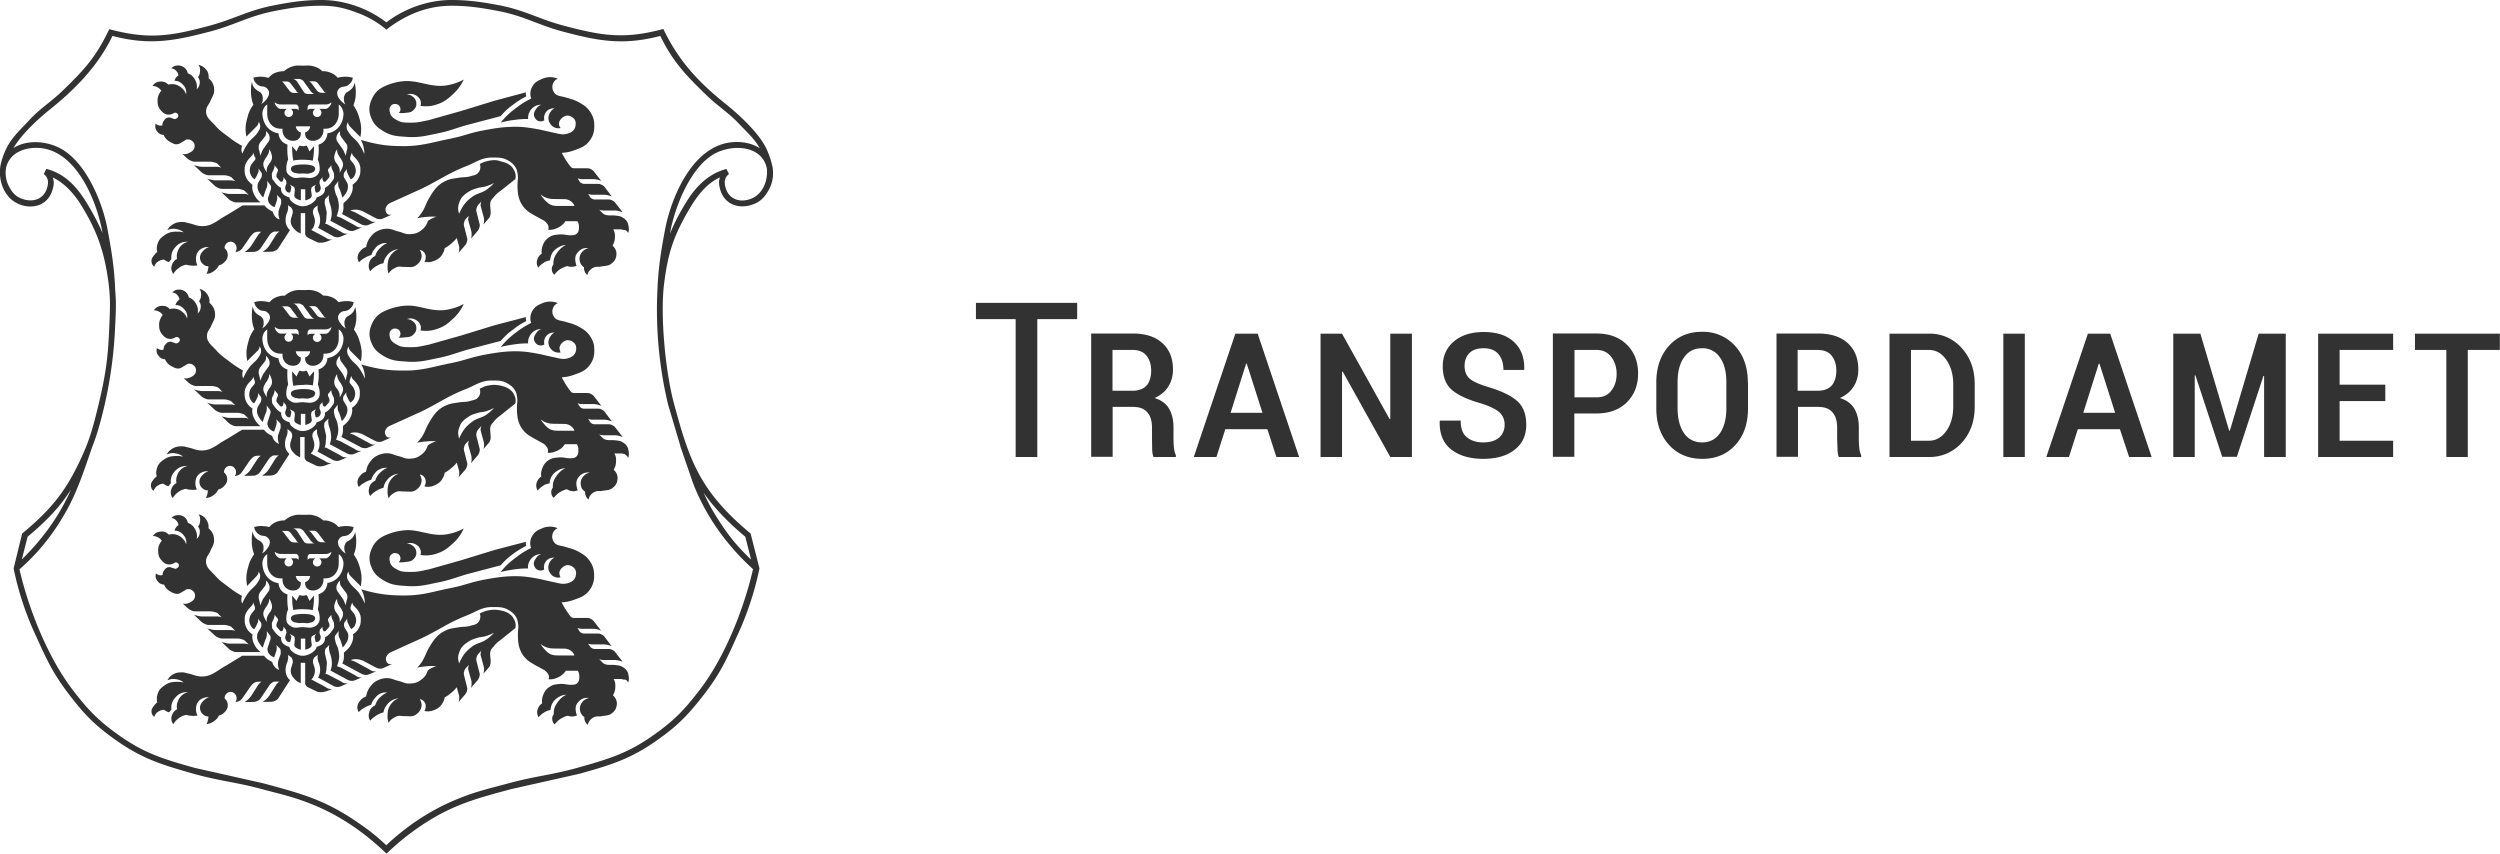
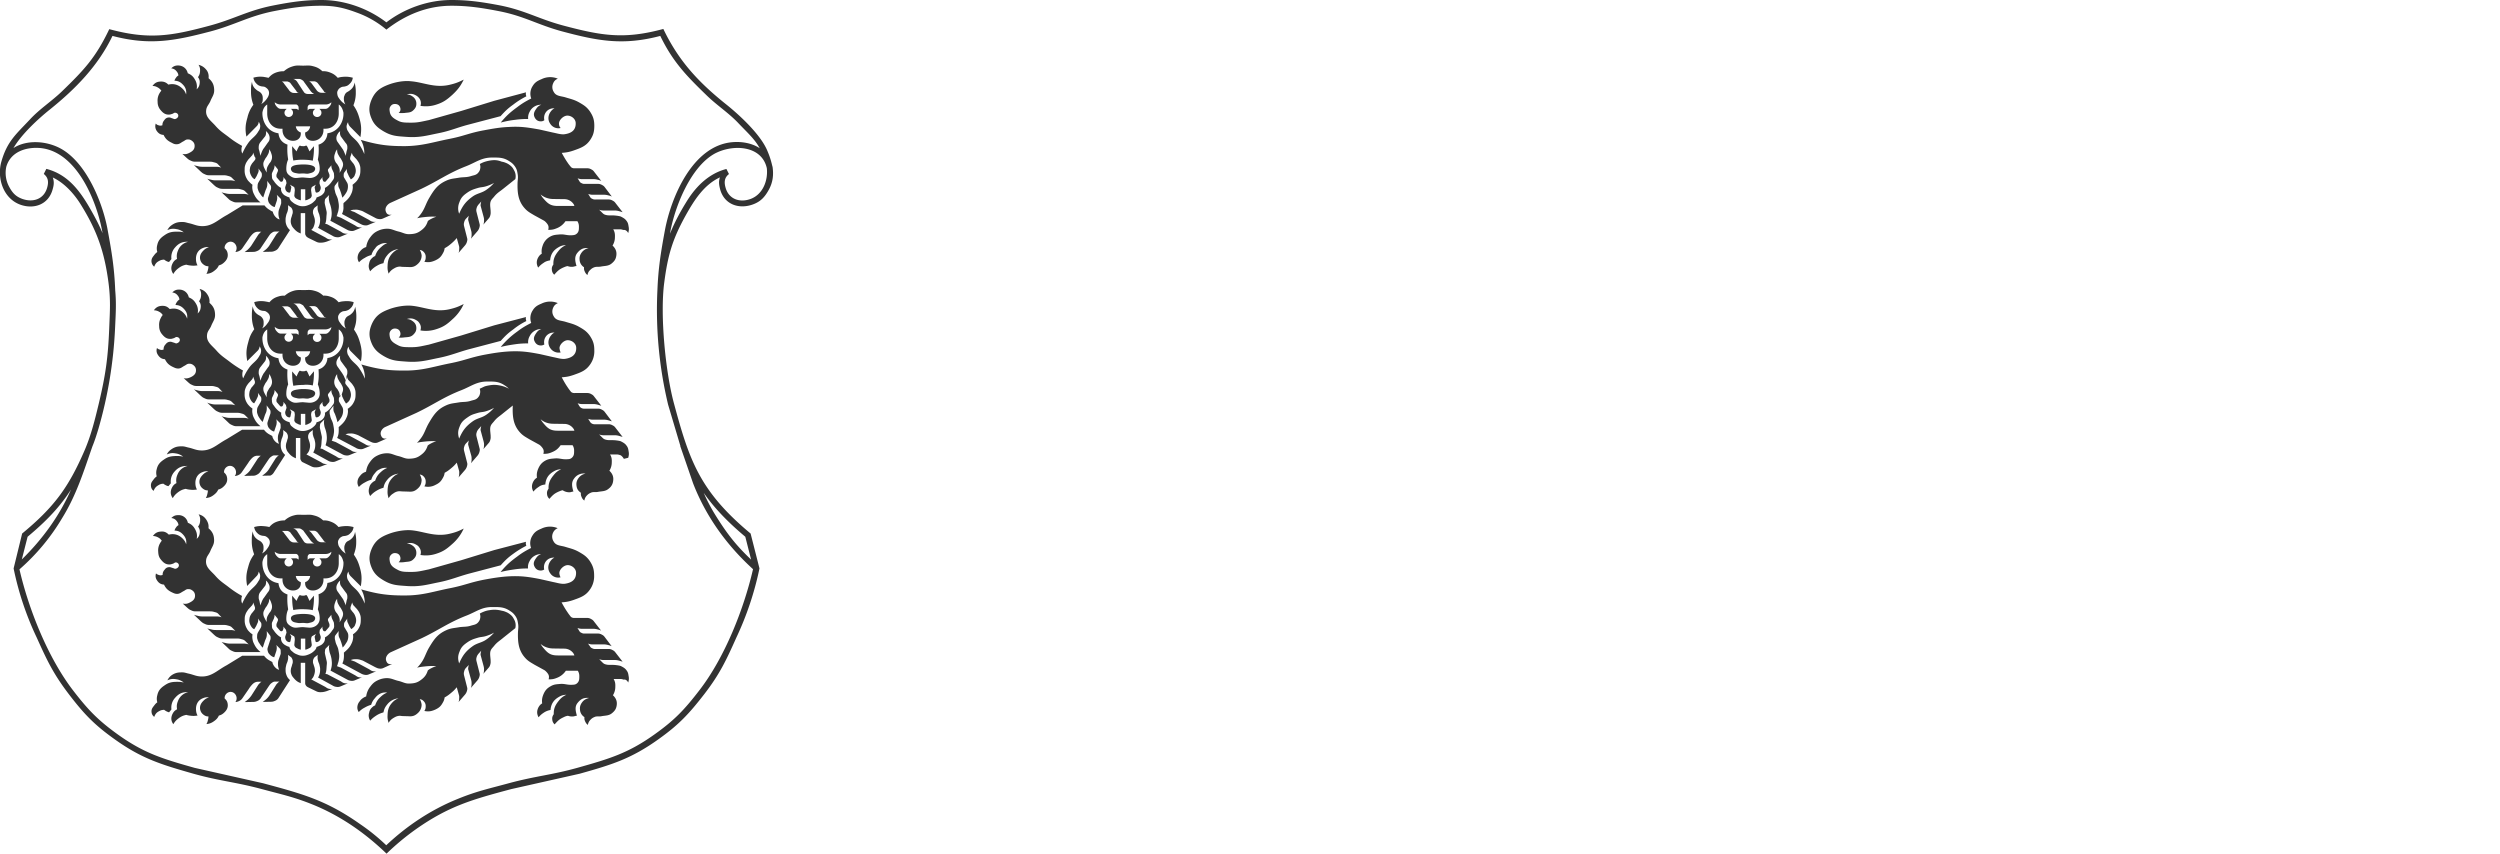
<svg xmlns="http://www.w3.org/2000/svg" width="123" height="42" fill="none">
  <g clip-path="url(#A)" fill="#323232">
-     <path d="M22.607 32.067c.084-.242.218-.35.428-.492.168-.108.285-.142.478-.2.143-.042.235-.033.377-.075a2.03 2.03 0 0 0 .419-.175 1.89 1.89 0 0 1-.361.325c-.235.175-.453.175-.679.333-.352.25-.512.467-.679.858-.067-.217-.067-.367.017-.575zm-4.88 2.4c-.084.1-.126.167-.143.292a.4.4 0 0 0 .067.275 1.03 1.03 0 0 1 .285-.217c.117-.067.193-.1.327-.142a.79.79 0 0 1 .176-.317c.067-.083.109-.133.201-.192a.59.59 0 0 1 .411-.092.94.94 0 0 0-.31.2c-.151.133-.218.242-.285.433a.37.37 0 0 0-.151.1.42.42 0 0 0-.142.25.48.48 0 0 0 .05.4c.109-.125.193-.183.335-.275.117-.067.184-.092.319-.133.034-.175.084-.267.193-.4a.79.79 0 0 1 .545-.292c-.143.058-.218.117-.319.225-.168.192-.21.358-.218.608-.008.15.008.233.05.375.075-.117.134-.175.243-.242.084-.05.143-.083.243-.1.084-.017.134.008.218.008l.285.008c.184.017.31-.025.444-.15a.55.55 0 0 0 .193-.425.7.7 0 0 0-.034-.142c-.017-.05-.034-.083-.059-.125.092.017.143.042.201.108a.33.33 0 0 1 .092.25c0 .092-.017.15-.067.225.21.042.344.017.537-.067.176-.083.268-.158.361-.325.059-.1.084-.158.101-.275.151-.083.226-.142.361-.258.101-.083.151-.142.235-.242l.101.358c.025.075.025.125.017.208a.37.37 0 0 1-.034.167l.31-.358a.47.47 0 0 0 .109-.2c.017-.067.025-.1.008-.167l-.151-.592c-.017-.075-.017-.125.008-.208a.36.36 0 0 1 .084-.158l.143-.15c-.017.05-.017.067-.025.108-.008.05-.017.083 0 .133l.143.517c.017.067.017.108.017.175 0 .075-.008.125-.034.2l.31-.358a.47.47 0 0 0 .109-.2c.017-.067.025-.1.008-.167l-.151-.592c-.017-.075-.017-.125.008-.2.017-.067.042-.1.084-.158l.142-.158c-.017.05-.017.067-.025.108-.008.05-.017.083 0 .133l.142.525c.017.075.025.117.017.192 0 .075-.008.117-.034.183l.268-.308c.05-.058.067-.108.084-.183s.008-.117.008-.192l-.017-.183s-.017-.15.008-.242c.034-.125.109-.175.193-.283.143-.175.26-.233.436-.383l.595-.475a.58.58 0 0 0-.067-.442c-.059-.117-.109-.175-.21-.25-.067-.05-.109-.075-.193-.108-.075-.033-.117-.042-.201-.058a1.33 1.33 0 0 0-.604-.025 1.07 1.07 0 0 0-.26.067s-.134.05-.21.1c.025.083.034.142.017.225-.017.1-.05.15-.117.225-.101.1-.201.1-.335.142-.235.075-.377.042-.612.083-.243.042-.386.042-.604.142-.428.192-.604.45-.839.842-.193.325-.218.55-.453.842-.05.067-.084.1-.143.158.143-.033.226-.042.369-.058a3.36 3.36 0 0 1 .579-.017 1.42 1.42 0 0 0-.26.108c-.067.033-.101.058-.159.1-.067.208-.151.333-.335.467-.184.142-.335.175-.57.183-.21.008-.319-.075-.52-.125-.235-.05-.361-.142-.595-.142a1.04 1.04 0 0 0-.394.083c-.193.083-.293.167-.411.325a.99.99 0 0 0-.21.492.7.7 0 0 0-.293.2zm8.168-29.725l-.025-.1c0-.042.008-.1.008-.1l-1.56.417-1.627.5-1.593.45c-.327.067-.528.125-.839.125-.335 0-.495 0-.671-.092-.21-.108-.377-.208-.411-.442-.017-.108-.025-.183.034-.267s.126-.117.218-.117c.126 0 .226.058.26.175.034.1.008.2-.076.267.117.008.176.008.294 0 .168-.025.293-.008.419-.125.101-.092.159-.183.159-.325a.42.42 0 0 0-.21-.375.42.42 0 0 0-.26-.083.51.51 0 0 1 .428.033.49.49 0 0 1 .176.142.4.4 0 0 1 .067.383 1.62 1.62 0 0 0 .797-.067c.335-.108.512-.242.771-.475.268-.25.402-.425.562-.75-.26.133-.419.192-.704.258-.721.167-1.275-.125-1.887-.175-.361-.042-.788.042-1.115.167-.394.15-.637.317-.813.7-.151.342-.168.608-.025.95.126.317.327.483.595.642.394.233.646.242 1.107.275.654.05.998-.058 1.618-.183.579-.117.881-.267 1.451-.417l1.585-.417c.218-.242.352-.375.62-.567a3.81 3.81 0 0 1 .646-.408zM15.387 7.908a3.1 3.1 0 0 0 .059-.625v-.092l-.218.258-.05-.108c-.025-.05-.059-.158-.117-.183a.25.25 0 0 1-.151.033c-.067 0-.084 0-.143-.025h-.017c-.05.017-.143.242-.159.283l-.218-.258c0 .242.008.475.059.708.159-.033.319-.042.478-.042.168.008.319.008.478.05zm.109.45c.092-.258-.436-.267-.587-.267a3.08 3.08 0 0 0-.277.017c-.117.017-.369.058-.31.25.05.142.193.15.319.175.092.017.176 0 .268 0s.176.025.268.008c.126-.033.268-.05.319-.183zm12.763 1.775h-.822c-.327 0-.47-.1-.679-.342a.93.93 0 0 1-.159-.225c.168.15.402.225.62.225l.579.008a.55.55 0 0 1 .369.175c.05.058.076.092.092.158zm-11.17-2.842c0 .075-.034.117-.042.183-.017.075-.025.125-.034.2-.017-.058-.034-.092-.059-.142-.025-.067-.042-.1-.075-.167l-.059-.083-.176-.25c-.05-.067-.084-.117-.092-.2-.008-.1.017-.167.067-.25a.34.34 0 0 1 .117-.125c-.008.042-.008.075-.008.117.008.058.017.1.05.15l.226.308c.076.075.092.15.084.258zm-.193-1.767c.034.483-.268.967-.788 1.033a.59.59 0 0 1-.436.558c.017.25.017.483-.034.733v.008c.059.133.092.3.092.45 0 .283-.243.467-.528.45l-.294-.025c-.302 0-.419.108-.688-.117-.101-.083-.134-.175-.134-.308 0-.15.025-.317.092-.458-.042-.25-.05-.475-.034-.733-.268-.092-.411-.275-.444-.558-.52-.067-.813-.558-.788-1.033.034-.158.092-.292.235-.383v.442c0 .392.235.758.679.75h.075c-.059.725.964.792.897.183a.35.35 0 0 1-.243-.3h.704a.35.35 0 0 1-.243.3c-.067.608.956.542.897-.183h.075c.444.008.679-.358.679-.75v-.442c.134.092.193.233.226.383zm-.595-.492c0 .083-.034.142-.092.208-.067.075-.117.117-.21.117h-.285c.059.058.101.1.101.192 0 .117-.092.208-.21.208s-.21-.092-.21-.208c0-.058.025-.108.067-.15l.042-.042h-.243c-.059 0-.084.033-.126.075v-.058-.1c.008-.067.059-.133.126-.133h.763a.41.41 0 0 0 .277-.108zm-.243-.467h-.218c-.067 0-.109-.008-.168-.042s-.084-.067-.117-.117l-.21-.283c-.017-.025-.034-.042-.059-.067A.3.3 0 0 0 15.202 4h.252c.042 0 .075.017.109.033.042.025.059.042.084.075l.268.35.042.067c.042.025.067.033.101.042zm-.772-.083c.017.025.034.042.059.067.034.033.067.05.109.075h-.294c-.067 0-.109-.008-.168-.05-.042-.033-.05-.067-.084-.108l-.26-.4c-.025-.042-.042-.067-.075-.1-.05-.042-.084-.067-.151-.083h.277c.067 0 .101.017.159.05.05.033.075.05.101.1l.327.45zm-.981-.367l.268.35c.017.025.017.042.042.067a.16.16 0 0 0 .084.042h-.218c-.067 0-.109-.008-.159-.042-.059-.033-.084-.067-.117-.117l-.218-.283c-.017-.025-.025-.042-.05-.067s-.042-.042-.075-.058h.252c.042 0 .067.017.109.033.034.017.059.033.084.075zm-.511 1.025h.763c.042 0 .067.017.101.058.042.05.034.108.034.175l-.008.05c-.034-.033-.067-.067-.126-.067h-.243c.059.058.101.1.101.192 0 .117-.092.208-.21.208s-.21-.092-.21-.208c0-.058.025-.108.067-.15l.042-.042h-.285c-.092 0-.143-.042-.21-.117-.059-.067-.092-.133-.092-.208.075.067.184.108.277.108zm-.755 1.575c.034-.05.042-.083.05-.15.008-.042 0-.075-.008-.117a.55.55 0 0 1 .117.125.39.39 0 0 1 .067.25c-.008.083-.034.133-.092.2l-.176.25c-.025.033-.042.05-.059.083a1.01 1.01 0 0 0-.075.167l-.059.142c-.008-.075-.017-.117-.034-.2-.017-.075-.042-.108-.042-.183 0-.108.008-.183.075-.275l.235-.292zm-.084 1.358c0-.1.042-.158.084-.242.034-.067.075-.1.109-.167s.067-.108.084-.192c.008-.05.017-.083.008-.133a.6.6 0 0 1 .101.192c.025.075.042.117.042.2s-.017.125-.05.2c-.034.067-.075.092-.109.158-.042.075-.075.117-.092.2-.017.075-.017.125 0 .2-.042-.058-.067-.092-.101-.167-.042-.083-.075-.142-.075-.25zm.419.55c0-.058 0-.092.025-.142l.067-.142a.54.54 0 0 0 .034-.108c.008-.033.008-.058.008-.1l.134.167c.025.025.034.05.034.083 0 .042-.017.067-.034.108-.017.058-.042.083-.042.142 0 .05 0 .083.034.117l.143.167c.025.025.05.033.084.025.05-.008.059-.058.075-.1.017-.05.017-.083 0-.133l.117.142c.025.033.025.067.034.108.008.033.017.058 0 .083l-.05.15a.2.2 0 0 0 0 .1c.008.042.017.067.042.1a.18.18 0 0 0 .101.075c.025.008.05.025.075.008.034-.017.034-.042.042-.075l.034-.175c.008-.025-.008-.042-.025-.067-.017-.033-.025-.05-.05-.075l.193.108c.042.025.042.067.05.108s.008.075 0 .117l-.017.183c-.008.05.008.075.034.117.034.05.067.058.117.083.059.033.101.042.168.058v-.542h.218v.542c.067-.008.109-.025.168-.058.05-.025.092-.042.117-.083s.042-.075.033-.117l-.025-.183c-.008-.05-.008-.075 0-.117s.017-.083.05-.108l.193-.108c-.025.025-.034.042-.05.075-.008.025-.025.042-.025.067l.034.175c.008.033.008.058.042.075.025.008.05 0 .075-.008a.18.18 0 0 0 .101-.075c.025-.033.034-.058.042-.1a.2.2 0 0 0 0-.1l-.05-.15c-.008-.033 0-.05 0-.083.008-.042 0-.075.034-.108l.117-.142c-.017.05-.017.083 0 .133.017.042.025.092.075.1.034.008.067.008.084-.025l.143-.167c.034-.033.034-.075.034-.117 0-.058-.025-.083-.042-.142-.017-.042-.034-.067-.034-.108s.008-.058.034-.083l.134-.167c0 .042 0 .058.008.1s.017.067.034.108l.067.142c.025.05.017.092.025.142 0 .058.008.083-.008.142-.017.067-.05.092-.092.15a1.03 1.03 0 0 1-.151.183.9.9 0 0 1-.201.15c.008.058.008.092-.008.142-.017.075-.042.108-.092.158-.05.058-.092.075-.159.108-.059.025-.092.042-.151.058-.008.05-.025.083-.059.133-.034.042-.059.058-.101.1-.076.067-.126.092-.218.133-.109.042-.176.067-.294.067s-.184-.017-.293-.067c-.092-.042-.143-.067-.218-.133-.042-.033-.067-.05-.101-.1a.26.26 0 0 1-.05-.133c-.059-.017-.092-.025-.151-.058-.067-.033-.109-.05-.159-.108-.05-.05-.075-.092-.092-.158-.017-.05-.017-.083-.008-.142-.084-.05-.134-.083-.201-.15s-.101-.108-.151-.183c-.042-.058-.075-.083-.092-.15-.008-.058-.008-.083-.008-.142zm3.12-.683a.44.44 0 0 1-.05-.2c0-.083.017-.125.042-.2.025-.083.05-.125.101-.192a.71.71 0 0 0 .008.133c.017.083.042.117.084.192.034.067.075.1.109.167.05.092.084.142.092.242 0 .108-.034.158-.076.258-.034.067-.059.1-.101.167.017-.075.017-.125 0-.2-.017-.083-.05-.125-.092-.2-.05-.075-.092-.1-.117-.167zm14.415 3.525c.034-.125.042-.2.017-.325-.017-.117-.034-.192-.109-.283-.076-.108-.193-.158-.268-.2-.075-.033-.302-.058-.386-.058h-.109c-.067 0-.109 0-.176-.008-.092-.017-.159-.033-.226-.1l-.176-.175a.62.62 0 0 0 .117.033c.042.008.067.008.109.008h.52c.092 0 .151.008.243.033l.168.05-.344-.442c-.042-.058-.076-.092-.143-.125a.38.38 0 0 0-.21-.058h-.595c-.075 0-.117.008-.184-.025-.059-.025-.092-.042-.126-.1l-.092-.15a.62.62 0 0 0 .117.033.48.48 0 0 0 .109.008h.528c.092 0 .151.008.243.033a.67.67 0 0 1 .168.058l-.335-.442c-.042-.058-.076-.092-.143-.125a.38.38 0 0 0-.21-.058h-.595c-.075 0-.117.008-.184-.025-.059-.025-.092-.042-.126-.1l-.092-.15a.62.62 0 0 0 .117.033c.042.008.067.008.109.008h.528c.092 0 .151.008.243.033a.67.67 0 0 1 .168.058l-.344-.442c-.042-.058-.075-.092-.143-.125a.38.38 0 0 0-.21-.058h-.562c-.075 0-.117.008-.184-.025-.034-.017-.05-.033-.067-.058 0 0-.101-.117-.151-.2-.126-.175-.285-.475-.285-.475.235-.017.369-.042.587-.117.352-.125.595-.208.805-.508.159-.233.21-.417.21-.708s-.059-.467-.218-.708c-.159-.225-.31-.317-.545-.45-.243-.133-.394-.158-.663-.242-.226-.067-.453-.05-.57-.267a.44.44 0 0 1-.034-.408c.05-.125.117-.192.235-.242a.97.97 0 0 0-.805.025c-.201.083-.327.158-.436.342a.68.68 0 0 0-.067.608c-.277.142-.436.233-.688.425-.352.258-.537.425-.813.758.268-.067.428-.1.704-.133a4.2 4.2 0 0 1 .646-.042.59.59 0 0 1 .075-.358.61.61 0 0 1 .57-.342.46.46 0 0 0-.243.192c-.092.133-.159.25-.092.408.059.133.151.208.293.217.076 0 .126-.008.193-.058a.51.51 0 0 1 0-.225c.059-.233.26-.375.503-.358a.44.44 0 0 0-.168.133c-.159.192-.184.442-.034.642a.47.47 0 0 0 .503.192c-.067-.058-.084-.15-.084-.217 0-.183.226-.392.411-.392.201 0 .402.158.411.358.017.4-.268.517-.545.558-.176.025-.402-.05-.579-.083l-.663-.15c-.57-.1-.906-.158-1.484-.125-.453.017-.805.083-1.258.167-.721.133-.948.275-1.669.417-.805.158-1.325.342-2.147.358-.872.008-1.384-.058-2.231-.308.092.158.126.267.159.442.017.1.017.158.017.258-.084-.208-.151-.317-.268-.5-.168-.25-.352-.317-.503-.575-.034-.058-.067-.092-.084-.158-.017-.075-.025-.125-.008-.192.017-.058.025-.092.067-.142 0 .058.008.083.034.133.017.033.034.05.05.075l.52.525c.059-.358.05-.583-.05-.933-.075-.258-.142-.408-.294-.633a1.59 1.59 0 0 0 .117-.625 1.86 1.86 0 0 0-.059-.5.53.53 0 0 1-.193.358.87.87 0 0 1-.142.1.29.29 0 0 0-.159.183c-.034.067-.034.117-.034.192.008.1.025.167.076.25-.134-.083-.193-.142-.277-.25-.059-.083-.101-.133-.117-.233-.017-.083-.017-.15.034-.225.034-.067.084-.1.143-.133.075-.042.142-.025.218-.05.101-.025.143-.058.21-.125a.45.45 0 0 0 .151-.3c-.185-.042-.294-.058-.478-.042-.101.008-.159.017-.26.05-.134-.15-.243-.217-.436-.283a.82.82 0 0 0-.319-.042c-.159-.142-.268-.2-.47-.25-.184-.05-.293-.025-.478-.025s-.302-.025-.478.025c-.201.058-.31.117-.47.25a1.05 1.05 0 0 0-.319.042c-.193.058-.302.133-.436.283-.101-.025-.159-.033-.26-.05-.184-.017-.302-.008-.486.042.025.125.059.2.151.292.067.067.117.1.21.125.075.025.151.008.226.05.05.033.101.067.143.133.042.075.05.142.034.225-.025.1-.059.15-.117.233-.084.108-.143.167-.26.242.059-.092.075-.15.075-.25 0-.075 0-.125-.025-.192a.36.36 0 0 0-.168-.183c-.059-.033-.092-.05-.143-.1a.5.5 0 0 1-.193-.375c-.05.183-.05.308-.05.508a1.76 1.76 0 0 0 .117.625 1.62 1.62 0 0 0-.293.633c-.101.35-.117.575-.05.933l.52-.525c.025-.025.034-.042.05-.075.025-.05.034-.075.034-.133a.44.44 0 0 1 .067.142c.017.075.008.125-.008.192s-.05.1-.084.158c-.151.258-.335.325-.503.575-.126.183-.184.292-.277.5-.034-.075-.042-.117-.042-.192s.008-.117.034-.183c-.277-.158-.436-.258-.688-.458-.243-.183-.394-.275-.604-.508-.235-.275-.52-.433-.478-.792.017-.183.126-.267.201-.433.084-.217.201-.333.193-.567-.008-.25-.084-.408-.277-.575a.55.55 0 0 0-.075-.367c-.109-.15-.226-.242-.419-.292.067.108.084.192.075.325-.008.117-.034.183-.101.283a.38.38 0 0 1 .084.283c-.008.133-.05.225-.151.317a.65.65 0 0 0-.075-.467c-.092-.167-.184-.25-.361-.325-.05-.233-.243-.383-.478-.383-.143 0-.235.042-.335.142.126.017.21.067.285.175a.32.32 0 0 1 .067.175c-.05.033-.075.05-.109.1-.042.058-.067.092-.084.158.184.008.302.067.428.208a.53.53 0 0 1 .143.467.62.62 0 0 0-.151-.258c-.21-.217-.444-.292-.721-.225-.117-.117-.235-.158-.394-.15-.176.008-.285.075-.386.217.109 0 .176.025.277.083a.55.55 0 0 1 .159.15c-.05.058-.075.092-.109.158a.7.7 0 0 0-.075.392.6.6 0 0 0 .151.408c.117.142.235.225.411.217.059 0 .092-.017.151-.033.067-.017.092-.067.159-.058.168.017.218.233 0 .308-.059.017-.092-.017-.151-.033s-.101-.05-.176-.042c-.101.008-.159.05-.218.133-.067.083-.092.15-.092.25-.075.025-.126.025-.193 0-.067-.017-.092-.042-.134-.083a.4.4 0 0 0 .059.375c.084.117.184.175.327.183.092.192.201.292.394.383.092.05.151.083.26.075.126 0 .193-.075.302-.133.075-.033.109-.083.193-.1.092-.008.151 0 .226.05.109.075.159.158.151.292-.008.167-.126.25-.277.325-.117.058-.201.067-.327.042l.218.2c.067.058.101.092.184.125.084.042.134.058.226.058h.679c.092 0 .143 0 .226.025.092.025.159.033.218.1l.159.167a.63.63 0 0 0-.134-.033c-.042-.008-.067-.008-.109-.008h-.662a.87.87 0 0 1-.252-.033c-.075-.017-.117-.025-.184-.05l.335.317c.067.058.101.092.184.125.084.042.134.058.226.058h.679c.092 0 .143 0 .227.025.092.025.151.033.218.1l.168.167a.63.63 0 0 0-.134-.033c-.042-.008-.067-.008-.109-.008h-.704c-.101 0-.159-.008-.252-.033-.075-.017-.117-.025-.184-.05l.335.317c.067.058.101.092.185.125.084.042.134.058.226.058h.679c.092 0 .143 0 .226.025.092.025.151.033.218.1l.168.167a.63.63 0 0 0-.134-.033c-.042-.008-.067-.008-.109-.008h-.654a.87.87 0 0 1-.252-.033c-.075-.017-.117-.025-.184-.05l.335.317a.48.48 0 0 0 .184.125c.084.042.134.058.226.058h1.174c-.126-.108-.21-.192-.293-.35-.05-.1-.084-.158-.101-.275a.59.59 0 0 1 0-.242c-.042-.033-.067-.05-.109-.092-.075-.075-.126-.117-.176-.217a.76.76 0 0 1-.101-.425c0-.1 0-.158.034-.25.025-.083.059-.133.109-.208s.092-.108.151-.175c.025-.033.05-.05.075-.083.034-.042.042-.075.05-.133l.075.208c.034.033.042.058.034.1-.008.05-.034.067-.067.108-.042.058-.084.092-.117.15-.05.083-.075.133-.084.225a.47.47 0 0 0 .034.283c.025.058.042.083.075.133.042.05.067.075.126.1l.092-.15.075-.167c.017-.033.017-.05.025-.083.008-.05 0-.075-.008-.125l.134.183c.034.042.034.083.034.133 0 .058-.008.092-.034.142l-.134.225c-.034.067-.042.108-.042.183-.008.075 0 .117.025.183.025.083.05.125.101.192.05.083.084.125.151.183l.109-.333c.034-.092.067-.133.084-.233.008-.042.008-.067.008-.108 0-.058 0-.083-.008-.142l.159.208c.034.042.034.083.034.133s-.008.075-.025.117l-.117.358c-.017.058-.017.1 0 .158.017.092.059.142.126.208.067.058.109.083.193.108l.101-.3c.017-.05.017-.075.025-.133 0-.067 0-.108-.025-.175l.176.175c.042.042.042.092.042.15 0 .05.008.083-.008.133l-.101.283c-.025.083-.025.133-.025.217.008.1.017.158.059.258-.084-.025-.126-.05-.184-.108-.05-.05-.075-.083-.109-.15-.025-.05-.034-.075-.042-.125-.067-.025-.101-.05-.168-.092a.86.86 0 0 1-.243-.217H11.94l-.763.467c-.486.258-.755.592-1.308.55-.21-.017-.327-.083-.537-.133-.134-.025-.21-.067-.352-.067-.184 0-.302.017-.461.108-.134.083-.21.15-.285.292.159-.067.268-.083.444-.05a.74.74 0 0 1 .361.158c-.117-.025-.193-.033-.319-.033-.243 0-.411.025-.612.167-.201.133-.319.258-.369.483a.62.62 0 0 0 0 .35c-.059.05-.092.075-.143.142-.075.1-.134.158-.143.283a.36.36 0 0 0 .134.3c.05-.133.109-.217.243-.283.084-.05.143-.058.243-.067.034.025.059.042.101.067.05.025.084.042.143.05l.117-.142a.71.71 0 0 1 .176-.567c.176-.208.369-.3.646-.283a.69.69 0 0 0-.503.442.66.66 0 0 0-.042.4c-.109.058-.168.117-.226.233-.084.175-.075.342.042.508.075-.125.134-.192.252-.283.134-.1.226-.142.386-.175a1.01 1.01 0 0 0 .218.042c.134.017.21.008.335-.008a.61.61 0 0 1-.075-.275c-.017-.267.101-.492.352-.583.101-.042.176-.05.285-.033-.109.033-.176.067-.26.15-.126.125-.201.25-.176.425.025.133.084.217.193.292.075.05.126.067.218.067a.63.63 0 0 1-.025.175.58.58 0 0 1-.075.2c.176-.017.277-.058.419-.175.092-.075.143-.133.193-.242.092-.025.143-.05.218-.108.151-.125.243-.267.218-.458-.017-.125-.059-.192-.151-.275-.017-.167.126-.325.293-.325.184 0 .319.183.293.358-.008.058-.025.1-.059.15.075-.008.117-.017.184-.05.084-.042.126-.083.176-.158l.31-.45c.025-.042.042-.067.075-.108.109-.133.201-.233.377-.233h.159c-.042.025-.067.05-.101.092a.4.4 0 0 0-.075.092l-.319.5c-.059.083-.101.125-.176.2l-.151.117.419-.008c.084 0 .134-.017.21-.05a.36.36 0 0 0 .176-.158l.386-.575c.042-.058.067-.1.126-.142s.101-.075.168-.075h.226c-.042.025-.067.042-.101.083a.4.4 0 0 0-.075.092l-.319.508a1.01 1.01 0 0 1-.176.2l-.151.117.402-.008c.084 0 .134-.017.21-.05a.36.36 0 0 0 .176-.158l.553-.858a.59.59 0 0 1-.184-.267c-.034-.1-.034-.158-.034-.258 0-.083.017-.133.034-.217.017-.075.05-.117.067-.192.017-.067.025-.1.025-.158 0-.05 0-.083-.008-.133l.143.108c.034.025.05.058.067.1.025.05.025.083.025.142s-.017.083-.034.142c-.017.083-.05.133-.059.225a.46.46 0 0 0 .025.242c.034.1.084.15.151.225.101.108.176.158.31.208v-1h.218v1c0 .058.017.083.05.133s.067.058.117.092l.377.183c.101.05.176.05.293.042.092-.008.143-.025.226-.05l.277-.108a.42.42 0 0 1-.176-.008c-.075-.017-.109-.05-.176-.092l-.688-.367c.084-.067.117-.133.151-.25.025-.092.034-.15.025-.242s-.034-.142-.059-.225c-.017-.058-.034-.083-.034-.142s0-.092.025-.142c.017-.042.034-.067.067-.1l.143-.108c-.008.05-.008.083-.008.133a.48.48 0 0 0 .025.158c.017.075.05.117.067.192.017.083.034.133.034.217 0 .167-.025.267-.101.408l.713.392a.41.41 0 0 0 .193.067.34.34 0 0 0 .201-.025l.361-.15a.42.42 0 0 1-.176-.008c-.076-.017-.109-.05-.176-.092l-.679-.367s-.042 0-.084-.017c.05-.133.05-.225.059-.367.008-.108.025-.167 0-.267l-.075-.325c-.008-.05-.017-.083-.008-.133.008-.058 0-.108.042-.15l.176-.175c-.017.067-.025.108-.017.175 0 .05.008.083.017.133.017.1.05.15.075.25.025.092.034.15.042.242.008.083.008.133 0 .217-.008.1-.059.25-.059.25l.805.433c.076.042.117.058.193.067s.126.008.201-.025l.361-.15c-.067.008-.109.008-.176-.008-.076-.017-.109-.05-.176-.092l-.679-.367-.109-.042-.117-.042c.034-.05.034-.075.05-.133.025-.075.042-.117.05-.192.034-.183.008-.292-.025-.467-.034-.183-.126-.267-.151-.45-.017-.05-.025-.083-.025-.142 0-.05 0-.092.034-.133l.159-.208c-.008.058-.008.083-.008.142a.47.47 0 0 0 .008.108c.017.083.059.125.084.208a2.53 2.53 0 0 1 .109.358c.067-.067.101-.108.151-.183s.075-.117.101-.192c.017-.067.025-.108.025-.183s-.008-.117-.042-.183l-.134-.225a.19.19 0 0 1-.034-.117c0-.058 0-.108.034-.158l.134-.183c-.017.05-.017.075-.008.125a.14.14 0 0 0 .025.083l.075.167.092.15a.51.51 0 0 0 .126-.1c.042-.042.059-.075.076-.133a.47.47 0 0 0 .034-.283.66.66 0 0 0-.084-.225c-.042-.067-.076-.092-.117-.15-.025-.042-.059-.058-.067-.108-.008-.042 0-.067.008-.108l.075-.208c.008.058.025.083.05.133.025.033.05.05.075.083.059.067.101.1.151.175s.084.117.109.208c.034.092.034.15.034.25 0 .175-.017.275-.101.425-.05.092-.092.142-.176.217l-.109.092c.017.092.017.15 0 .242-.017.108-.05.175-.101.275-.092.175-.243.292-.344.383a2 2 0 0 0 0 .233.72.72 0 0 1-.075.3l.914.492c.067.033.117.058.193.067s.126.008.201-.025l.361-.15c-.067.008-.109.008-.176-.008-.075-.017-.109-.05-.176-.092l-.679-.367c-.042-.025-.067-.025-.109-.042l-.117-.042a.52.52 0 0 1 .226-.042c.109-.008.176.008.285.042a.54.54 0 0 1 .159.067l.537.283c.075.042.117.058.193.067a.34.34 0 0 0 .201-.025l.436-.192c-.075.008-.109.017-.176-.008-.067-.033-.092-.083-.117-.15-.059-.175.067-.342.218-.417l1.526-.692c.872-.417 1.317-.767 2.214-1.117.486-.192.746-.425 1.275-.425.327 0 .545-.008.822.167.134.083.21.142.302.275s.109.233.134.392 0 .25-.008.408c-.008.392 0 .842.319 1.217.159.192.293.258.503.383l.47.258c.092.05.201.192.218.25.025.075.017.125 0 .208.151 0 .243-.008.386-.067a.93.93 0 0 0 .461-.358h.587a.47.47 0 0 1 .075.275c0 .125 0 .225-.084.317-.092.092-.168.092-.285.1-.243.008-.344-.058-.57-.042-.184.017-.302.017-.461.1a.78.78 0 0 0-.386.458c-.05.142-.059.242-.042.392-.084.05-.126.1-.176.183-.092.167-.092.333 0 .5.092-.108.151-.158.277-.242.092-.067.184-.092.31-.117.025-.292.151-.492.411-.642.126-.075.218-.1.369-.108-.168.083-.26.15-.377.3-.176.217-.252.392-.243.658-.059.083-.084.15-.075.25.008.108.042.175.117.25.176-.2.243-.258.436-.35.084-.033.126-.058.218-.075.101.033.159.042.268.033.067-.008.142-.042.176-.033-.067-.233-.117-.45.034-.642.159-.2.31-.267.562-.242a.56.56 0 0 0-.344.217c-.084.117-.117.217-.101.367a.46.46 0 0 0 .218.358c-.008.083 0 .133.034.208s.067.125.134.175c.025-.117.059-.183.143-.258a.5.5 0 0 1 .176-.117c.117-.05.21-.017.344-.042.218-.042.377-.017.545-.167.126-.108.185-.2.21-.358.034-.208-.034-.367-.184-.508a.77.77 0 0 0 .117-.408c.008-.158-.008-.267-.084-.392h.327c.067 0 .084.008.176.033.109-.017.184.058.235.15zm-8.302-1.525c.084-.242.218-.35.428-.492.168-.108.285-.142.478-.2.143-.042.235-.033.377-.075A2.03 2.03 0 0 0 24.309 9c-.126.142-.21.217-.361.325-.235.175-.453.175-.679.333-.352.25-.512.467-.679.858a.76.76 0 0 1 .017-.575zm-3.966 2.117a.59.59 0 0 1 .411-.092c-.134.05-.201.1-.31.2-.151.133-.218.242-.285.433a.37.37 0 0 0-.151.1.42.42 0 0 0-.142.25c-.042.15-.025.258.05.4a1.18 1.18 0 0 1 .335-.275c.117-.067.184-.092.319-.125.034-.175.084-.267.193-.4a.79.79 0 0 1 .545-.292c-.143.058-.218.117-.319.225-.168.192-.21.358-.218.608-.008.15.008.233.05.375.075-.117.134-.175.243-.242.084-.05.143-.083.243-.1.084-.017.134.008.218.008l.285.008c.184.017.31-.025.444-.15a.55.55 0 0 0 .193-.425.7.7 0 0 0-.034-.142c-.017-.05-.034-.083-.059-.125.092.017.143.042.201.108a.33.33 0 0 1 .092.25c0 .092-.017.15-.067.225.21.042.344.017.537-.067.176-.083.268-.158.361-.325.059-.1.084-.158.101-.275.151-.083.226-.142.361-.258.101-.092.151-.142.235-.242l.101.358c.025.075.025.125.017.208a.37.37 0 0 1-.034.167l.31-.358a.47.47 0 0 0 .109-.2c.017-.067.025-.1.008-.167l-.151-.592c-.017-.075-.017-.125.008-.208a.36.36 0 0 1 .084-.158l.143-.15c-.017.05-.017.067-.025.108-.008.05-.017.083 0 .133l.143.517c.017.067.017.108.017.175 0 .075-.008.125-.034.2l.31-.358a.47.47 0 0 0 .109-.2c.017-.067.025-.1.008-.167l-.151-.592c-.017-.075-.017-.125.008-.2.017-.067.042-.1.084-.158l.142-.158c-.017.05-.017.067-.025.108-.008.05-.017.083 0 .133l.142.525c.017.075.025.117.017.192 0 .075-.008.117-.034.183l.268-.308c.05-.058.067-.108.084-.183s.008-.117.008-.192l-.017-.183s-.017-.15.008-.242c.034-.133.109-.175.193-.283.143-.175.26-.233.436-.375l.595-.475a.58.58 0 0 0-.067-.442c-.059-.117-.109-.175-.21-.25a.72.72 0 0 0-.193-.108c-.075-.033-.117-.042-.201-.058-.21-.083-.369-.092-.604-.05a1.67 1.67 0 0 0-.26.067s-.134.05-.21.1c.025.083.034.142.017.225-.017.1-.05.15-.117.225-.101.1-.201.1-.335.142-.235.075-.377.042-.612.083-.243.042-.386.042-.604.142-.428.192-.604.45-.839.85-.193.325-.218.55-.453.842-.05.067-.084.1-.143.158.143-.033.226-.042.369-.058a3.35 3.35 0 0 1 .579-.017 1.42 1.42 0 0 0-.26.108c-.067.033-.101.058-.159.1-.067.208-.151.333-.335.467-.184.142-.335.175-.57.183-.21.008-.319-.075-.52-.125-.235-.05-.361-.15-.595-.142a1.04 1.04 0 0 0-.394.083c-.193.083-.293.167-.411.325a.99.99 0 0 0-.21.492.58.58 0 0 0-.277.183c-.084.092-.126.167-.143.292a.4.4 0 0 0 .067.275 1.03 1.03 0 0 1 .285-.217c.117-.075.193-.1.327-.142a.79.79 0 0 1 .176-.317c.05-.075.092-.125.184-.175zm7.253 3.742l-.025-.1c0-.042.008-.1.008-.1l-1.56.408-1.627.5-1.593.45c-.327.067-.528.125-.839.125-.335 0-.495 0-.671-.092-.21-.108-.377-.208-.411-.433-.017-.108-.025-.183.034-.275.059-.075.126-.117.218-.117.126 0 .226.058.26.175.034.1.008.2-.076.267a1.15 1.15 0 0 0 .294-.008c.168-.017.293-.008.419-.125.101-.1.159-.183.159-.325 0-.167-.067-.275-.21-.367a.42.42 0 0 0-.26-.083.51.51 0 0 1 .428.033c.075.042.126.067.176.142.092.125.109.233.067.383a1.62 1.62 0 0 0 .797-.067c.335-.108.512-.233.771-.475a2.19 2.19 0 0 0 .562-.758c-.26.133-.419.192-.704.258-.721.167-1.275-.125-1.887-.175-.352-.025-.788.058-1.107.183-.394.15-.637.317-.814.7-.151.342-.168.608-.025.95.126.317.327.483.595.642.394.233.646.242 1.107.275.654.05.998-.058 1.618-.183.579-.117.881-.258 1.451-.417l1.585-.417c.218-.242.352-.375.62-.567a3.44 3.44 0 0 1 .637-.408zm-10.507 3.167c.042-.2.059-.417.059-.617v-.083l-.218.258-.05-.108c-.025-.05-.059-.158-.117-.183a.25.25 0 0 1-.151.033c-.067 0-.084 0-.143-.025h-.017c-.05.017-.143.242-.159.283l-.218-.25c0 .242.008.467.059.708a2.32 2.32 0 0 1 .478-.042 1.31 1.31 0 0 1 .478.025zm.109.442c.092-.258-.436-.267-.587-.267a1.55 1.55 0 0 0-.277.025c-.117.017-.369.058-.31.25.05.142.193.15.319.183.092.017.176 0 .268 0s.176.025.268.008c.126-.042.268-.058.319-.2zm12.763 1.783h-.822c-.327 0-.47-.092-.679-.342a1.12 1.12 0 0 1-.159-.225c.168.158.402.225.62.225l.579.008a.55.55 0 0 1 .369.175c.05.058.076.092.092.158zm-11.17-2.842c0 .075-.034.117-.042.183a1.42 1.42 0 0 0-.034.2c-.017-.058-.034-.092-.059-.142a.93.93 0 0 0-.075-.158c-.025-.033-.034-.058-.059-.092l-.176-.25c-.05-.067-.084-.117-.092-.2-.008-.1.017-.158.067-.25a.45.45 0 0 1 .117-.133c-.008.042-.008.075-.008.117.008.058.017.1.05.15l.226.308c.076.083.092.158.084.267zm-.193-1.767c.034.483-.268.967-.788 1.033a.59.59 0 0 1-.436.558c.017.25.017.483-.034.733v.008c.059.133.092.3.092.45 0 .283-.243.467-.528.45l-.294-.025c-.302 0-.419.108-.688-.108-.101-.083-.134-.175-.134-.308 0-.15.025-.317.092-.458-.042-.25-.05-.483-.034-.733-.268-.092-.411-.275-.444-.558-.52-.067-.813-.558-.788-1.033.034-.158.092-.292.235-.383v.442c0 .392.235.758.679.75h.075c-.059.725.964.792.897.183a.35.35 0 0 1-.243-.3h.704a.35.35 0 0 1-.243.3c-.067.608.956.542.897-.183h.075c.444.008.679-.358.679-.75v-.442c.134.083.193.225.226.375zm-.595-.492c0 .083-.034.142-.092.217-.067.075-.117.117-.21.117h-.285c.059.058.101.1.101.192 0 .117-.092.208-.21.208s-.21-.092-.21-.208c0-.058.025-.108.067-.15l.042-.042h-.243c-.059 0-.084.033-.126.075v-.058-.1c.008-.058.059-.133.126-.133h.763c.101-.008.21-.05.277-.117zm-.243-.467h-.218c-.067 0-.109-.008-.168-.042s-.084-.067-.117-.117l-.218-.283c-.017-.025-.033-.042-.059-.067s-.05-.033-.084-.05h.252c.042 0 .075.008.109.033.042.017.059.042.084.075l.268.35.042.067c.05.017.075.033.109.033zm-.772-.083c.017.025.034.042.059.067.034.033.067.05.109.075h-.294c-.067 0-.109-.017-.168-.058-.042-.033-.05-.067-.084-.108l-.26-.4c-.025-.042-.042-.067-.075-.1-.05-.042-.084-.067-.151-.083h.277c.067 0 .101.025.159.058.05.025.075.05.101.1l.327.45zm-.981-.367l.268.35c.017.025.017.042.042.067s.05.033.084.042h-.218c-.067 0-.109-.008-.159-.042-.059-.033-.084-.067-.117-.117l-.218-.283c-.017-.025-.025-.042-.05-.067s-.042-.033-.075-.05h.252c.042 0 .067.008.109.033.034.008.059.033.084.067zm-.511 1.025h.763c.042 0 .067.017.101.058.042.05.034.108.034.167l-.008.058c-.034-.033-.067-.067-.126-.067h-.243c.059.058.101.1.101.192 0 .117-.092.208-.21.208s-.21-.092-.21-.208c0-.058.025-.108.067-.15l.042-.042h-.285c-.092 0-.143-.042-.21-.117-.059-.067-.092-.133-.092-.217a.41.41 0 0 0 .277.117zm-.755 1.575a.32.32 0 0 0 .05-.15c.008-.05 0-.075-.008-.117a.45.45 0 0 1 .117.133c.05.083.075.15.067.25-.008.083-.034.133-.092.2l-.176.25c-.025.033-.042.05-.059.092-.034.058-.05.1-.075.158l-.059.142c-.008-.075-.017-.125-.034-.2s-.042-.108-.042-.183c0-.108.008-.183.075-.275l.235-.3zm-.084 1.358c0-.1.042-.15.084-.242.034-.067.075-.1.109-.167s.067-.108.084-.192c.008-.05.017-.083.008-.133a.6.6 0 0 1 .101.192c.025.075.042.117.042.2s-.017.125-.05.2c-.034.067-.075.092-.109.158-.042.075-.075.117-.092.2-.017.075-.017.125 0 .2-.042-.058-.067-.1-.101-.167-.042-.083-.075-.142-.075-.25zm.419.55c0-.058 0-.092.025-.142l.067-.142c.017-.042.025-.067.034-.108.008-.033.008-.058.008-.1l.134.167c.025.025.034.05.034.083 0 .042-.017.067-.034.108-.017.058-.042.083-.042.142 0 .05 0 .083.034.117l.143.167c.025.025.05.033.084.025.05-.008.059-.058.075-.1.017-.05.017-.083 0-.133l.117.142c.025.033.025.067.034.108.008.033.017.05 0 .083l-.05.15a.2.2 0 0 0 0 .1c.008.042.017.067.042.1a.18.18 0 0 0 .101.075c.025.008.05.025.075.008.034-.017.034-.042.042-.075l.034-.175c.008-.025-.008-.042-.025-.067-.017-.033-.025-.05-.05-.083l.193.108c.042.025.042.058.05.108s.008.075 0 .117l-.017.183c-.008.05.008.083.034.117.034.05.067.058.117.083.059.033.101.05.168.058v-.542h.218v.542c.067-.008.109-.025.168-.058.05-.025.092-.042.117-.083s.042-.067.033-.117l-.025-.183c-.008-.042-.008-.075 0-.117.008-.05.017-.083.05-.108l.193-.108c-.025.025-.034.05-.05.083-.008.025-.025.042-.025.067l.034.175c.008.033.008.058.042.075.025.008.05 0 .075-.008.05-.017.067-.042.101-.075.025-.033.034-.058.042-.1a.2.2 0 0 0 0-.1l-.05-.15c-.008-.033 0-.05 0-.083.008-.042 0-.075.034-.108l.117-.142c-.017.05-.017.083 0 .133s.025.092.075.1c.034.008.067 0 .084-.025l.143-.167c.034-.033.034-.075.034-.117 0-.058-.025-.083-.042-.142-.017-.042-.034-.067-.034-.108 0-.033.008-.058.034-.083l.134-.167c0 .042 0 .058.008.1s.017.067.034.108l.067.142c.025.05.017.083.025.142 0 .058.008.083-.008.142-.017.067-.05.092-.092.15a1.03 1.03 0 0 1-.151.183.9.9 0 0 1-.201.15c.008.05.008.092-.008.142-.017.067-.042.108-.092.167-.05.05-.092.075-.159.108-.059.025-.092.042-.151.05-.008.058-.025.083-.059.133-.034.042-.059.067-.101.1a.73.73 0 0 1-.218.133.72.72 0 0 1-.294.067c-.117 0-.184-.017-.293-.067a.73.73 0 0 1-.218-.133c-.042-.033-.067-.05-.101-.1-.017-.05-.034-.075-.042-.133-.059-.017-.092-.025-.151-.05-.067-.033-.109-.058-.159-.108a.33.33 0 0 1-.092-.167c-.017-.05-.017-.083-.008-.142-.084-.05-.134-.083-.201-.15a1.03 1.03 0 0 1-.151-.183c-.042-.058-.075-.083-.092-.15-.017-.058-.017-.083-.017-.142zm3.12-.683a.44.44 0 0 1-.05-.2c0-.083.017-.125.042-.2.025-.083.05-.125.101-.192a.71.71 0 0 0 .008.133c.017.075.042.117.084.192.034.067.075.1.109.167.05.092.084.142.092.242 0 .108-.034.167-.076.258-.034.067-.059.1-.101.167.017-.075.017-.125 0-.2-.017-.083-.05-.125-.092-.2-.05-.075-.092-.1-.117-.167zm14.415 3.525c.034-.125.042-.2.017-.325-.017-.117-.034-.192-.109-.283-.076-.108-.193-.158-.268-.2-.075-.033-.302-.058-.386-.058h-.109c-.067 0-.109 0-.176-.008-.092-.017-.159-.033-.226-.1l-.176-.175c.042.017.075.025.117.033s.067.008.109.008h.52c.092 0 .151.008.243.033l.168.05-.344-.442c-.042-.058-.076-.092-.143-.125a.38.38 0 0 0-.21-.058h-.595c-.075 0-.117.008-.184-.017a.25.25 0 0 1-.126-.1l-.092-.15c.042.017.076.025.117.033s.067.008.109.008h.528c.092 0 .151.008.243.033l.168.05-.335-.442c-.042-.058-.076-.092-.143-.125a.38.38 0 0 0-.21-.058h-.595c-.075 0-.117.008-.184-.017a.25.25 0 0 1-.126-.1l-.092-.15c.042.017.076.025.117.033s.067.008.109.008h.528c.092 0 .151.008.243.033l.168.05-.344-.442c-.042-.058-.075-.092-.143-.125a.38.38 0 0 0-.21-.058h-.562c-.075 0-.117.008-.184-.025-.034-.017-.05-.033-.067-.058 0 0-.101-.125-.151-.208-.126-.175-.285-.483-.285-.483.235-.017.369-.042.587-.117.352-.125.595-.208.805-.508a1.12 1.12 0 0 0 .21-.708c0-.292-.059-.467-.218-.708-.159-.225-.31-.317-.545-.45-.243-.133-.394-.158-.663-.242-.226-.067-.453-.05-.57-.267a.44.44 0 0 1-.034-.408c.05-.125.117-.183.235-.242a.97.97 0 0 0-.805.025c-.201.083-.327.158-.436.342a.68.68 0 0 0-.067.608c-.277.142-.436.233-.688.425a4.13 4.13 0 0 0-.813.758c.268-.067.428-.092.704-.133a4.19 4.19 0 0 1 .646-.042.59.59 0 0 1 .075-.358.63.63 0 0 1 .57-.35c-.109.042-.176.092-.243.192-.092.133-.159.258-.092.4.059.133.151.208.293.217a.32.32 0 0 0 .193-.05.51.51 0 0 1 0-.225c.059-.233.26-.375.503-.358-.075.033-.117.067-.168.133-.159.192-.184.442-.034.642a.49.49 0 0 0 .503.2c-.034-.05-.05-.15-.059-.208 0-.183.226-.4.411-.392.201 0 .402.158.411.358.017.392-.268.517-.545.558-.176.025-.402-.05-.579-.083l-.662-.15c-.57-.108-.906-.158-1.484-.133-.453.025-.805.083-1.258.167-.721.142-.948.275-1.669.417-.805.158-1.325.35-2.147.358-.872.008-1.384-.058-2.23-.3a1.22 1.22 0 0 1 .159.442c.017.1.017.158.017.258-.084-.208-.151-.317-.268-.5-.168-.25-.352-.317-.503-.575-.034-.067-.067-.092-.084-.167s-.025-.117-.008-.192c.017-.058.025-.092.067-.142 0 .05.008.083.034.133.017.033.033.05.05.075l.52.517c.059-.358.05-.583-.05-.933-.076-.267-.143-.408-.294-.633.084-.233.117-.375.117-.625a1.86 1.86 0 0 0-.059-.5.53.53 0 0 1-.193.358.52.52 0 0 1-.142.092c-.084.05-.126.092-.159.183-.034.067-.034.117-.034.192.008.1.025.167.075.25-.117-.075-.184-.133-.26-.242-.059-.083-.101-.133-.117-.225-.017-.083-.017-.15.034-.225.034-.067.084-.1.143-.133.076-.042.143-.025.218-.05.101-.033.143-.058.21-.125a.47.47 0 0 0 .151-.3c-.184-.05-.294-.058-.478-.042-.101.008-.159.017-.26.05-.134-.15-.243-.225-.436-.283a.82.82 0 0 0-.319-.042c-.159-.142-.268-.2-.47-.25-.184-.05-.293-.025-.478-.025s-.302-.017-.478.025c-.201.058-.31.117-.47.25a.84.84 0 0 0-.319.042c-.193.058-.302.133-.436.283-.101-.025-.159-.033-.26-.05-.184-.017-.302-.008-.486.042.025.125.059.2.151.292.067.067.117.1.21.125.075.025.151 0 .226.05.05.033.101.067.143.133a.3.3 0 0 1 .034.225c-.025.1-.059.15-.117.225-.084.117-.143.175-.26.242.059-.083.075-.15.075-.25 0-.075 0-.125-.025-.192-.042-.083-.084-.133-.168-.183-.059-.033-.092-.05-.143-.092a.5.5 0 0 1-.193-.375c-.05.183-.05.308-.05.508a1.76 1.76 0 0 0 .117.625c-.159.225-.226.367-.293.633-.101.35-.117.575-.05.933l.52-.517c.025-.025.034-.042.05-.075.025-.05.034-.083.034-.133a.44.44 0 0 1 .067.142c.017.075.008.125-.008.192s-.05.1-.084.167c-.151.258-.335.325-.503.575-.126.183-.184.292-.277.5a.39.39 0 0 1-.042-.2c0-.075.008-.117.034-.183a5.46 5.46 0 0 1-.688-.458c-.243-.183-.394-.275-.604-.508-.235-.275-.52-.433-.478-.792.017-.183.126-.258.201-.433.084-.217.201-.333.193-.567-.008-.25-.084-.408-.277-.575a.56.56 0 0 0-.075-.367c-.101-.175-.218-.267-.411-.317.067.117.084.192.075.325-.008.117-.034.183-.101.283a.38.38 0 0 1 .084.283c-.008.133-.05.225-.151.317a.65.65 0 0 0-.075-.467c-.092-.167-.184-.25-.361-.325-.05-.233-.243-.383-.478-.383-.143 0-.235.042-.335.142.126.017.21.067.285.175a.32.32 0 0 1 .067.175c-.05.033-.075.05-.109.1-.042.058-.067.092-.084.167.184.008.302.067.428.208s.168.275.143.467a.62.62 0 0 0-.151-.258c-.193-.208-.428-.283-.704-.217-.117-.125-.226-.167-.394-.158s-.285.075-.386.217c.109.008.176.025.277.083.075.042.109.083.159.15-.05.058-.067.092-.101.158a.7.7 0 0 0-.075.392.6.6 0 0 0 .151.408c.117.142.235.225.411.217.059 0 .092-.017.151-.033.067-.017.092-.067.159-.058.168.017.218.233 0 .308-.059.017-.092-.017-.151-.033-.075-.017-.117-.05-.193-.042-.101.008-.159.058-.218.133a.33.33 0 0 0-.092.25c-.075.025-.126.025-.193 0-.059-.017-.084-.033-.134-.075-.042.142-.017.25.067.367s.184.175.327.183c.092.192.201.292.394.383.092.042.151.075.26.075.126 0 .193-.075.302-.133.075-.033.109-.083.193-.1.092-.008.151 0 .226.05.109.075.159.167.151.292-.008.167-.126.258-.277.325-.117.05-.201.067-.327.042l.218.2c.067.058.101.092.184.125.084.042.134.058.226.058h.679c.092 0 .143 0 .226.025.092.025.159.033.218.1l.159.167c-.05-.017-.075-.025-.134-.033-.042-.008-.067-.008-.109-.008h-.73a.87.87 0 0 1-.252-.033c-.075-.017-.117-.025-.184-.058l.335.317c.067.058.101.092.184.125.084.042.134.058.226.058h.679c.092 0 .143 0 .227.025.092.025.151.033.218.1l.168.167c-.05-.017-.075-.025-.134-.033-.042-.008-.067-.008-.109-.008h-.704c-.101 0-.159-.008-.252-.033-.075-.017-.117-.033-.184-.058l.335.317c.067.058.101.092.185.125.084.042.134.058.226.058h.679c.092 0 .143 0 .226.025.092.025.151.033.218.1l.168.167c-.05-.017-.075-.025-.134-.033-.042-.008-.067-.008-.109-.008h-.654a.87.87 0 0 1-.252-.033c-.075-.017-.117-.025-.184-.058l.335.317a.48.48 0 0 0 .184.125c.084.042.134.058.226.058h1.174c-.126-.108-.21-.192-.293-.35-.05-.1-.084-.158-.101-.275a.59.59 0 0 1 0-.242l-.109-.083c-.075-.075-.126-.125-.176-.217a.76.76 0 0 1-.101-.425c0-.1 0-.158.034-.25a.71.71 0 0 1 .109-.208c.05-.075.092-.108.151-.175.025-.033.05-.05.075-.083a.26.26 0 0 0 .05-.133l.075.208c.017.042.017.067.008.108-.008.05-.034.067-.067.108-.042.067-.084.083-.117.15-.05.083-.075.133-.084.225-.017.108-.008.175.034.283.025.058.042.083.075.133.042.05.067.075.126.1l.092-.15.075-.158c.017-.033.017-.05.025-.083.008-.05 0-.075-.008-.125l.134.183c.034.042.034.083.034.133 0 .058-.008.092-.034.142l-.134.225c-.034.067-.042.108-.042.183-.008.075 0 .117.025.183.025.083.05.125.101.2s.084.117.151.183l.109-.333c.034-.092.067-.133.084-.233.008-.042.008-.067.008-.108 0-.058 0-.083-.008-.142l.159.208c.034.042.034.083.034.133s-.008.075-.025.117l-.117.358c-.017.058-.017.1 0 .158.017.092.059.142.126.208.067.058.109.083.193.108l.101-.3c.017-.05.017-.075.025-.133 0-.067 0-.108-.025-.175l.176.175c.042.042.042.092.042.158 0 .05.008.083-.008.125l-.101.283c-.025.083-.025.133-.025.217.008.1.017.158.059.25-.084-.025-.126-.05-.184-.108-.05-.05-.075-.083-.109-.15-.025-.05-.034-.075-.042-.125l-.168-.092c-.109-.067-.159-.117-.243-.217h-1.073l-.763.467c-.486.258-.755.592-1.308.55-.21-.017-.327-.083-.537-.133-.134-.025-.21-.067-.352-.067-.184 0-.302.017-.461.108-.134.083-.21.15-.285.292.159-.067.268-.083.444-.05a.74.74 0 0 1 .361.158c-.117-.025-.193-.033-.319-.033-.243.008-.411.025-.612.167-.201.133-.319.258-.369.483a.62.62 0 0 0 0 .35c-.059.05-.092.075-.143.142-.075.1-.134.158-.143.283 0 .125.034.217.134.292.05-.133.109-.208.243-.283a.41.41 0 0 1 .243-.067c.034.033.059.042.101.067.05.025.084.042.143.05l.117-.142a.71.71 0 0 1 .176-.567c.176-.208.369-.292.646-.283a.69.69 0 0 0-.503.442.66.66 0 0 0-.042.4c-.109.058-.168.117-.226.233-.084.175-.075.342.042.508.075-.125.134-.192.252-.283.134-.1.226-.142.386-.175a1.01 1.01 0 0 0 .218.042c.134.017.21.008.335-.008a.61.61 0 0 1-.075-.275c-.017-.267.101-.492.352-.583.101-.042.176-.05.285-.033-.109.033-.176.067-.26.15-.126.125-.201.25-.176.425.025.133.084.217.193.292.075.05.126.067.218.067 0 .067-.008.108-.025.175a.58.58 0 0 1-.075.2c.176-.017.277-.058.419-.175.092-.075.142-.133.193-.242.092-.025.143-.05.218-.108.151-.125.243-.267.218-.458-.017-.125-.059-.192-.151-.275-.017-.167.126-.325.293-.325.184 0 .319.183.293.358a.27.27 0 0 1-.059.142.47.47 0 0 0 .184-.05c.084-.042.126-.083.176-.158l.31-.45a.84.84 0 0 1 .075-.108c.109-.133.201-.233.377-.233h.159c-.042.033-.067.05-.101.092-.034.033-.05.05-.075.092l-.319.492a1.01 1.01 0 0 1-.176.2l-.151.117.419-.008c.084 0 .134-.008.21-.05.084-.042.126-.083.176-.158l.386-.575c.042-.058.067-.1.126-.142s.101-.075.168-.075h.226c-.042.025-.067.042-.101.083-.034.033-.05.05-.075.092l-.319.508c-.059.092-.101.133-.176.2l-.151.117.402-.008c.084 0 .134-.017.21-.05a.36.36 0 0 0 .176-.158l.553-.858c-.092-.083-.143-.15-.184-.267-.034-.1-.034-.158-.034-.258 0-.083.017-.133.034-.217.017-.075.05-.117.067-.192a.52.52 0 0 0 .025-.158c0-.05 0-.083-.008-.133l.143.108c.034.033.05.058.067.1.025.05.025.083.025.142s-.017.083-.034.142c-.017.092-.05.133-.059.225a.47.47 0 0 0 .025.242c.034.1.084.142.151.225.101.108.176.15.31.208v-1h.218v1c0 .05.017.083.05.133s.067.058.117.083l.377.183c.101.05.176.05.293.042.092-.008.143-.025.226-.058l.277-.108a.42.42 0 0 1-.176-.008c-.075-.017-.109-.058-.176-.092l-.688-.367a.46.46 0 0 0 .151-.242c.025-.092.034-.15.025-.242s-.034-.142-.059-.225c-.017-.058-.034-.083-.034-.142s0-.092.025-.142c.017-.042.034-.067.067-.1l.143-.108c-.008.05-.008.075-.008.133 0 .067.008.1.025.158.017.083.05.117.067.192.017.083.034.133.034.217 0 .167-.025.267-.101.408l.713.392a.41.41 0 0 0 .193.067.34.34 0 0 0 .201-.025l.361-.15a.42.42 0 0 1-.176-.008c-.075-.017-.109-.05-.176-.092l-.679-.367s-.042 0-.084-.017c.05-.125.05-.225.059-.367.008-.108.025-.167 0-.267l-.075-.333c-.008-.05-.017-.075-.008-.125.008-.067 0-.108.042-.158l.176-.175c-.017.067-.025.108-.017.175 0 .05.008.083.017.133.017.1.05.15.075.25a1.22 1.22 0 0 1 .042.242c.008.083.008.133 0 .217-.008.1-.059.25-.059.25l.805.433c.076.042.117.058.193.067a.34.34 0 0 0 .201-.025l.361-.15a.42.42 0 0 1-.176-.008c-.075-.017-.109-.058-.176-.092l-.679-.367c-.042-.025-.067-.025-.109-.042l-.117-.042c.034-.05.034-.075.05-.133.025-.075.042-.117.05-.192.034-.175.008-.292-.025-.467-.034-.183-.126-.267-.151-.45-.017-.05-.025-.083-.025-.142 0-.05 0-.092.034-.133l.159-.208c-.008.05-.008.083-.008.142a.47.47 0 0 0 .008.108c.017.083.059.125.084.208.05.133.075.217.109.358.067-.067.101-.108.151-.183a.64.64 0 0 0 .101-.2.65.65 0 0 0 .025-.183.33.33 0 0 0-.042-.183l-.134-.225a.19.19 0 0 1-.034-.117c0-.058 0-.108.034-.158l.134-.183c-.017.042-.017.075-.008.125a.14.14 0 0 0 .025.083l.075.158.092.15c.059-.033.084-.058.126-.1.042-.05.059-.075.075-.133a.47.47 0 0 0 .034-.283.66.66 0 0 0-.084-.225c-.042-.067-.075-.092-.117-.15-.025-.042-.059-.058-.067-.108-.008-.042 0-.067.008-.108l.076-.208c.008.05.025.083.05.133.025.042.05.05.076.083.059.067.101.1.151.175s.084.117.109.208c.034.092.034.15.034.25 0 .175-.017.275-.101.425-.05.092-.092.142-.176.217-.042.033-.067.058-.109.083.017.092.017.15 0 .242-.017.108-.05.175-.101.275-.092.175-.243.292-.344.383 0 0 .008.142 0 .233a.72.72 0 0 1-.076.3l.914.483a.41.41 0 0 0 .193.067.34.34 0 0 0 .201-.025l.361-.15a.42.42 0 0 1-.176-.008c-.076-.025-.109-.058-.176-.092l-.679-.367c-.042-.025-.067-.025-.109-.042l-.117-.042a.52.52 0 0 1 .226-.042c.109-.008.176.008.285.042.067.025.101.033.159.067l.537.283c.076.033.117.058.193.067s.126.008.201-.025l.436-.192c-.075.008-.109.017-.176-.008-.067-.033-.092-.083-.117-.15-.059-.167.067-.342.218-.408l1.526-.692c.872-.417 1.317-.767 2.214-1.117.486-.192.746-.425 1.275-.425.327 0 .545-.008.822.167.134.083.21.142.302.275s.109.225.134.392c.025.158 0 .25-.008.408-.008.392 0 .842.319 1.217.159.192.294.258.503.383l.47.258c.092.05.201.192.218.25.025.075.017.125 0 .208.151 0 .243-.008.386-.067.21-.083.327-.167.461-.358h.587a.47.47 0 0 1 .076.275c0 .133 0 .225-.084.317-.092.1-.168.092-.285.1-.243.008-.344-.058-.57-.042-.184.017-.302.017-.461.1-.201.108-.302.242-.386.458-.05.142-.059.242-.042.392-.084.05-.126.1-.176.183-.092.175-.092.325 0 .5.092-.108.151-.158.277-.242.092-.067.184-.092.31-.108.025-.292.151-.492.411-.642.126-.075.218-.1.369-.108-.168.083-.26.15-.377.3-.176.217-.252.383-.243.658-.059.083-.084.15-.076.25.008.108.042.175.117.25.176-.2.243-.258.436-.35.084-.033.126-.058.218-.075a.58.58 0 0 0 .352.1c.067-.008.143-.042.176-.033-.067-.233-.117-.45.034-.642a.57.57 0 0 1 .562-.242.56.56 0 0 0-.344.217c-.084.117-.117.217-.101.367.017.167.084.267.218.358-.008.083 0 .133.034.208.034.083.067.125.134.175.025-.117.059-.183.142-.267a.5.5 0 0 1 .176-.117c.117-.058.21-.017.344-.042.218-.042.377-.017.545-.167a.53.53 0 0 0 .21-.367c.034-.208-.033-.367-.184-.508a.77.77 0 0 0 .117-.408c.008-.158-.008-.267-.084-.392h.327c.067 0 .084.008.176.033.05.017.126.092.176.183zm-8.302-1.517c.084-.242.218-.35.428-.492.168-.117.285-.142.478-.2.143-.042.235-.033.377-.075a2.03 2.03 0 0 0 .419-.175 1.9 1.9 0 0 1-.361.325c-.235.175-.453.175-.679.333-.352.25-.512.467-.679.858-.067-.217-.067-.367.017-.575zm-3.966 2.108a.59.59 0 0 1 .411-.092.94.94 0 0 0-.31.2c-.151.133-.218.242-.285.433a.37.37 0 0 0-.151.1.42.42 0 0 0-.142.25.48.48 0 0 0 .05.4c.109-.125.193-.192.335-.275.117-.067.184-.092.319-.133.034-.175.084-.267.193-.4a.79.79 0 0 1 .545-.292c-.143.058-.218.117-.319.225-.168.192-.21.358-.218.608-.008.15.008.233.05.375.075-.117.134-.175.243-.242a.52.52 0 0 1 .243-.1c.084-.008.134.008.218.008l.285.008c.184.017.31-.025.444-.15.134-.117.184-.242.193-.425a.7.7 0 0 0-.034-.142c-.017-.05-.034-.075-.059-.125.092.017.143.042.201.108.067.075.092.15.092.25 0 .092-.017.15-.067.225a.75.75 0 0 0 .537-.067c.176-.083.268-.158.361-.325.059-.1.084-.158.101-.275.151-.083.226-.142.361-.258.101-.083.151-.142.235-.242l.101.358c.025.075.025.125.017.208a.37.37 0 0 1-.034.167l.31-.358a.47.47 0 0 0 .109-.2c.017-.067.025-.1.008-.167l-.151-.592c-.017-.075-.017-.125.008-.2a.36.36 0 0 1 .084-.158l.143-.15c-.017.05-.017.067-.025.108-.008.05-.017.083 0 .133l.143.508c.017.067.017.108.017.175 0 .083-.008.125-.034.2l.31-.358a.47.47 0 0 0 .109-.2c.017-.067.025-.1.008-.167l-.151-.592c-.017-.075-.017-.125.008-.2.017-.067.042-.1.084-.158l.142-.158c-.017.05-.017.067-.025.108-.008.05-.017.083 0 .133l.142.525c.017.075.025.117.017.192 0 .075-.008.117-.034.183l.268-.308c.05-.058.067-.108.084-.183s.008-.117.008-.192l-.017-.183s-.017-.15.008-.242c.034-.125.109-.175.193-.283.143-.175.26-.233.436-.383l.595-.475c.034-.167.017-.283-.067-.442-.059-.117-.109-.175-.21-.25-.067-.05-.109-.075-.193-.108-.075-.033-.117-.042-.201-.067-.218-.05-.377-.067-.612-.025-.101.017-.184.033-.26.067l-.21.1c.025.083.034.142.017.225-.017.1-.05.15-.117.225-.101.1-.201.1-.335.142-.235.075-.377.042-.612.083-.243.042-.386.042-.604.142-.428.192-.604.45-.839.85-.193.325-.218.55-.453.833-.05.067-.084.1-.143.158.143-.033.227-.042.369-.058a3.35 3.35 0 0 1 .579-.017 1.42 1.42 0 0 0-.26.108c-.067.033-.101.058-.159.1-.067.208-.151.333-.335.467-.184.142-.335.175-.57.183-.21.008-.319-.075-.52-.125-.235-.05-.361-.15-.595-.142a1.04 1.04 0 0 0-.394.083c-.193.083-.294.167-.411.325-.126.167-.176.292-.21.5-.126.042-.193.083-.277.183s-.126.167-.142.292a.4.4 0 0 0 .067.275 1.03 1.03 0 0 1 .285-.217c.117-.067.193-.1.327-.142a.79.79 0 0 1 .176-.317c.059-.075.101-.125.193-.175zm7.253 3.742l-.025-.1c0-.042.008-.1.008-.1l-1.56.408-1.627.5-1.593.45c-.327.067-.528.125-.839.125-.335 0-.495 0-.671-.092-.21-.108-.377-.208-.411-.442-.017-.108-.025-.183.034-.275.059-.075.126-.117.218-.117.126 0 .226.058.26.175.034.1.008.2-.076.275.117.008.176.008.294-.008.168-.025.293-.008.419-.125.101-.092.159-.183.159-.325a.42.42 0 0 0-.21-.375.42.42 0 0 0-.26-.083.51.51 0 0 1 .428.033c.075.042.126.067.176.142a.4.4 0 0 1 .067.383 1.62 1.62 0 0 0 .797-.067c.335-.108.512-.242.771-.475a2.19 2.19 0 0 0 .562-.758c-.26.133-.419.192-.704.258-.721.167-1.275-.125-1.887-.175-.352-.025-.788.058-1.107.183-.394.15-.637.317-.814.692-.151.342-.168.6-.025.95.126.317.327.483.595.642.394.233.646.242 1.107.275.654.05.998-.058 1.618-.183.579-.117.881-.258 1.451-.417l1.585-.417c.218-.242.352-.375.62-.567a4.5 4.5 0 0 1 .637-.392zm-10.507 3.167a3.1 3.1 0 0 0 .059-.625v-.092l-.218.258-.05-.108c-.025-.05-.059-.158-.117-.183-.067.033-.084.033-.151.033s-.084 0-.143-.025h-.017c-.05.017-.143.242-.159.283l-.218-.258c0 .242.008.475.059.708.159-.033.319-.042.478-.042.168.008.319.008.478.05zm.109.45c.092-.258-.436-.267-.587-.267-.092 0-.184.008-.277.017-.117.017-.369.058-.31.25.05.142.193.15.319.175.092.017.176 0 .268 0s.176.025.268.008c.126-.033.268-.042.319-.183zm12.763 1.775h-.822c-.327 0-.47-.092-.679-.342-.075-.083-.117-.142-.159-.225.168.15.402.225.62.225l.579.008a.55.55 0 0 1 .369.175.39.39 0 0 1 .092.158zm-11.17-2.842c0 .075-.034.108-.042.183a1.42 1.42 0 0 0-.034.2c-.017-.058-.034-.092-.059-.142-.025-.067-.042-.1-.075-.167l-.059-.083-.176-.25c-.05-.067-.084-.117-.092-.2-.008-.1.017-.167.067-.25a.45.45 0 0 1 .117-.133c-.008.05-.008.075-.008.117.008.058.017.1.05.15l.226.308c.076.083.092.158.084.267zm-.193-1.767c.034.483-.268.967-.788 1.042-.025.283-.168.467-.436.558.017.25.017.483-.034.733v.008a1.17 1.17 0 0 1 .092.45c0 .283-.243.467-.528.45l-.294-.025c-.302 0-.419.108-.688-.108-.101-.083-.134-.175-.134-.308 0-.15.025-.317.092-.458-.042-.25-.05-.475-.034-.733-.268-.092-.411-.275-.444-.558-.52-.067-.813-.558-.788-1.042.034-.158.092-.292.235-.383v.442c0 .392.235.758.679.75h.075c-.059.725.964.792.897.183a.35.35 0 0 1-.243-.3h.704a.35.35 0 0 1-.243.3c-.067.608.956.542.897-.183h.075c.444.008.679-.358.679-.75v-.442c.134.083.193.225.226.375zm-.595-.492c0 .083-.034.142-.092.208-.067.075-.117.117-.21.117h-.285c.059.058.101.1.101.192 0 .117-.092.208-.21.208s-.21-.092-.21-.208c0-.058.025-.108.067-.15l.042-.042h-.243c-.059 0-.084.033-.126.075v-.058-.1c.008-.067.059-.133.126-.133h.763a.41.41 0 0 0 .277-.108zm-.243-.467h-.218c-.067 0-.109-.008-.168-.042s-.084-.067-.117-.117l-.218-.283c-.017-.025-.033-.042-.059-.067a.3.3 0 0 0-.084-.058h.252c.042 0 .075.008.109.033.042.025.059.042.084.075l.268.35.042.067c.05.025.075.042.109.042zm-.772-.083c.017.025.034.042.059.067.034.033.067.05.109.075h-.294c-.067 0-.109-.008-.168-.05-.042-.033-.05-.067-.084-.108l-.26-.4a.45.45 0 0 0-.075-.1c-.05-.042-.084-.067-.151-.083h.277c.067 0 .101.017.159.058.05.033.075.05.101.1l.327.442zm-.981-.367l.268.35c.017.025.017.042.042.067s.05.033.084.042h-.218c-.067 0-.109-.008-.159-.042-.059-.033-.084-.067-.117-.117l-.218-.283c-.017-.025-.025-.042-.05-.067s-.042-.042-.075-.058h.252c.042 0 .067.008.109.033.034.017.059.033.084.075zm-.511 1.025h.763c.042 0 .067.017.101.058.042.05.034.108.034.175l-.008.05c-.034-.033-.067-.067-.126-.067h-.243c.059.058.101.1.101.192 0 .117-.092.208-.21.208s-.21-.092-.21-.208c0-.058.025-.108.067-.15l.042-.042h-.285c-.092 0-.143-.042-.21-.117-.059-.067-.092-.133-.092-.208.075.067.184.108.277.108zm-.755 1.575c.034-.05.042-.083.05-.15.008-.042 0-.075-.008-.117a.45.45 0 0 1 .117.133c.05.083.075.15.067.25-.008.083-.034.133-.092.2l-.176.25c-.025.033-.042.05-.059.083a1.01 1.01 0 0 0-.075.167l-.059.142c-.008-.075-.017-.117-.034-.2-.017-.075-.042-.108-.042-.183 0-.108.008-.183.075-.275l.235-.3zm-.084 1.358c0-.1.042-.158.084-.242.034-.067.075-.1.109-.167s.067-.108.084-.192c.008-.05.017-.083.008-.133a.6.6 0 0 1 .101.192c.025.075.042.125.042.2 0 .083-.017.125-.05.2-.034.067-.075.092-.109.158-.042.075-.075.117-.092.2-.017.075-.017.125 0 .2-.042-.058-.067-.092-.101-.167-.042-.083-.075-.142-.075-.25zm.419.55c0-.058 0-.092.025-.142l.067-.142a.54.54 0 0 0 .034-.108c.008-.033.008-.058.008-.1l.134.167c.025.025.034.05.034.083 0 .042-.017.067-.034.108-.017.05-.042.083-.042.142 0 .05 0 .083.034.117l.143.167c.025.025.05.033.084.025.05-.008.059-.058.075-.1.017-.05.017-.083 0-.133l.117.142c.025.033.025.067.034.108.008.033.017.058 0 .083l-.05.15a.2.2 0 0 0 0 .1c.008.042.017.067.042.1.034.042.05.058.101.075.025.008.05.025.075.008.034-.017.034-.042.042-.075l.034-.175c.008-.025-.008-.042-.025-.067-.017-.033-.025-.05-.05-.083l.193.108c.042.025.042.058.05.108.008.042.008.075 0 .117l-.017.183c-.008.05.008.075.034.117.034.05.067.058.117.083.059.033.101.05.168.058v-.542h.218v.542c.067-.008.109-.025.168-.058.05-.025.092-.042.117-.083s.042-.075.033-.117l-.025-.183c-.008-.05-.008-.075 0-.117.008-.05.017-.083.05-.108l.193-.108c-.025.025-.034.05-.05.083-.008.025-.025.033-.025.067l.034.175c.008.033.008.067.042.075.025.008.05 0 .075-.008.05-.017.067-.042.101-.075.025-.033.034-.058.042-.1a.2.2 0 0 0 0-.1l-.05-.15c-.008-.033 0-.05 0-.083.008-.042 0-.075.034-.108l.117-.142c-.017.05-.017.083 0 .133.017.042.025.092.075.1.034.008.067.008.084-.025l.143-.167c.034-.033.034-.075.034-.117 0-.058-.025-.083-.042-.142-.017-.042-.034-.067-.034-.108 0-.033.008-.058.034-.083l.134-.167c0 .042 0 .058.008.1s.017.067.034.108l.067.142c.025.05.017.092.025.142 0 .058.008.083-.008.142-.017.067-.05.092-.092.15-.05.075-.084.117-.151.183s-.117.1-.201.15c.008.05.008.092-.008.142-.017.067-.042.108-.092.158-.05.058-.092.075-.159.108-.059.025-.092.042-.151.058a.31.31 0 0 1-.059.133c-.034.042-.059.067-.101.1-.076.067-.126.092-.218.133-.109.042-.176.067-.294.067s-.184-.017-.293-.067a.59.59 0 0 1-.218-.133c-.042-.033-.067-.05-.101-.1a.26.26 0 0 1-.05-.133c-.059-.017-.092-.025-.151-.058-.067-.033-.109-.058-.159-.108s-.075-.092-.092-.158c-.017-.05-.017-.083-.008-.142-.084-.05-.134-.083-.201-.15a1.04 1.04 0 0 1-.151-.183c-.042-.058-.075-.083-.092-.15-.008-.05-.008-.083-.008-.142zm3.12-.683a.44.44 0 0 1-.05-.2.57.57 0 0 1 .042-.2c.025-.083.05-.125.101-.192a.71.71 0 0 0 .008.133c.017.075.042.117.084.192.034.067.075.1.109.167.05.092.084.142.092.242 0 .108-.034.167-.076.258-.034.067-.059.1-.101.167.017-.075.017-.125 0-.2-.017-.083-.05-.125-.092-.2-.05-.075-.092-.1-.117-.167zm14.415 3.525c.034-.125.042-.2.017-.325-.017-.117-.034-.192-.109-.283-.076-.108-.193-.158-.268-.2-.075-.033-.302-.058-.386-.058h-.109c-.067 0-.109 0-.176-.008-.092-.017-.159-.033-.226-.1l-.176-.175a.62.62 0 0 0 .117.033c.042.008.067.008.109.008h.52c.092 0 .151.008.243.033l.168.05-.344-.442c-.042-.058-.076-.092-.143-.125a.38.38 0 0 0-.21-.058h-.595c-.075 0-.117.008-.184-.025-.059-.025-.092-.042-.126-.1l-.101-.142c.042.017.075.025.117.033s.067.008.109.008h.528c.092 0 .151.008.243.033a.67.67 0 0 1 .168.058l-.335-.442c-.042-.058-.075-.092-.143-.125a.38.38 0 0 0-.21-.058h-.595c-.076 0-.117.008-.184-.025-.059-.025-.092-.042-.126-.1l-.092-.15c.042.017.075.025.117.033s.067.008.109.008h.528c.092 0 .151.008.243.033.067.017.101.025.168.058l-.344-.442c-.042-.058-.076-.092-.143-.125a.38.38 0 0 0-.21-.058h-.562c-.075 0-.117.008-.184-.025-.034-.017-.05-.033-.067-.058 0 0-.101-.125-.151-.208-.126-.175-.285-.475-.285-.475.235-.017.369-.042.587-.117.352-.125.595-.208.805-.508a1.12 1.12 0 0 0 .21-.708c0-.283-.059-.467-.218-.708-.159-.225-.31-.317-.545-.45-.243-.133-.394-.158-.662-.242-.226-.067-.453-.05-.57-.267a.44.44 0 0 1-.034-.408c.05-.117.117-.183.235-.242a.97.97 0 0 0-.805.025c-.201.083-.327.158-.436.342a.68.68 0 0 0-.067.608c-.277.142-.436.233-.688.425-.352.258-.537.425-.813.758.268-.067.428-.092.704-.133.252-.033.394-.042.646-.042-.008-.142.008-.233.075-.358a.63.63 0 0 1 .57-.35c-.109.042-.176.092-.243.192-.092.133-.159.25-.092.4.059.133.151.208.294.217a.32.32 0 0 0 .193-.05.51.51 0 0 1 0-.225c.059-.233.26-.375.503-.358a.44.44 0 0 0-.168.133c-.159.192-.184.442-.034.642a.47.47 0 0 0 .503.192.55.55 0 0 1-.059-.208c0-.183.226-.392.411-.392.201 0 .402.167.411.358.017.392-.268.517-.545.558-.176.025-.403-.05-.579-.083l-.662-.15c-.57-.108-.906-.158-1.484-.133-.453.025-.805.083-1.258.167-.721.142-.948.275-1.669.417-.805.158-1.325.35-2.147.358-.872.008-1.384-.058-2.23-.3.092.158.126.267.159.442.017.1.017.158.017.258-.084-.208-.151-.317-.268-.5-.168-.25-.352-.317-.503-.575-.033-.058-.067-.092-.084-.158-.017-.075-.025-.125-.008-.2.017-.058.025-.092.067-.142 0 .05.008.083.034.133.017.033.034.05.05.075l.52.517c.059-.358.05-.583-.05-.933-.075-.258-.143-.408-.293-.625.084-.233.117-.383.117-.625a1.86 1.86 0 0 0-.059-.5.53.53 0 0 1-.193.358.52.52 0 0 1-.142.092.29.29 0 0 0-.159.183c-.034.067-.034.117-.034.192.008.1.025.167.076.25-.117-.075-.184-.133-.26-.242-.059-.083-.101-.133-.117-.233-.017-.083-.017-.15.034-.225.034-.067.084-.1.143-.133.075-.042.143-.025.218-.05.101-.025.143-.058.21-.125a.45.45 0 0 0 .151-.3c-.184-.042-.293-.058-.478-.042-.101.008-.159.017-.26.042-.134-.15-.243-.217-.436-.283a.82.82 0 0 0-.319-.042c-.159-.142-.268-.2-.47-.25-.184-.05-.293-.025-.478-.025s-.302-.025-.478.025a1.03 1.03 0 0 0-.47.25 1.05 1.05 0 0 0-.319.042c-.193.058-.302.133-.436.283-.101-.025-.159-.033-.26-.042-.184-.017-.302-.008-.486.042.025.125.059.2.151.292.067.067.117.1.21.125.075.025.151.008.226.05.05.033.101.067.143.133.042.075.05.142.034.225-.025.1-.059.15-.117.233-.084.117-.143.175-.26.242.059-.092.075-.15.075-.25 0-.075 0-.125-.025-.192-.042-.083-.084-.133-.168-.183-.059-.033-.092-.05-.143-.092a.5.5 0 0 1-.193-.375c-.05.183-.05.308-.05.508a1.76 1.76 0 0 0 .117.625c-.159.225-.226.367-.293.625-.101.35-.117.575-.05.933l.478-.5c.025-.025.034-.042.05-.075.025-.05.034-.083.034-.133.034.05.05.083.067.142.017.075.008.125-.008.2-.017.067-.05.1-.084.158-.151.258-.335.333-.503.575a2.64 2.64 0 0 0-.277.5c-.034-.067-.042-.117-.042-.192s.008-.117.034-.183a4.69 4.69 0 0 1-.688-.458c-.243-.183-.394-.275-.604-.508-.235-.275-.52-.433-.478-.792.017-.183.126-.267.201-.433.084-.217.201-.333.193-.567-.008-.25-.084-.408-.277-.575.017-.142-.008-.242-.075-.367-.101-.175-.218-.267-.411-.317.067.108.084.192.075.325-.008.117-.034.183-.101.283a.38.38 0 0 1 .084.283c-.008.133-.05.225-.151.317.034-.183.008-.308-.075-.467-.092-.167-.184-.25-.361-.325a.46.46 0 0 0-.478-.375c-.143 0-.235.042-.335.142.126.017.21.067.285.175a.32.32 0 0 1 .067.175c-.05.033-.075.05-.109.1-.042.058-.067.092-.084.167.184.008.302.067.428.208s.168.275.143.467a.62.62 0 0 0-.151-.258c-.193-.208-.428-.283-.704-.217-.117-.117-.226-.167-.394-.15-.168.008-.285.075-.386.217a.56.56 0 0 1 .277.083c.075.042.109.083.159.15-.05.058-.067.092-.101.15a.7.7 0 0 0-.075.392c.008.175.042.283.151.408.117.142.235.225.411.217.059 0 .092-.017.151-.033.067-.017.092-.067.159-.067.168.017.218.233 0 .308-.059.017-.092-.017-.151-.033-.075-.017-.117-.05-.193-.042-.101.008-.159.05-.218.133a.33.33 0 0 0-.092.25c-.075.025-.126.025-.193 0a.31.31 0 0 1-.134-.075c-.042.142-.017.25.067.367s.184.175.327.183c.092.192.201.292.394.383.092.042.151.075.26.075.126-.008.193-.075.302-.133.075-.033.109-.083.193-.1.092-.008.151 0 .226.05.109.067.159.167.151.292-.008.167-.126.25-.277.325-.117.058-.201.067-.327.042l.218.2c.067.058.101.092.184.125.084.042.134.058.226.058h.679c.092 0 .143 0 .226.025.092.025.159.033.218.1l.159.167c-.05-.017-.075-.025-.134-.033-.042-.008-.067-.008-.109-.008h-.679a.87.87 0 0 1-.252-.033c-.075-.017-.117-.025-.184-.05l.335.317c.067.058.101.092.184.125.084.042.134.058.226.058h.679c.092 0 .143 0 .227.025.092.025.151.033.218.1l.168.167c-.05-.017-.075-.025-.134-.033-.042-.008-.067-.008-.109-.008h-.704c-.101 0-.159-.008-.252-.033-.075-.017-.117-.025-.184-.05l.335.317c.067.058.101.092.185.125.084.042.134.058.226.058h.679c.092 0 .143 0 .226.025.092.025.151.033.218.1l.168.167c-.05-.017-.075-.025-.134-.033-.042-.008-.067-.008-.109-.008h-.654a.87.87 0 0 1-.252-.033c-.075-.017-.117-.025-.184-.05l.335.317a.48.48 0 0 0 .184.125c.084.042.134.058.226.058h1.174c-.126-.108-.21-.192-.293-.35-.05-.1-.084-.158-.101-.275a.59.59 0 0 1 0-.242l-.109-.083c-.075-.075-.126-.117-.176-.217a.76.76 0 0 1-.101-.425c0-.1 0-.158.034-.25.025-.083.059-.133.109-.208s.092-.108.151-.175c.025-.033.05-.05.075-.083a.26.26 0 0 0 .05-.133l.075.208c.017.042.017.067.008.108-.008.05-.034.067-.067.108-.042.067-.084.092-.117.15-.05.083-.075.133-.084.225-.017.108-.008.175.034.283.025.058.042.083.075.133.042.05.067.075.126.1l.092-.15.075-.167c.017-.033.017-.05.025-.083.008-.05 0-.075-.008-.125l.134.183c.034.042.034.083.034.133 0 .058-.008.092-.034.142l-.134.225c-.034.067-.042.108-.042.183-.008.075 0 .117.025.183.025.083.05.125.101.192.05.083.084.125.151.192l.109-.333c.034-.092.067-.133.084-.233.008-.042.008-.067.008-.108 0-.058 0-.083-.008-.142l.159.208c.034.042.034.075.034.133 0 .05-.008.075-.025.117l-.117.358c-.017.058-.017.1 0 .158.017.092.059.142.126.208.067.058.109.083.193.108l.101-.3c.017-.05.017-.083.025-.133 0-.067 0-.108-.025-.175l.176.175c.042.042.042.092.042.158 0 .05.008.083-.008.133l-.101.283c-.025.083-.025.133-.025.217a.72.72 0 0 0 .059.258c-.084-.025-.126-.05-.184-.108-.05-.05-.075-.083-.109-.15-.025-.042-.034-.075-.042-.125l-.168-.092c-.109-.067-.159-.117-.243-.217h-1.073l-.763.467c-.486.258-.755.592-1.308.55-.21-.017-.327-.083-.537-.133-.134-.025-.21-.067-.352-.067-.184 0-.302.017-.461.108-.109.067-.184.142-.26.283.159-.067.268-.083.444-.05a.74.74 0 0 1 .361.158c-.117-.025-.193-.033-.319-.033-.243 0-.411.025-.612.167-.201.133-.319.258-.369.492a.62.62 0 0 0 0 .35c-.059.042-.092.075-.143.142-.075.1-.134.158-.143.283 0 .125.034.208.134.292.05-.133.109-.217.243-.283.084-.05.143-.058.243-.067.034.025.059.042.101.067a.73.73 0 0 0 .143.058l.117-.142a.7.7 0 0 1 .176-.567c.176-.208.369-.3.646-.283a.69.69 0 0 0-.503.442c-.059.15-.067.242-.042.4-.109.058-.168.117-.226.233-.084.175-.075.342.042.5.075-.125.134-.192.252-.283.134-.1.226-.142.386-.175a1.01 1.01 0 0 0 .218.042c.134.017.21.008.335-.008-.05-.1-.067-.167-.075-.275-.017-.267.101-.492.352-.583.101-.042.176-.05.285-.033-.109.033-.176.067-.26.15-.126.125-.201.25-.176.425.025.133.084.217.193.292.075.05.126.067.218.067a.63.63 0 0 1-.025.175.58.58 0 0 1-.075.2c.176-.017.277-.067.419-.175.092-.075.143-.133.193-.242.092-.025.143-.05.218-.108.151-.125.243-.267.218-.458-.017-.125-.059-.192-.151-.275-.017-.167.126-.325.293-.325.184 0 .319.183.293.358a.27.27 0 0 1-.059.142.47.47 0 0 0 .184-.05c.084-.042.126-.083.176-.158l.31-.45a.86.86 0 0 1 .075-.108c.109-.133.201-.233.377-.233h.159c-.042.033-.067.05-.101.092-.034.033-.05.05-.075.092l-.319.5a1.31 1.31 0 0 1-.176.2l-.151.117.419-.008c.084 0 .134-.017.21-.05a.36.36 0 0 0 .176-.158l.386-.575c.042-.058.067-.1.126-.142s.101-.075.168-.075h.226c-.042.025-.067.042-.101.083a.4.4 0 0 0-.075.092l-.319.508a1.01 1.01 0 0 1-.176.2l-.151.117.402-.008c.084 0 .134-.017.21-.05a.36.36 0 0 0 .176-.158l.553-.858c-.092-.083-.143-.15-.184-.275-.034-.1-.034-.158-.034-.258 0-.083.017-.133.034-.217.017-.075.05-.117.067-.192.017-.067.025-.1.025-.167 0-.05 0-.083-.008-.133l.143.108c.034.025.05.058.067.1.025.05.025.083.025.142s-.017.083-.034.142c-.017.092-.05.133-.059.225a.46.46 0 0 0 .025.242c.034.1.084.142.151.225.101.108.176.158.31.208v-1h.218v1c0 .058.017.092.05.133s.067.058.117.083l.377.183c.101.05.176.05.293.042.092-.008.143-.025.226-.05l.277-.108a.42.42 0 0 1-.176-.008c-.075-.017-.109-.05-.176-.092l-.688-.367c.084-.067.117-.142.151-.25.025-.092.034-.15.025-.242s-.034-.142-.059-.225c-.017-.058-.034-.083-.034-.142s0-.092.025-.142c.017-.042.034-.067.067-.1l.143-.108c-.008.05-.008.083-.008.133 0 .067.008.1.025.167.017.075.05.117.067.192.017.083.034.133.034.217 0 .167-.025.267-.101.408l.713.392a.41.41 0 0 0 .193.067.34.34 0 0 0 .201-.025l.361-.15a.42.42 0 0 1-.176-.008c-.076-.017-.109-.05-.176-.092l-.671-.35s-.042 0-.084-.017c.05-.133.05-.225.059-.367.008-.108.025-.167 0-.267l-.075-.325c-.008-.05-.017-.083-.008-.133.008-.067 0-.108.042-.158l.176-.175c-.017.067-.025.108-.017.175 0 .05.008.083.017.133.017.1.05.15.075.25.025.092.034.15.042.242.008.083.008.133 0 .217-.008.1-.059.25-.059.25l.805.433c.075.042.117.058.193.067a.34.34 0 0 0 .201-.025l.361-.15c-.059.017-.101.017-.168 0-.076-.017-.109-.05-.176-.092l-.679-.367c-.042-.025-.067-.025-.109-.042-.05-.017-.076-.033-.117-.042.034-.05.034-.075.05-.133.025-.075.042-.117.05-.2.034-.175.008-.283-.025-.467s-.126-.267-.151-.45a.39.39 0 0 1-.025-.142c0-.05 0-.092.034-.133l.159-.208c-.008.058-.008.083-.008.142a.47.47 0 0 0 .008.108c.017.083.059.125.084.208a2.53 2.53 0 0 1 .109.358c.067-.067.101-.108.151-.192.05-.075.075-.108.101-.192.017-.067.025-.108.025-.183s-.008-.117-.042-.183l-.134-.225a.19.19 0 0 1-.034-.117c0-.067 0-.108.034-.158l.134-.183c-.017.05-.017.075-.008.125a.14.14 0 0 0 .025.083l.076.167.092.15c.059-.033.084-.058.126-.1s.059-.075.075-.133a.47.47 0 0 0 .034-.283.73.73 0 0 0-.084-.225c-.042-.067-.075-.092-.117-.15-.025-.042-.059-.058-.067-.108-.008-.042 0-.067.008-.108l.076-.208c.008.058.025.083.05.133.025.033.05.05.076.083.059.067.101.1.151.175a.71.71 0 0 1 .109.208c.034.092.034.15.034.25 0 .175-.017.275-.101.425-.05.092-.092.142-.176.217-.042.033-.067.058-.109.083a.59.59 0 0 1 0 .242c-.017.108-.05.175-.101.275-.092.175-.243.292-.344.383 0 0 .008.142 0 .233-.008.117-.025.192-.075.3l.914.492a.53.53 0 0 0 .193.067.34.34 0 0 0 .201-.025l.361-.15a.42.42 0 0 1-.176-.008c-.075-.017-.109-.05-.176-.092l-.679-.367c-.042-.025-.067-.025-.109-.042l-.117-.042a.52.52 0 0 1 .227-.042.68.68 0 0 1 .285.042c.067.017.101.033.159.067l.537.283c.075.033.117.058.193.067a.34.34 0 0 0 .201-.025l.436-.2c-.075.008-.109.017-.176-.008-.067-.033-.092-.083-.117-.15-.059-.167.067-.342.218-.417l1.526-.692c.872-.417 1.317-.767 2.214-1.117.486-.192.746-.425 1.275-.417.327 0 .545-.008.822.167.134.083.21.142.302.275s.109.233.134.392 0 .25-.008.408c-.008.392 0 .842.319 1.217.159.192.294.258.503.383l.47.258c.092.05.201.192.218.25.025.075.017.125 0 .208.151 0 .243-.008.386-.067A.93.93 0 0 0 27.84 33h.587a.47.47 0 0 1 .075.275c0 .125 0 .225-.084.317-.092.1-.168.092-.285.1-.243.008-.344-.058-.57-.042-.184.017-.302.017-.461.108-.201.108-.302.233-.386.458-.05.142-.059.242-.042.392-.084.05-.126.1-.176.183-.092.175-.092.333 0 .5.092-.108.151-.158.277-.242a.86.86 0 0 1 .31-.117c.025-.292.151-.492.411-.642.126-.075.218-.1.369-.108-.168.083-.26.15-.377.3-.176.217-.252.392-.243.658-.059.083-.084.15-.075.25.008.108.042.175.117.25.176-.2.243-.258.436-.35.084-.042.126-.058.218-.075.101.033.159.042.268.033.067-.008.143-.042.176-.033-.067-.233-.117-.45.034-.633.159-.2.31-.267.562-.242-.151.042-.252.092-.344.217-.084.117-.117.217-.101.367a.46.46 0 0 0 .218.358c-.008.083 0 .133.034.208s.067.125.134.175c.025-.117.059-.183.143-.267a.5.5 0 0 1 .176-.117c.117-.058.21-.017.344-.042.218-.042.377-.017.545-.167.126-.108.184-.2.21-.358.034-.208-.034-.367-.184-.508a.77.77 0 0 0 .117-.408c.008-.158-.008-.267-.084-.392h.327c.067 0 .084.008.176.033.092-.025.168.05.218.142zm6.818-25.308c.067.608-.193 1.292-.797 1.517-.52.192-1.073.025-1.233-.558-.076-.267-.059-.492.168-.667l-.126-.25c-.839.217-1.468.825-1.92 1.542-.361.575-.637 1.1-.855 1.642l.017-.108c.226-1.208.981-3.158 2.172-3.825.872-.475 2.315-.433 2.574.708zm-.344-.975c-.377-.25-.872-.342-1.358-.3-1.962.175-3.01 2.725-3.312 4.333-.201 1.083-.327 1.867-.369 2.958a20.07 20.07 0 0 0 .528 5.625l.604 2.033h-.008l.629 1.825c.629 1.633 1.66 3.058 2.952 4.233-.453 1.967-1.392 4.342-2.633 5.95-.738.958-1.216 1.467-2.197 2.167-1.3.933-2.222 1.208-3.79 1.65-1.275.358-2.071.408-3.371.758-1.006.275-1.593.392-2.549.783-1.3.525-2.491 1.317-3.505 2.275a9.81 9.81 0 0 0-1.275-1.033c-1.677-1.183-2.834-1.492-4.78-2.017l-3.371-.758c-1.568-.442-2.491-.717-3.79-1.65-.973-.7-1.459-1.208-2.197-2.167-1.233-1.608-2.18-3.983-2.633-5.95A10.34 10.34 0 0 0 3.052 25.5c.704-1.133 1.057-2.283 1.493-3.533.126-.308.21-.583.294-.858a21.21 21.21 0 0 0 .822-4.958c.034-.733.067-1.208.008-1.858-.042-1.092-.168-1.875-.369-2.958-.226-1.3-1.023-3.308-2.298-4.017-.704-.392-1.686-.458-2.34-.033.394-.683 1.241-1.458 1.786-1.892C3.714 4.375 4.821 3.25 5.534 1.767c1.836.483 3.061.242 4.839-.225C11.58 1.217 12.226.8 13.467.55c.897-.175 1.551-.267 2.34-.267.637 0 1.09.092 1.736.333a4.76 4.76 0 0 1 1.467.842C19.94.733 21.014.283 22.213.283c.788 0 1.442.092 2.34.267 1.241.242 1.895.667 3.094.992 1.778.475 3.002.708 4.839.225.62 1.283 1.3 1.975 2.289 2.933.495.483 1.082.858 1.56 1.367.453.475.797.775 1.048 1.233zM1.978 7.283c1.811.167 2.784 2.642 3.052 4.1l.017.092c-.134-.325-.302-.658-.512-1.033C3.999 9.483 3.404 8.6 2.28 8.308l-.126.25c.226.183.243.4.168.667-.159.583-.704.75-1.233.558-.31-.117-.47-.283-.637-.592a1.43 1.43 0 0 1-.143-.983c.21-.733.956-.983 1.669-.925zm1.518 16.8c-.57 1.3-1.409 2.45-2.423 3.442l.285-1.117c.948-.792 1.593-1.475 2.138-2.325zm33.459 3.45c-.73-.692-1.166-1.242-1.753-2.183a8.69 8.69 0 0 1-.579-1.1c.495.708 1.141 1.4 2.046 2.158l.285 1.125zm.872-18.2c.21-.383.235-.75.184-1.117l-.025-.092a3.91 3.91 0 0 0-.227-.692c-.319-.792-1.342-1.742-2.004-2.275-1.358-1.083-2.356-2.133-3.119-3.733-1.937.525-3.036.333-4.922-.167-1.216-.325-1.862-.742-3.119-.992C23.689.092 23.018 0 22.213 0c-1.14 0-2.298.408-3.203 1.1C18.104.408 16.955 0 15.815 0c-.805 0-1.476.092-2.398.275-1.249.25-1.903.667-3.119.992-1.887.508-2.977.692-4.922.167C4.704 2.85 4.117 3.458 3.043 4.5c-.503.483-1.09.858-1.568 1.375C.796 6.6.351 6.95.066 7.958c-.226.8.092 1.8.922 2.108.679.25 1.4 0 1.602-.75.059-.2.084-.367.008-.583.553.258 1.023.775 1.342 1.275.822 1.308 1.199 2.367 1.4 3.917.109.858.067 1.35.034 2.217-.059 1.458-.176 2.292-.512 3.708-.193.8-.377 1.558-.704 2.317-.797 1.842-1.518 2.8-3.069 4.083L.67 27.967a14.82 14.82 0 0 0 1.14 3.408c.503 1.117.813 1.775 1.568 2.767.746.975 1.249 1.508 2.256 2.225 1.35.967 2.306 1.25 3.883 1.7 1.275.358 2.071.408 3.371.758.989.267 1.568.383 2.516.767 1.367.558 2.558 1.392 3.614 2.408a12.35 12.35 0 0 1 1.442-1.2c1.635-1.15 2.793-1.467 4.688-1.975l3.371-.758c1.576-.442 2.533-.733 3.883-1.7 1.006-.717 1.501-1.25 2.256-2.225.755-.983 1.065-1.642 1.568-2.767a15.23 15.23 0 0 0 1.14-3.408l-.436-1.717c-2.516-2.092-3.019-3.617-3.773-6.408-.411-1.517-.688-4.308-.478-5.925.176-1.358.403-2.142 1.065-3.333.411-.733.889-1.492 1.677-1.858-.075.217-.042.383.008.583.201.75.922 1 1.61.75.394-.142.595-.375.788-.725z" />
-     <path d="M123 16.417h-4.184v.8h1.543v5.267h1.056v-5.267h1.577v-.8H123zm-5.643 2.508h-2.248v-1.708h2.633v-.8h-3.689v6.067h3.689v-.8h-2.633v-1.95h2.248v-.808zm-9.099-2.508h-1.333v6.067h1.056v-4.008l.034-.008 1.317 4.008h.721l1.308-3.983.033.008v3.983h1.065v-6.067h-1.333l-1.417 4.775h-.034l-1.417-4.775zm-4.998 1.475h.034l.771 2.417h-1.568l.763-2.417zm1.493 4.592h1.107l-2.038-6.067h-1.098l-2.046 6.067h1.115l.436-1.367h2.071l.453 1.367zm-5.132-6.067h-1.057v6.067h1.057v-6.067zm-4.721.8c.344 0 .629.158.855.483.226.317.344.717.344 1.2V20c0 .492-.117.892-.344 1.208s-.511.475-.855.475h-.88v-4.467h.88zm0 5.267a2.11 2.11 0 0 0 1.61-.692c.428-.467.646-1.058.646-1.792v-1.092c0-.733-.218-1.325-.646-1.792a2.09 2.09 0 0 0-1.61-.7h-1.937v6.067H94.9zm-6.457-5.267h.981c.31 0 .537.092.688.275s.235.433.235.742c0 .317-.076.558-.226.733-.151.167-.386.258-.696.258h-.981v-2.008zm1.073 2.808c.277 0 .495.092.646.267s.226.425.226.742v.55l.017.533c.008.175.034.3.067.367h1.099v-.092c-.042-.075-.076-.192-.092-.342a4.34 4.34 0 0 1-.025-.467v-.558c0-.367-.076-.675-.218-.917-.151-.25-.386-.425-.713-.525.294-.133.52-.317.671-.558.151-.233.235-.517.235-.842 0-.558-.176-.992-.528-1.308s-.839-.467-1.459-.467h-2.038v6.067h1.057v-2.458h1.056v.008zm-4.579.05c0 .533-.109.942-.319 1.242s-.503.45-.872.45c-.377 0-.679-.15-.889-.45s-.319-.717-.319-1.242v-1.267c0-.517.101-.925.319-1.225.21-.3.503-.45.88-.45a1.01 1.01 0 0 1 .88.45c.218.3.319.708.319 1.225v1.267zm1.057-1.258c0-.742-.21-1.342-.629-1.8a2.11 2.11 0 0 0-1.627-.692c-.671 0-1.216.233-1.627.692s-.621 1.058-.621 1.8v1.267c0 .75.21 1.35.629 1.808s.964.683 1.635.683 1.208-.225 1.627-.683.621-1.058.621-1.808v-1.267h-.008zm-8.528-1.6h1.082c.319 0 .553.117.73.35s.26.508.26.833c0 .317-.084.592-.26.817-.168.225-.411.333-.73.333h-1.082v-2.333zm1.082 3.125c.629 0 1.124-.183 1.493-.55s.553-.833.553-1.417c0-.575-.184-1.05-.553-1.417s-.872-.55-1.493-.55h-2.147v6.067h1.056v-2.133h1.09zm-4.788 1.183c-.176.158-.444.242-.788.242-.327 0-.587-.083-.797-.25s-.31-.442-.31-.825H70.85l-.017.033c-.017.625.176 1.083.57 1.392.402.308.922.458 1.576.458.646 0 1.166-.15 1.543-.45.386-.3.57-.708.57-1.233 0-.508-.151-.9-.453-1.167s-.78-.492-1.417-.683c-.478-.142-.788-.292-.939-.433-.151-.15-.226-.35-.226-.608 0-.25.075-.458.235-.625s.394-.242.713-.242.562.1.721.292.243.45.243.775h1.015l.008-.033c.017-.575-.159-1.025-.512-1.35s-.847-.483-1.484-.483c-.612 0-1.107.158-1.468.467s-.545.717-.545 1.217c0 .517.151.908.453 1.167s.788.483 1.451.667c.436.142.73.292.897.442a.82.82 0 0 1 .243.608.83.83 0 0 1-.268.625zm-4.293-5.108h-1.065v4.192l-.034.008-2.34-4.2h-1.057v6.067h1.057v-4.192l.034-.008 2.34 4.2h1.065v-6.067zm-8.159 1.475h.033l.772 2.417h-1.568l.763-2.417zm1.493 4.592h1.115l-2.038-6.067h-1.099l-2.046 6.067h1.115l.436-1.367h2.071l.444 1.367zm-8.067-5.267h.981c.31 0 .537.092.688.275s.235.433.235.742c0 .317-.076.558-.226.733-.151.167-.386.258-.696.258h-.981v-2.008zm1.073 2.808c.277 0 .495.092.646.267s.226.425.226.742v.55l.008.533c.008.175.033.3.067.367h1.099v-.092c-.042-.075-.075-.192-.092-.342a4.34 4.34 0 0 1-.025-.467v-.558c0-.367-.076-.675-.218-.917-.143-.25-.386-.425-.713-.525.294-.133.52-.317.671-.558.151-.233.235-.517.235-.842 0-.558-.176-.992-.528-1.308s-.839-.467-1.459-.467h-2.038v6.067h1.056v-2.458h1.065v.008zM52.989 14.9h-4.973v.8h1.954v6.783h1.065V15.7h1.962v-.8h-.008z" />
+     <path d="M22.607 32.067c.084-.242.218-.35.428-.492.168-.108.285-.142.478-.2.143-.042.235-.033.377-.075a2.03 2.03 0 0 0 .419-.175 1.89 1.89 0 0 1-.361.325c-.235.175-.453.175-.679.333-.352.25-.512.467-.679.858-.067-.217-.067-.367.017-.575zm-4.88 2.4c-.084.1-.126.167-.143.292a.4.4 0 0 0 .067.275 1.03 1.03 0 0 1 .285-.217c.117-.067.193-.1.327-.142a.79.79 0 0 1 .176-.317c.067-.083.109-.133.201-.192a.59.59 0 0 1 .411-.092.94.94 0 0 0-.31.2c-.151.133-.218.242-.285.433a.37.37 0 0 0-.151.1.42.42 0 0 0-.142.25.48.48 0 0 0 .05.4c.109-.125.193-.183.335-.275.117-.067.184-.092.319-.133.034-.175.084-.267.193-.4a.79.79 0 0 1 .545-.292c-.143.058-.218.117-.319.225-.168.192-.21.358-.218.608-.008.15.008.233.05.375.075-.117.134-.175.243-.242.084-.05.143-.083.243-.1.084-.017.134.008.218.008l.285.008c.184.017.31-.025.444-.15a.55.55 0 0 0 .193-.425.7.7 0 0 0-.034-.142c-.017-.05-.034-.083-.059-.125.092.017.143.042.201.108a.33.33 0 0 1 .092.25c0 .092-.017.15-.067.225.21.042.344.017.537-.067.176-.083.268-.158.361-.325.059-.1.084-.158.101-.275.151-.083.226-.142.361-.258.101-.083.151-.142.235-.242l.101.358c.025.075.025.125.017.208a.37.37 0 0 1-.034.167l.31-.358a.47.47 0 0 0 .109-.2c.017-.067.025-.1.008-.167l-.151-.592c-.017-.075-.017-.125.008-.208a.36.36 0 0 1 .084-.158l.143-.15c-.017.05-.017.067-.025.108-.008.05-.017.083 0 .133l.143.517c.017.067.017.108.017.175 0 .075-.008.125-.034.2l.31-.358a.47.47 0 0 0 .109-.2c.017-.067.025-.1.008-.167l-.151-.592c-.017-.075-.017-.125.008-.2.017-.067.042-.1.084-.158l.142-.158c-.017.05-.017.067-.025.108-.008.05-.017.083 0 .133l.142.525c.017.075.025.117.017.192 0 .075-.008.117-.034.183l.268-.308c.05-.058.067-.108.084-.183s.008-.117.008-.192l-.017-.183s-.017-.15.008-.242c.034-.125.109-.175.193-.283.143-.175.26-.233.436-.383l.595-.475a.58.58 0 0 0-.067-.442c-.059-.117-.109-.175-.21-.25-.067-.05-.109-.075-.193-.108-.075-.033-.117-.042-.201-.058a1.33 1.33 0 0 0-.604-.025 1.07 1.07 0 0 0-.26.067s-.134.05-.21.1c.025.083.034.142.017.225-.017.1-.05.15-.117.225-.101.1-.201.1-.335.142-.235.075-.377.042-.612.083-.243.042-.386.042-.604.142-.428.192-.604.45-.839.842-.193.325-.218.55-.453.842-.05.067-.084.1-.143.158.143-.033.226-.042.369-.058a3.36 3.36 0 0 1 .579-.017 1.42 1.42 0 0 0-.26.108c-.067.033-.101.058-.159.1-.067.208-.151.333-.335.467-.184.142-.335.175-.57.183-.21.008-.319-.075-.52-.125-.235-.05-.361-.142-.595-.142a1.04 1.04 0 0 0-.394.083c-.193.083-.293.167-.411.325a.99.99 0 0 0-.21.492.7.7 0 0 0-.293.2zm8.168-29.725l-.025-.1c0-.042.008-.1.008-.1l-1.56.417-1.627.5-1.593.45c-.327.067-.528.125-.839.125-.335 0-.495 0-.671-.092-.21-.108-.377-.208-.411-.442-.017-.108-.025-.183.034-.267s.126-.117.218-.117c.126 0 .226.058.26.175.034.1.008.2-.076.267.117.008.176.008.294 0 .168-.025.293-.008.419-.125.101-.092.159-.183.159-.325a.42.42 0 0 0-.21-.375.42.42 0 0 0-.26-.083.51.51 0 0 1 .428.033.49.49 0 0 1 .176.142.4.4 0 0 1 .067.383 1.62 1.62 0 0 0 .797-.067c.335-.108.512-.242.771-.475.268-.25.402-.425.562-.75-.26.133-.419.192-.704.258-.721.167-1.275-.125-1.887-.175-.361-.042-.788.042-1.115.167-.394.15-.637.317-.813.7-.151.342-.168.608-.025.95.126.317.327.483.595.642.394.233.646.242 1.107.275.654.05.998-.058 1.618-.183.579-.117.881-.267 1.451-.417l1.585-.417c.218-.242.352-.375.62-.567a3.81 3.81 0 0 1 .646-.408zM15.387 7.908a3.1 3.1 0 0 0 .059-.625v-.092l-.218.258-.05-.108c-.025-.05-.059-.158-.117-.183a.25.25 0 0 1-.151.033c-.067 0-.084 0-.143-.025h-.017c-.05.017-.143.242-.159.283l-.218-.258c0 .242.008.475.059.708.159-.033.319-.042.478-.042.168.008.319.008.478.05zm.109.45c.092-.258-.436-.267-.587-.267a3.08 3.08 0 0 0-.277.017c-.117.017-.369.058-.31.25.05.142.193.15.319.175.092.017.176 0 .268 0s.176.025.268.008c.126-.033.268-.05.319-.183zm12.763 1.775h-.822c-.327 0-.47-.1-.679-.342a.93.93 0 0 1-.159-.225c.168.15.402.225.62.225l.579.008a.55.55 0 0 1 .369.175c.05.058.076.092.092.158zm-11.17-2.842c0 .075-.034.117-.042.183-.017.075-.025.125-.034.2-.017-.058-.034-.092-.059-.142-.025-.067-.042-.1-.075-.167l-.059-.083-.176-.25c-.05-.067-.084-.117-.092-.2-.008-.1.017-.167.067-.25a.34.34 0 0 1 .117-.125c-.008.042-.008.075-.008.117.008.058.017.1.05.15l.226.308c.076.075.092.15.084.258zm-.193-1.767c.034.483-.268.967-.788 1.033a.59.59 0 0 1-.436.558c.017.25.017.483-.034.733v.008c.059.133.092.3.092.45 0 .283-.243.467-.528.45l-.294-.025c-.302 0-.419.108-.688-.117-.101-.083-.134-.175-.134-.308 0-.15.025-.317.092-.458-.042-.25-.05-.475-.034-.733-.268-.092-.411-.275-.444-.558-.52-.067-.813-.558-.788-1.033.034-.158.092-.292.235-.383v.442c0 .392.235.758.679.75h.075c-.059.725.964.792.897.183a.35.35 0 0 1-.243-.3h.704a.35.35 0 0 1-.243.3c-.067.608.956.542.897-.183h.075c.444.008.679-.358.679-.75v-.442c.134.092.193.233.226.383zm-.595-.492c0 .083-.034.142-.092.208-.067.075-.117.117-.21.117h-.285c.059.058.101.1.101.192 0 .117-.092.208-.21.208s-.21-.092-.21-.208c0-.058.025-.108.067-.15l.042-.042h-.243c-.059 0-.084.033-.126.075v-.058-.1c.008-.067.059-.133.126-.133h.763a.41.41 0 0 0 .277-.108zm-.243-.467h-.218c-.067 0-.109-.008-.168-.042s-.084-.067-.117-.117l-.21-.283c-.017-.025-.034-.042-.059-.067A.3.3 0 0 0 15.202 4h.252c.042 0 .075.017.109.033.042.025.059.042.084.075l.268.35.042.067c.042.025.067.033.101.042zm-.772-.083c.017.025.034.042.059.067.034.033.067.05.109.075h-.294c-.067 0-.109-.008-.168-.05-.042-.033-.05-.067-.084-.108l-.26-.4c-.025-.042-.042-.067-.075-.1-.05-.042-.084-.067-.151-.083h.277c.067 0 .101.017.159.05.05.033.075.05.101.1l.327.45zm-.981-.367l.268.35c.017.025.017.042.042.067a.16.16 0 0 0 .084.042h-.218c-.067 0-.109-.008-.159-.042-.059-.033-.084-.067-.117-.117l-.218-.283c-.017-.025-.025-.042-.05-.067s-.042-.042-.075-.058h.252c.042 0 .067.017.109.033.034.017.059.033.084.075zm-.511 1.025h.763c.042 0 .067.017.101.058.042.05.034.108.034.175l-.008.05c-.034-.033-.067-.067-.126-.067h-.243c.059.058.101.1.101.192 0 .117-.092.208-.21.208s-.21-.092-.21-.208c0-.058.025-.108.067-.15l.042-.042h-.285c-.092 0-.143-.042-.21-.117-.059-.067-.092-.133-.092-.208.075.067.184.108.277.108zm-.755 1.575c.034-.05.042-.083.05-.15.008-.042 0-.075-.008-.117a.55.55 0 0 1 .117.125.39.39 0 0 1 .067.25c-.008.083-.034.133-.092.2l-.176.25c-.025.033-.042.05-.059.083a1.01 1.01 0 0 0-.075.167l-.059.142c-.008-.075-.017-.117-.034-.2-.017-.075-.042-.108-.042-.183 0-.108.008-.183.075-.275l.235-.292zm-.084 1.358c0-.1.042-.158.084-.242.034-.067.075-.1.109-.167s.067-.108.084-.192c.008-.05.017-.083.008-.133a.6.6 0 0 1 .101.192c.025.075.042.117.042.2s-.017.125-.05.2c-.034.067-.075.092-.109.158-.042.075-.075.117-.092.2-.017.075-.017.125 0 .2-.042-.058-.067-.092-.101-.167-.042-.083-.075-.142-.075-.25zm.419.55c0-.058 0-.092.025-.142l.067-.142a.54.54 0 0 0 .034-.108c.008-.033.008-.058.008-.1l.134.167c.025.025.034.05.034.083 0 .042-.017.067-.034.108-.017.058-.042.083-.042.142 0 .05 0 .083.034.117l.143.167c.025.025.05.033.084.025.05-.008.059-.058.075-.1.017-.05.017-.083 0-.133l.117.142c.025.033.025.067.034.108.008.033.017.058 0 .083l-.05.15a.2.2 0 0 0 0 .1c.008.042.017.067.042.1a.18.18 0 0 0 .101.075c.025.008.05.025.075.008.034-.017.034-.042.042-.075l.034-.175c.008-.025-.008-.042-.025-.067-.017-.033-.025-.05-.05-.075l.193.108c.042.025.042.067.05.108s.008.075 0 .117l-.017.183c-.008.05.008.075.034.117.034.05.067.058.117.083.059.033.101.042.168.058v-.542h.218v.542c.067-.008.109-.025.168-.058.05-.025.092-.042.117-.083s.042-.075.033-.117l-.025-.183c-.008-.05-.008-.075 0-.117s.017-.083.05-.108l.193-.108c-.025.025-.034.042-.05.075-.008.025-.025.042-.025.067l.034.175c.008.033.008.058.042.075.025.008.05 0 .075-.008a.18.18 0 0 0 .101-.075c.025-.033.034-.058.042-.1a.2.2 0 0 0 0-.1l-.05-.15c-.008-.033 0-.05 0-.083.008-.042 0-.075.034-.108l.117-.142c-.017.05-.017.083 0 .133.017.042.025.092.075.1.034.008.067.008.084-.025l.143-.167c.034-.033.034-.075.034-.117 0-.058-.025-.083-.042-.142-.017-.042-.034-.067-.034-.108s.008-.058.034-.083l.134-.167c0 .042 0 .058.008.1s.017.067.034.108l.067.142c.025.05.017.092.025.142 0 .058.008.083-.008.142-.017.067-.05.092-.092.15a1.03 1.03 0 0 1-.151.183.9.9 0 0 1-.201.15c.008.058.008.092-.008.142-.017.075-.042.108-.092.158-.05.058-.092.075-.159.108-.059.025-.092.042-.151.058-.008.05-.025.083-.059.133-.034.042-.059.058-.101.1-.076.067-.126.092-.218.133-.109.042-.176.067-.294.067s-.184-.017-.293-.067c-.092-.042-.143-.067-.218-.133-.042-.033-.067-.05-.101-.1a.26.26 0 0 1-.05-.133c-.059-.017-.092-.025-.151-.058-.067-.033-.109-.05-.159-.108-.05-.05-.075-.092-.092-.158-.017-.05-.017-.083-.008-.142-.084-.05-.134-.083-.201-.15s-.101-.108-.151-.183c-.042-.058-.075-.083-.092-.15-.008-.058-.008-.083-.008-.142zm3.12-.683a.44.44 0 0 1-.05-.2c0-.083.017-.125.042-.2.025-.083.05-.125.101-.192a.71.71 0 0 0 .008.133c.017.083.042.117.084.192.034.067.075.1.109.167.05.092.084.142.092.242 0 .108-.034.158-.076.258-.034.067-.059.1-.101.167.017-.075.017-.125 0-.2-.017-.083-.05-.125-.092-.2-.05-.075-.092-.1-.117-.167zm14.415 3.525c.034-.125.042-.2.017-.325-.017-.117-.034-.192-.109-.283-.076-.108-.193-.158-.268-.2-.075-.033-.302-.058-.386-.058h-.109c-.067 0-.109 0-.176-.008-.092-.017-.159-.033-.226-.1l-.176-.175a.62.62 0 0 0 .117.033c.042.008.067.008.109.008h.52c.092 0 .151.008.243.033l.168.05-.344-.442c-.042-.058-.076-.092-.143-.125a.38.38 0 0 0-.21-.058h-.595c-.075 0-.117.008-.184-.025-.059-.025-.092-.042-.126-.1l-.092-.15a.62.62 0 0 0 .117.033.48.48 0 0 0 .109.008h.528c.092 0 .151.008.243.033a.67.67 0 0 1 .168.058l-.335-.442c-.042-.058-.076-.092-.143-.125a.38.38 0 0 0-.21-.058h-.595c-.075 0-.117.008-.184-.025-.059-.025-.092-.042-.126-.1l-.092-.15a.62.62 0 0 0 .117.033c.042.008.067.008.109.008h.528c.092 0 .151.008.243.033a.67.67 0 0 1 .168.058l-.344-.442c-.042-.058-.075-.092-.143-.125a.38.38 0 0 0-.21-.058h-.562c-.075 0-.117.008-.184-.025-.034-.017-.05-.033-.067-.058 0 0-.101-.117-.151-.2-.126-.175-.285-.475-.285-.475.235-.017.369-.042.587-.117.352-.125.595-.208.805-.508.159-.233.21-.417.21-.708s-.059-.467-.218-.708c-.159-.225-.31-.317-.545-.45-.243-.133-.394-.158-.663-.242-.226-.067-.453-.05-.57-.267a.44.44 0 0 1-.034-.408c.05-.125.117-.192.235-.242a.97.97 0 0 0-.805.025c-.201.083-.327.158-.436.342a.68.68 0 0 0-.067.608c-.277.142-.436.233-.688.425-.352.258-.537.425-.813.758.268-.067.428-.1.704-.133a4.2 4.2 0 0 1 .646-.042.59.59 0 0 1 .075-.358.61.61 0 0 1 .57-.342.46.46 0 0 0-.243.192c-.092.133-.159.25-.092.408.059.133.151.208.293.217.076 0 .126-.008.193-.058a.51.51 0 0 1 0-.225c.059-.233.26-.375.503-.358a.44.44 0 0 0-.168.133c-.159.192-.184.442-.034.642a.47.47 0 0 0 .503.192c-.067-.058-.084-.15-.084-.217 0-.183.226-.392.411-.392.201 0 .402.158.411.358.017.4-.268.517-.545.558-.176.025-.402-.05-.579-.083l-.663-.15c-.57-.1-.906-.158-1.484-.125-.453.017-.805.083-1.258.167-.721.133-.948.275-1.669.417-.805.158-1.325.342-2.147.358-.872.008-1.384-.058-2.231-.308.092.158.126.267.159.442.017.1.017.158.017.258-.084-.208-.151-.317-.268-.5-.168-.25-.352-.317-.503-.575-.034-.058-.067-.092-.084-.158-.017-.075-.025-.125-.008-.192.017-.058.025-.092.067-.142 0 .058.008.083.034.133.017.033.034.05.05.075l.52.525c.059-.358.05-.583-.05-.933-.075-.258-.142-.408-.294-.633a1.59 1.59 0 0 0 .117-.625 1.86 1.86 0 0 0-.059-.5.53.53 0 0 1-.193.358.87.87 0 0 1-.142.1.29.29 0 0 0-.159.183c-.034.067-.034.117-.034.192.008.1.025.167.076.25-.134-.083-.193-.142-.277-.25-.059-.083-.101-.133-.117-.233-.017-.083-.017-.15.034-.225.034-.067.084-.1.143-.133.075-.042.142-.025.218-.05.101-.025.143-.058.21-.125a.45.45 0 0 0 .151-.3c-.185-.042-.294-.058-.478-.042-.101.008-.159.017-.26.05-.134-.15-.243-.217-.436-.283a.82.82 0 0 0-.319-.042c-.159-.142-.268-.2-.47-.25-.184-.05-.293-.025-.478-.025s-.302-.025-.478.025c-.201.058-.31.117-.47.25a1.05 1.05 0 0 0-.319.042c-.193.058-.302.133-.436.283-.101-.025-.159-.033-.26-.05-.184-.017-.302-.008-.486.042.025.125.059.2.151.292.067.067.117.1.21.125.075.025.151.008.226.05.05.033.101.067.143.133.042.075.05.142.034.225-.025.1-.059.15-.117.233-.084.108-.143.167-.26.242.059-.092.075-.15.075-.25 0-.075 0-.125-.025-.192a.36.36 0 0 0-.168-.183c-.059-.033-.092-.05-.143-.1a.5.5 0 0 1-.193-.375c-.05.183-.05.308-.05.508a1.76 1.76 0 0 0 .117.625 1.62 1.62 0 0 0-.293.633c-.101.35-.117.575-.05.933l.52-.525c.025-.025.034-.042.05-.075.025-.05.034-.075.034-.133a.44.44 0 0 1 .067.142c.017.075.008.125-.008.192s-.05.1-.084.158c-.151.258-.335.325-.503.575-.126.183-.184.292-.277.5-.034-.075-.042-.117-.042-.192s.008-.117.034-.183c-.277-.158-.436-.258-.688-.458-.243-.183-.394-.275-.604-.508-.235-.275-.52-.433-.478-.792.017-.183.126-.267.201-.433.084-.217.201-.333.193-.567-.008-.25-.084-.408-.277-.575a.55.55 0 0 0-.075-.367c-.109-.15-.226-.242-.419-.292.067.108.084.192.075.325-.008.117-.034.183-.101.283a.38.38 0 0 1 .084.283c-.008.133-.05.225-.151.317a.65.65 0 0 0-.075-.467c-.092-.167-.184-.25-.361-.325-.05-.233-.243-.383-.478-.383-.143 0-.235.042-.335.142.126.017.21.067.285.175a.32.32 0 0 1 .067.175c-.05.033-.075.05-.109.1-.042.058-.067.092-.084.158.184.008.302.067.428.208a.53.53 0 0 1 .143.467.62.62 0 0 0-.151-.258c-.21-.217-.444-.292-.721-.225-.117-.117-.235-.158-.394-.15-.176.008-.285.075-.386.217.109 0 .176.025.277.083a.55.55 0 0 1 .159.15c-.05.058-.075.092-.109.158a.7.7 0 0 0-.075.392.6.6 0 0 0 .151.408c.117.142.235.225.411.217.059 0 .092-.017.151-.033.067-.017.092-.067.159-.058.168.017.218.233 0 .308-.059.017-.092-.017-.151-.033s-.101-.05-.176-.042c-.101.008-.159.05-.218.133-.067.083-.092.15-.092.25-.075.025-.126.025-.193 0-.067-.017-.092-.042-.134-.083a.4.4 0 0 0 .059.375c.084.117.184.175.327.183.092.192.201.292.394.383.092.05.151.083.26.075.126 0 .193-.075.302-.133.075-.033.109-.083.193-.1.092-.008.151 0 .226.05.109.075.159.158.151.292-.008.167-.126.25-.277.325-.117.058-.201.067-.327.042l.218.2c.067.058.101.092.184.125.084.042.134.058.226.058h.679c.092 0 .143 0 .226.025.092.025.159.033.218.1l.159.167a.63.63 0 0 0-.134-.033c-.042-.008-.067-.008-.109-.008h-.662a.87.87 0 0 1-.252-.033c-.075-.017-.117-.025-.184-.05l.335.317c.067.058.101.092.184.125.084.042.134.058.226.058h.679c.092 0 .143 0 .227.025.092.025.151.033.218.1l.168.167a.63.63 0 0 0-.134-.033c-.042-.008-.067-.008-.109-.008h-.704c-.101 0-.159-.008-.252-.033-.075-.017-.117-.025-.184-.05l.335.317c.067.058.101.092.185.125.084.042.134.058.226.058h.679c.092 0 .143 0 .226.025.092.025.151.033.218.1l.168.167a.63.63 0 0 0-.134-.033c-.042-.008-.067-.008-.109-.008h-.654a.87.87 0 0 1-.252-.033c-.075-.017-.117-.025-.184-.05l.335.317a.48.48 0 0 0 .184.125c.084.042.134.058.226.058h1.174c-.126-.108-.21-.192-.293-.35-.05-.1-.084-.158-.101-.275a.59.59 0 0 1 0-.242c-.042-.033-.067-.05-.109-.092-.075-.075-.126-.117-.176-.217a.76.76 0 0 1-.101-.425c0-.1 0-.158.034-.25.025-.083.059-.133.109-.208s.092-.108.151-.175c.025-.033.05-.05.075-.083.034-.042.042-.075.05-.133l.075.208c.034.033.042.058.034.1-.008.05-.034.067-.067.108-.042.058-.084.092-.117.15-.05.083-.075.133-.084.225a.47.47 0 0 0 .034.283c.025.058.042.083.075.133.042.05.067.075.126.1l.092-.15.075-.167c.017-.033.017-.05.025-.083.008-.05 0-.075-.008-.125l.134.183c.034.042.034.083.034.133 0 .058-.008.092-.034.142l-.134.225c-.034.067-.042.108-.042.183-.008.075 0 .117.025.183.025.083.05.125.101.192.05.083.084.125.151.183l.109-.333c.034-.092.067-.133.084-.233.008-.042.008-.067.008-.108 0-.058 0-.083-.008-.142l.159.208c.034.042.034.083.034.133s-.008.075-.025.117l-.117.358c-.017.058-.017.1 0 .158.017.092.059.142.126.208.067.058.109.083.193.108l.101-.3c.017-.05.017-.075.025-.133 0-.067 0-.108-.025-.175l.176.175c.042.042.042.092.042.15 0 .05.008.083-.008.133l-.101.283c-.025.083-.025.133-.025.217.008.1.017.158.059.258-.084-.025-.126-.05-.184-.108-.05-.05-.075-.083-.109-.15-.025-.05-.034-.075-.042-.125-.067-.025-.101-.05-.168-.092a.86.86 0 0 1-.243-.217H11.94l-.763.467c-.486.258-.755.592-1.308.55-.21-.017-.327-.083-.537-.133-.134-.025-.21-.067-.352-.067-.184 0-.302.017-.461.108-.134.083-.21.15-.285.292.159-.067.268-.083.444-.05a.74.74 0 0 1 .361.158c-.117-.025-.193-.033-.319-.033-.243 0-.411.025-.612.167-.201.133-.319.258-.369.483a.62.62 0 0 0 0 .35c-.059.05-.092.075-.143.142-.075.1-.134.158-.143.283a.36.36 0 0 0 .134.3c.05-.133.109-.217.243-.283.084-.05.143-.058.243-.067.034.025.059.042.101.067.05.025.084.042.143.05l.117-.142a.71.71 0 0 1 .176-.567c.176-.208.369-.3.646-.283a.69.69 0 0 0-.503.442.66.66 0 0 0-.042.4c-.109.058-.168.117-.226.233-.084.175-.075.342.042.508.075-.125.134-.192.252-.283.134-.1.226-.142.386-.175a1.01 1.01 0 0 0 .218.042c.134.017.21.008.335-.008a.61.61 0 0 1-.075-.275c-.017-.267.101-.492.352-.583.101-.042.176-.05.285-.033-.109.033-.176.067-.26.15-.126.125-.201.25-.176.425.025.133.084.217.193.292.075.05.126.067.218.067a.63.63 0 0 1-.025.175.58.58 0 0 1-.075.2c.176-.017.277-.058.419-.175.092-.075.143-.133.193-.242.092-.025.143-.05.218-.108.151-.125.243-.267.218-.458-.017-.125-.059-.192-.151-.275-.017-.167.126-.325.293-.325.184 0 .319.183.293.358-.008.058-.025.1-.059.15.075-.008.117-.017.184-.05.084-.042.126-.083.176-.158l.31-.45c.025-.042.042-.067.075-.108.109-.133.201-.233.377-.233h.159c-.042.025-.067.05-.101.092a.4.4 0 0 0-.075.092l-.319.5c-.059.083-.101.125-.176.2l-.151.117.419-.008c.084 0 .134-.017.21-.05a.36.36 0 0 0 .176-.158l.386-.575c.042-.058.067-.1.126-.142s.101-.075.168-.075h.226c-.042.025-.067.042-.101.083a.4.4 0 0 0-.075.092l-.319.508a1.01 1.01 0 0 1-.176.2l-.151.117.402-.008c.084 0 .134-.017.21-.05a.36.36 0 0 0 .176-.158l.553-.858a.59.59 0 0 1-.184-.267c-.034-.1-.034-.158-.034-.258 0-.083.017-.133.034-.217.017-.075.05-.117.067-.192.017-.067.025-.1.025-.158 0-.05 0-.083-.008-.133l.143.108c.034.025.05.058.067.1.025.05.025.083.025.142s-.017.083-.034.142c-.017.083-.05.133-.059.225a.46.46 0 0 0 .025.242c.034.1.084.15.151.225.101.108.176.158.31.208v-1h.218v1c0 .058.017.083.05.133s.067.058.117.092l.377.183c.101.05.176.05.293.042.092-.008.143-.025.226-.05l.277-.108a.42.42 0 0 1-.176-.008c-.075-.017-.109-.05-.176-.092l-.688-.367c.084-.067.117-.133.151-.25.025-.092.034-.15.025-.242s-.034-.142-.059-.225c-.017-.058-.034-.083-.034-.142s0-.092.025-.142c.017-.042.034-.067.067-.1l.143-.108c-.008.05-.008.083-.008.133a.48.48 0 0 0 .025.158c.017.075.05.117.067.192.017.083.034.133.034.217 0 .167-.025.267-.101.408l.713.392a.41.41 0 0 0 .193.067.34.34 0 0 0 .201-.025l.361-.15a.42.42 0 0 1-.176-.008c-.076-.017-.109-.05-.176-.092l-.679-.367s-.042 0-.084-.017c.05-.133.05-.225.059-.367.008-.108.025-.167 0-.267l-.075-.325c-.008-.05-.017-.083-.008-.133.008-.058 0-.108.042-.15l.176-.175c-.017.067-.025.108-.017.175 0 .05.008.083.017.133.017.1.05.15.075.25.025.092.034.15.042.242.008.083.008.133 0 .217-.008.1-.059.25-.059.25l.805.433c.076.042.117.058.193.067s.126.008.201-.025l.361-.15c-.067.008-.109.008-.176-.008-.076-.017-.109-.05-.176-.092l-.679-.367-.109-.042-.117-.042c.034-.05.034-.075.05-.133.025-.075.042-.117.05-.192.034-.183.008-.292-.025-.467-.034-.183-.126-.267-.151-.45-.017-.05-.025-.083-.025-.142 0-.05 0-.092.034-.133l.159-.208c-.008.058-.008.083-.008.142a.47.47 0 0 0 .008.108c.017.083.059.125.084.208a2.53 2.53 0 0 1 .109.358c.067-.067.101-.108.151-.183s.075-.117.101-.192c.017-.067.025-.108.025-.183s-.008-.117-.042-.183l-.134-.225a.19.19 0 0 1-.034-.117c0-.058 0-.108.034-.158l.134-.183c-.017.05-.017.075-.008.125a.14.14 0 0 0 .025.083l.075.167.092.15a.51.51 0 0 0 .126-.1c.042-.042.059-.075.076-.133a.47.47 0 0 0 .034-.283.66.66 0 0 0-.084-.225c-.042-.067-.076-.092-.117-.15-.025-.042-.059-.058-.067-.108-.008-.042 0-.067.008-.108l.075-.208c.008.058.025.083.05.133.025.033.05.05.075.083.059.067.101.1.151.175s.084.117.109.208c.034.092.034.15.034.25 0 .175-.017.275-.101.425-.05.092-.092.142-.176.217l-.109.092c.017.092.017.15 0 .242-.017.108-.05.175-.101.275-.092.175-.243.292-.344.383a2 2 0 0 0 0 .233.72.72 0 0 1-.075.3l.914.492c.067.033.117.058.193.067s.126.008.201-.025l.361-.15c-.067.008-.109.008-.176-.008-.075-.017-.109-.05-.176-.092l-.679-.367c-.042-.025-.067-.025-.109-.042l-.117-.042a.52.52 0 0 1 .226-.042c.109-.008.176.008.285.042a.54.54 0 0 1 .159.067l.537.283c.075.042.117.058.193.067a.34.34 0 0 0 .201-.025l.436-.192c-.075.008-.109.017-.176-.008-.067-.033-.092-.083-.117-.15-.059-.175.067-.342.218-.417l1.526-.692c.872-.417 1.317-.767 2.214-1.117.486-.192.746-.425 1.275-.425.327 0 .545-.008.822.167.134.083.21.142.302.275s.109.233.134.392 0 .25-.008.408c-.008.392 0 .842.319 1.217.159.192.293.258.503.383l.47.258c.092.05.201.192.218.25.025.075.017.125 0 .208.151 0 .243-.008.386-.067a.93.93 0 0 0 .461-.358h.587a.47.47 0 0 1 .075.275c0 .125 0 .225-.084.317-.092.092-.168.092-.285.1-.243.008-.344-.058-.57-.042-.184.017-.302.017-.461.1a.78.78 0 0 0-.386.458c-.05.142-.059.242-.042.392-.084.05-.126.1-.176.183-.092.167-.092.333 0 .5.092-.108.151-.158.277-.242.092-.067.184-.092.31-.117.025-.292.151-.492.411-.642.126-.075.218-.1.369-.108-.168.083-.26.15-.377.3-.176.217-.252.392-.243.658-.059.083-.084.15-.075.25.008.108.042.175.117.25.176-.2.243-.258.436-.35.084-.033.126-.058.218-.075.101.033.159.042.268.033.067-.008.142-.042.176-.033-.067-.233-.117-.45.034-.642.159-.2.31-.267.562-.242a.56.56 0 0 0-.344.217c-.084.117-.117.217-.101.367a.46.46 0 0 0 .218.358c-.008.083 0 .133.034.208s.067.125.134.175c.025-.117.059-.183.143-.258a.5.5 0 0 1 .176-.117c.117-.05.21-.017.344-.042.218-.042.377-.017.545-.167.126-.108.185-.2.21-.358.034-.208-.034-.367-.184-.508a.77.77 0 0 0 .117-.408c.008-.158-.008-.267-.084-.392h.327c.067 0 .084.008.176.033.109-.017.184.058.235.15zm-8.302-1.525c.084-.242.218-.35.428-.492.168-.108.285-.142.478-.2.143-.042.235-.033.377-.075A2.03 2.03 0 0 0 24.309 9c-.126.142-.21.217-.361.325-.235.175-.453.175-.679.333-.352.25-.512.467-.679.858a.76.76 0 0 1 .017-.575zm-3.966 2.117a.59.59 0 0 1 .411-.092c-.134.05-.201.1-.31.2-.151.133-.218.242-.285.433a.37.37 0 0 0-.151.1.42.42 0 0 0-.142.25c-.042.15-.025.258.05.4a1.18 1.18 0 0 1 .335-.275c.117-.067.184-.092.319-.125.034-.175.084-.267.193-.4a.79.79 0 0 1 .545-.292c-.143.058-.218.117-.319.225-.168.192-.21.358-.218.608-.008.15.008.233.05.375.075-.117.134-.175.243-.242.084-.05.143-.083.243-.1.084-.017.134.008.218.008l.285.008c.184.017.31-.025.444-.15a.55.55 0 0 0 .193-.425.7.7 0 0 0-.034-.142c-.017-.05-.034-.083-.059-.125.092.017.143.042.201.108a.33.33 0 0 1 .092.25c0 .092-.017.15-.067.225.21.042.344.017.537-.067.176-.083.268-.158.361-.325.059-.1.084-.158.101-.275.151-.083.226-.142.361-.258.101-.092.151-.142.235-.242l.101.358c.025.075.025.125.017.208a.37.37 0 0 1-.034.167l.31-.358a.47.47 0 0 0 .109-.2c.017-.067.025-.1.008-.167l-.151-.592c-.017-.075-.017-.125.008-.208a.36.36 0 0 1 .084-.158l.143-.15c-.017.05-.017.067-.025.108-.008.05-.017.083 0 .133l.143.517c.017.067.017.108.017.175 0 .075-.008.125-.034.2l.31-.358a.47.47 0 0 0 .109-.2c.017-.067.025-.1.008-.167l-.151-.592c-.017-.075-.017-.125.008-.2.017-.067.042-.1.084-.158l.142-.158c-.017.05-.017.067-.025.108-.008.05-.017.083 0 .133l.142.525c.017.075.025.117.017.192 0 .075-.008.117-.034.183l.268-.308c.05-.058.067-.108.084-.183s.008-.117.008-.192l-.017-.183s-.017-.15.008-.242c.034-.133.109-.175.193-.283.143-.175.26-.233.436-.375l.595-.475a.58.58 0 0 0-.067-.442c-.059-.117-.109-.175-.21-.25a.72.72 0 0 0-.193-.108c-.075-.033-.117-.042-.201-.058-.21-.083-.369-.092-.604-.05a1.67 1.67 0 0 0-.26.067s-.134.05-.21.1c.025.083.034.142.017.225-.017.1-.05.15-.117.225-.101.1-.201.1-.335.142-.235.075-.377.042-.612.083-.243.042-.386.042-.604.142-.428.192-.604.45-.839.85-.193.325-.218.55-.453.842-.05.067-.084.1-.143.158.143-.033.226-.042.369-.058a3.35 3.35 0 0 1 .579-.017 1.42 1.42 0 0 0-.26.108c-.067.033-.101.058-.159.1-.067.208-.151.333-.335.467-.184.142-.335.175-.57.183-.21.008-.319-.075-.52-.125-.235-.05-.361-.15-.595-.142a1.04 1.04 0 0 0-.394.083c-.193.083-.293.167-.411.325a.99.99 0 0 0-.21.492.58.58 0 0 0-.277.183c-.084.092-.126.167-.143.292a.4.4 0 0 0 .067.275 1.03 1.03 0 0 1 .285-.217c.117-.075.193-.1.327-.142a.79.79 0 0 1 .176-.317c.05-.075.092-.125.184-.175zm7.253 3.742l-.025-.1c0-.042.008-.1.008-.1l-1.56.408-1.627.5-1.593.45c-.327.067-.528.125-.839.125-.335 0-.495 0-.671-.092-.21-.108-.377-.208-.411-.433-.017-.108-.025-.183.034-.275.059-.075.126-.117.218-.117.126 0 .226.058.26.175.034.1.008.2-.076.267a1.15 1.15 0 0 0 .294-.008c.168-.017.293-.008.419-.125.101-.1.159-.183.159-.325 0-.167-.067-.275-.21-.367a.42.42 0 0 0-.26-.083.51.51 0 0 1 .428.033c.075.042.126.067.176.142.092.125.109.233.067.383a1.62 1.62 0 0 0 .797-.067c.335-.108.512-.233.771-.475a2.19 2.19 0 0 0 .562-.758c-.26.133-.419.192-.704.258-.721.167-1.275-.125-1.887-.175-.352-.025-.788.058-1.107.183-.394.15-.637.317-.814.7-.151.342-.168.608-.025.95.126.317.327.483.595.642.394.233.646.242 1.107.275.654.05.998-.058 1.618-.183.579-.117.881-.258 1.451-.417l1.585-.417c.218-.242.352-.375.62-.567a3.44 3.44 0 0 1 .637-.408zm-10.507 3.167c.042-.2.059-.417.059-.617v-.083l-.218.258-.05-.108c-.025-.05-.059-.158-.117-.183a.25.25 0 0 1-.151.033c-.067 0-.084 0-.143-.025h-.017c-.05.017-.143.242-.159.283l-.218-.25c0 .242.008.467.059.708a2.32 2.32 0 0 1 .478-.042 1.31 1.31 0 0 1 .478.025zm.109.442c.092-.258-.436-.267-.587-.267a1.55 1.55 0 0 0-.277.025c-.117.017-.369.058-.31.25.05.142.193.15.319.183.092.017.176 0 .268 0s.176.025.268.008c.126-.042.268-.058.319-.2zm12.763 1.783h-.822c-.327 0-.47-.092-.679-.342a1.12 1.12 0 0 1-.159-.225c.168.158.402.225.62.225l.579.008a.55.55 0 0 1 .369.175c.05.058.076.092.092.158zm-11.17-2.842c0 .075-.034.117-.042.183a1.42 1.42 0 0 0-.034.2c-.017-.058-.034-.092-.059-.142a.93.93 0 0 0-.075-.158c-.025-.033-.034-.058-.059-.092l-.176-.25c-.05-.067-.084-.117-.092-.2-.008-.1.017-.158.067-.25a.45.45 0 0 1 .117-.133c-.008.042-.008.075-.008.117.008.058.017.1.05.15l.226.308c.076.083.092.158.084.267zm-.193-1.767c.034.483-.268.967-.788 1.033a.59.59 0 0 1-.436.558c.017.25.017.483-.034.733v.008c.059.133.092.3.092.45 0 .283-.243.467-.528.45l-.294-.025c-.302 0-.419.108-.688-.108-.101-.083-.134-.175-.134-.308 0-.15.025-.317.092-.458-.042-.25-.05-.483-.034-.733-.268-.092-.411-.275-.444-.558-.52-.067-.813-.558-.788-1.033.034-.158.092-.292.235-.383v.442c0 .392.235.758.679.75h.075c-.059.725.964.792.897.183a.35.35 0 0 1-.243-.3h.704a.35.35 0 0 1-.243.3c-.067.608.956.542.897-.183h.075c.444.008.679-.358.679-.75v-.442c.134.083.193.225.226.375zm-.595-.492c0 .083-.034.142-.092.217-.067.075-.117.117-.21.117h-.285c.059.058.101.1.101.192 0 .117-.092.208-.21.208s-.21-.092-.21-.208c0-.058.025-.108.067-.15l.042-.042h-.243c-.059 0-.084.033-.126.075v-.058-.1c.008-.058.059-.133.126-.133h.763c.101-.008.21-.05.277-.117zm-.243-.467h-.218c-.067 0-.109-.008-.168-.042s-.084-.067-.117-.117l-.218-.283c-.017-.025-.033-.042-.059-.067s-.05-.033-.084-.05h.252c.042 0 .075.008.109.033.042.017.059.042.084.075l.268.35.042.067c.05.017.075.033.109.033zm-.772-.083c.017.025.034.042.059.067.034.033.067.05.109.075h-.294c-.067 0-.109-.017-.168-.058-.042-.033-.05-.067-.084-.108l-.26-.4c-.025-.042-.042-.067-.075-.1-.05-.042-.084-.067-.151-.083h.277c.067 0 .101.025.159.058.05.025.075.05.101.1l.327.45zm-.981-.367l.268.35c.017.025.017.042.042.067s.05.033.084.042h-.218c-.067 0-.109-.008-.159-.042-.059-.033-.084-.067-.117-.117l-.218-.283c-.017-.025-.025-.042-.05-.067s-.042-.033-.075-.05h.252c.042 0 .067.008.109.033.034.008.059.033.084.067zm-.511 1.025h.763c.042 0 .067.017.101.058.042.05.034.108.034.167l-.008.058c-.034-.033-.067-.067-.126-.067h-.243c.059.058.101.1.101.192 0 .117-.092.208-.21.208s-.21-.092-.21-.208c0-.058.025-.108.067-.15l.042-.042h-.285c-.092 0-.143-.042-.21-.117-.059-.067-.092-.133-.092-.217a.41.41 0 0 0 .277.117zm-.755 1.575a.32.32 0 0 0 .05-.15c.008-.05 0-.075-.008-.117a.45.45 0 0 1 .117.133c.05.083.075.15.067.25-.008.083-.034.133-.092.2l-.176.25c-.025.033-.042.05-.059.092-.034.058-.05.1-.075.158l-.059.142c-.008-.075-.017-.125-.034-.2s-.042-.108-.042-.183c0-.108.008-.183.075-.275l.235-.3zm-.084 1.358c0-.1.042-.15.084-.242.034-.067.075-.1.109-.167s.067-.108.084-.192c.008-.05.017-.083.008-.133a.6.6 0 0 1 .101.192c.025.075.042.117.042.2s-.017.125-.05.2c-.034.067-.075.092-.109.158-.042.075-.075.117-.092.2-.017.075-.017.125 0 .2-.042-.058-.067-.1-.101-.167-.042-.083-.075-.142-.075-.25zm.419.55c0-.058 0-.092.025-.142l.067-.142c.017-.042.025-.067.034-.108.008-.033.008-.058.008-.1l.134.167c.025.025.034.05.034.083 0 .042-.017.067-.034.108-.017.058-.042.083-.042.142 0 .05 0 .083.034.117l.143.167c.025.025.05.033.084.025.05-.008.059-.058.075-.1.017-.05.017-.083 0-.133l.117.142c.025.033.025.067.034.108.008.033.017.05 0 .083l-.05.15a.2.2 0 0 0 0 .1c.008.042.017.067.042.1a.18.18 0 0 0 .101.075c.025.008.05.025.075.008.034-.017.034-.042.042-.075l.034-.175c.008-.025-.008-.042-.025-.067-.017-.033-.025-.05-.05-.083l.193.108c.042.025.042.058.05.108s.008.075 0 .117l-.017.183c-.008.05.008.083.034.117.034.05.067.058.117.083.059.033.101.05.168.058v-.542h.218v.542c.067-.008.109-.025.168-.058.05-.025.092-.042.117-.083s.042-.067.033-.117l-.025-.183c-.008-.042-.008-.075 0-.117.008-.05.017-.083.05-.108l.193-.108c-.025.025-.034.05-.05.083-.008.025-.025.042-.025.067l.034.175c.008.033.008.058.042.075.025.008.05 0 .075-.008.05-.017.067-.042.101-.075.025-.033.034-.058.042-.1a.2.2 0 0 0 0-.1l-.05-.15c-.008-.033 0-.05 0-.083.008-.042 0-.075.034-.108l.117-.142c-.017.05-.017.083 0 .133s.025.092.075.1c.034.008.067 0 .084-.025l.143-.167c.034-.033.034-.075.034-.117 0-.058-.025-.083-.042-.142-.017-.042-.034-.067-.034-.108 0-.033.008-.058.034-.083l.134-.167c0 .042 0 .058.008.1s.017.067.034.108l.067.142c.025.05.017.083.025.142 0 .058.008.083-.008.142-.017.067-.05.092-.092.15a1.03 1.03 0 0 1-.151.183.9.9 0 0 1-.201.15c.008.05.008.092-.008.142-.017.067-.042.108-.092.167-.05.05-.092.075-.159.108-.059.025-.092.042-.151.05-.008.058-.025.083-.059.133-.034.042-.059.067-.101.1a.73.73 0 0 1-.218.133.72.72 0 0 1-.294.067c-.117 0-.184-.017-.293-.067a.73.73 0 0 1-.218-.133c-.042-.033-.067-.05-.101-.1-.017-.05-.034-.075-.042-.133-.059-.017-.092-.025-.151-.05-.067-.033-.109-.058-.159-.108a.33.33 0 0 1-.092-.167c-.017-.05-.017-.083-.008-.142-.084-.05-.134-.083-.201-.15a1.03 1.03 0 0 1-.151-.183c-.042-.058-.075-.083-.092-.15-.017-.058-.017-.083-.017-.142zm3.12-.683a.44.44 0 0 1-.05-.2c0-.083.017-.125.042-.2.025-.083.05-.125.101-.192a.71.71 0 0 0 .008.133c.017.075.042.117.084.192.034.067.075.1.109.167.05.092.084.142.092.242 0 .108-.034.167-.076.258-.034.067-.059.1-.101.167.017-.075.017-.125 0-.2-.017-.083-.05-.125-.092-.2-.05-.075-.092-.1-.117-.167zm14.415 3.525c.034-.125.042-.2.017-.325-.017-.117-.034-.192-.109-.283-.076-.108-.193-.158-.268-.2-.075-.033-.302-.058-.386-.058h-.109c-.067 0-.109 0-.176-.008-.092-.017-.159-.033-.226-.1l-.176-.175c.042.017.075.025.117.033s.067.008.109.008h.52c.092 0 .151.008.243.033l.168.05-.344-.442c-.042-.058-.076-.092-.143-.125a.38.38 0 0 0-.21-.058h-.595c-.075 0-.117.008-.184-.017a.25.25 0 0 1-.126-.1l-.092-.15c.042.017.076.025.117.033s.067.008.109.008h.528c.092 0 .151.008.243.033l.168.05-.335-.442c-.042-.058-.076-.092-.143-.125a.38.38 0 0 0-.21-.058h-.595c-.075 0-.117.008-.184-.017a.25.25 0 0 1-.126-.1l-.092-.15c.042.017.076.025.117.033s.067.008.109.008h.528c.092 0 .151.008.243.033l.168.05-.344-.442c-.042-.058-.075-.092-.143-.125a.38.38 0 0 0-.21-.058h-.562c-.075 0-.117.008-.184-.025-.034-.017-.05-.033-.067-.058 0 0-.101-.125-.151-.208-.126-.175-.285-.483-.285-.483.235-.017.369-.042.587-.117.352-.125.595-.208.805-.508a1.12 1.12 0 0 0 .21-.708c0-.292-.059-.467-.218-.708-.159-.225-.31-.317-.545-.45-.243-.133-.394-.158-.663-.242-.226-.067-.453-.05-.57-.267a.44.44 0 0 1-.034-.408c.05-.125.117-.183.235-.242a.97.97 0 0 0-.805.025c-.201.083-.327.158-.436.342a.68.68 0 0 0-.067.608c-.277.142-.436.233-.688.425a4.13 4.13 0 0 0-.813.758c.268-.067.428-.092.704-.133a4.19 4.19 0 0 1 .646-.042.59.59 0 0 1 .075-.358.63.63 0 0 1 .57-.35c-.109.042-.176.092-.243.192-.092.133-.159.258-.092.4.059.133.151.208.293.217a.32.32 0 0 0 .193-.05.51.51 0 0 1 0-.225c.059-.233.26-.375.503-.358-.075.033-.117.067-.168.133-.159.192-.184.442-.034.642a.49.49 0 0 0 .503.2c-.034-.05-.05-.15-.059-.208 0-.183.226-.4.411-.392.201 0 .402.158.411.358.017.392-.268.517-.545.558-.176.025-.402-.05-.579-.083l-.662-.15c-.57-.108-.906-.158-1.484-.133-.453.025-.805.083-1.258.167-.721.142-.948.275-1.669.417-.805.158-1.325.35-2.147.358-.872.008-1.384-.058-2.23-.3a1.22 1.22 0 0 1 .159.442c.017.1.017.158.017.258-.084-.208-.151-.317-.268-.5-.168-.25-.352-.317-.503-.575-.034-.067-.067-.092-.084-.167s-.025-.117-.008-.192c.017-.058.025-.092.067-.142 0 .05.008.083.034.133.017.033.033.05.05.075l.52.517c.059-.358.05-.583-.05-.933-.076-.267-.143-.408-.294-.633.084-.233.117-.375.117-.625a1.86 1.86 0 0 0-.059-.5.53.53 0 0 1-.193.358.52.52 0 0 1-.142.092c-.084.05-.126.092-.159.183-.034.067-.034.117-.034.192.008.1.025.167.075.25-.117-.075-.184-.133-.26-.242-.059-.083-.101-.133-.117-.225-.017-.083-.017-.15.034-.225.034-.067.084-.1.143-.133.076-.042.143-.025.218-.05.101-.033.143-.058.21-.125a.47.47 0 0 0 .151-.3c-.184-.05-.294-.058-.478-.042-.101.008-.159.017-.26.05-.134-.15-.243-.225-.436-.283a.82.82 0 0 0-.319-.042c-.159-.142-.268-.2-.47-.25-.184-.05-.293-.025-.478-.025s-.302-.017-.478.025c-.201.058-.31.117-.47.25a.84.84 0 0 0-.319.042c-.193.058-.302.133-.436.283-.101-.025-.159-.033-.26-.05-.184-.017-.302-.008-.486.042.025.125.059.2.151.292.067.067.117.1.21.125.075.025.151 0 .226.05.05.033.101.067.143.133a.3.3 0 0 1 .034.225c-.025.1-.059.15-.117.225-.084.117-.143.175-.26.242.059-.083.075-.15.075-.25 0-.075 0-.125-.025-.192-.042-.083-.084-.133-.168-.183-.059-.033-.092-.05-.143-.092a.5.5 0 0 1-.193-.375c-.05.183-.05.308-.05.508a1.76 1.76 0 0 0 .117.625c-.159.225-.226.367-.293.633-.101.35-.117.575-.05.933l.52-.517c.025-.025.034-.042.05-.075.025-.05.034-.083.034-.133a.44.44 0 0 1 .067.142c.017.075.008.125-.008.192s-.05.1-.084.167c-.151.258-.335.325-.503.575-.126.183-.184.292-.277.5a.39.39 0 0 1-.042-.2c0-.075.008-.117.034-.183a5.46 5.46 0 0 1-.688-.458c-.243-.183-.394-.275-.604-.508-.235-.275-.52-.433-.478-.792.017-.183.126-.258.201-.433.084-.217.201-.333.193-.567-.008-.25-.084-.408-.277-.575a.56.56 0 0 0-.075-.367c-.101-.175-.218-.267-.411-.317.067.117.084.192.075.325-.008.117-.034.183-.101.283a.38.38 0 0 1 .084.283c-.008.133-.05.225-.151.317a.65.65 0 0 0-.075-.467c-.092-.167-.184-.25-.361-.325-.05-.233-.243-.383-.478-.383-.143 0-.235.042-.335.142.126.017.21.067.285.175a.32.32 0 0 1 .067.175c-.05.033-.075.05-.109.1-.042.058-.067.092-.084.167.184.008.302.067.428.208s.168.275.143.467a.62.62 0 0 0-.151-.258c-.193-.208-.428-.283-.704-.217-.117-.125-.226-.167-.394-.158s-.285.075-.386.217c.109.008.176.025.277.083.075.042.109.083.159.15-.05.058-.067.092-.101.158a.7.7 0 0 0-.075.392.6.6 0 0 0 .151.408c.117.142.235.225.411.217.059 0 .092-.017.151-.033.067-.017.092-.067.159-.058.168.017.218.233 0 .308-.059.017-.092-.017-.151-.033-.075-.017-.117-.05-.193-.042-.101.008-.159.058-.218.133a.33.33 0 0 0-.092.25c-.075.025-.126.025-.193 0-.059-.017-.084-.033-.134-.075-.042.142-.017.25.067.367s.184.175.327.183c.092.192.201.292.394.383.092.042.151.075.26.075.126 0 .193-.075.302-.133.075-.033.109-.083.193-.1.092-.008.151 0 .226.05.109.075.159.167.151.292-.008.167-.126.258-.277.325-.117.05-.201.067-.327.042l.218.2c.067.058.101.092.184.125.084.042.134.058.226.058h.679c.092 0 .143 0 .226.025.092.025.159.033.218.1l.159.167c-.05-.017-.075-.025-.134-.033-.042-.008-.067-.008-.109-.008h-.73a.87.87 0 0 1-.252-.033c-.075-.017-.117-.025-.184-.058l.335.317c.067.058.101.092.184.125.084.042.134.058.226.058h.679c.092 0 .143 0 .227.025.092.025.151.033.218.1l.168.167c-.05-.017-.075-.025-.134-.033-.042-.008-.067-.008-.109-.008h-.704c-.101 0-.159-.008-.252-.033-.075-.017-.117-.033-.184-.058l.335.317c.067.058.101.092.185.125.084.042.134.058.226.058h.679c.092 0 .143 0 .226.025.092.025.151.033.218.1l.168.167c-.05-.017-.075-.025-.134-.033-.042-.008-.067-.008-.109-.008h-.654a.87.87 0 0 1-.252-.033c-.075-.017-.117-.025-.184-.058l.335.317a.48.48 0 0 0 .184.125c.084.042.134.058.226.058h1.174c-.126-.108-.21-.192-.293-.35-.05-.1-.084-.158-.101-.275a.59.59 0 0 1 0-.242l-.109-.083c-.075-.075-.126-.125-.176-.217a.76.76 0 0 1-.101-.425c0-.1 0-.158.034-.25a.71.71 0 0 1 .109-.208c.05-.075.092-.108.151-.175.025-.033.05-.05.075-.083a.26.26 0 0 0 .05-.133l.075.208c.017.042.017.067.008.108-.008.05-.034.067-.067.108-.042.067-.084.083-.117.15-.05.083-.075.133-.084.225-.017.108-.008.175.034.283.025.058.042.083.075.133.042.05.067.075.126.1l.092-.15.075-.158c.017-.033.017-.05.025-.083.008-.05 0-.075-.008-.125l.134.183c.034.042.034.083.034.133 0 .058-.008.092-.034.142l-.134.225c-.034.067-.042.108-.042.183-.008.075 0 .117.025.183.025.083.05.125.101.2s.084.117.151.183l.109-.333c.034-.092.067-.133.084-.233.008-.042.008-.067.008-.108 0-.058 0-.083-.008-.142l.159.208c.034.042.034.083.034.133s-.008.075-.025.117l-.117.358c-.017.058-.017.1 0 .158.017.092.059.142.126.208.067.058.109.083.193.108l.101-.3c.017-.05.017-.075.025-.133 0-.067 0-.108-.025-.175l.176.175c.042.042.042.092.042.158 0 .05.008.083-.008.125l-.101.283c-.025.083-.025.133-.025.217.008.1.017.158.059.25-.084-.025-.126-.05-.184-.108-.05-.05-.075-.083-.109-.15-.025-.05-.034-.075-.042-.125l-.168-.092c-.109-.067-.159-.117-.243-.217h-1.073l-.763.467c-.486.258-.755.592-1.308.55-.21-.017-.327-.083-.537-.133-.134-.025-.21-.067-.352-.067-.184 0-.302.017-.461.108-.134.083-.21.15-.285.292.159-.067.268-.083.444-.05a.74.74 0 0 1 .361.158c-.117-.025-.193-.033-.319-.033-.243.008-.411.025-.612.167-.201.133-.319.258-.369.483a.62.62 0 0 0 0 .35c-.059.05-.092.075-.143.142-.075.1-.134.158-.143.283 0 .125.034.217.134.292.05-.133.109-.208.243-.283a.41.41 0 0 1 .243-.067c.034.033.059.042.101.067.05.025.084.042.143.05l.117-.142a.71.71 0 0 1 .176-.567c.176-.208.369-.292.646-.283a.69.69 0 0 0-.503.442.66.66 0 0 0-.042.4c-.109.058-.168.117-.226.233-.084.175-.075.342.042.508.075-.125.134-.192.252-.283.134-.1.226-.142.386-.175a1.01 1.01 0 0 0 .218.042c.134.017.21.008.335-.008a.61.61 0 0 1-.075-.275c-.017-.267.101-.492.352-.583.101-.042.176-.05.285-.033-.109.033-.176.067-.26.15-.126.125-.201.25-.176.425.025.133.084.217.193.292.075.05.126.067.218.067 0 .067-.008.108-.025.175a.58.58 0 0 1-.075.2c.176-.017.277-.058.419-.175.092-.075.142-.133.193-.242.092-.025.143-.05.218-.108.151-.125.243-.267.218-.458-.017-.125-.059-.192-.151-.275-.017-.167.126-.325.293-.325.184 0 .319.183.293.358a.27.27 0 0 1-.059.142.47.47 0 0 0 .184-.05c.084-.042.126-.083.176-.158l.31-.45a.84.84 0 0 1 .075-.108c.109-.133.201-.233.377-.233h.159c-.042.033-.067.05-.101.092-.034.033-.05.05-.075.092l-.319.492a1.01 1.01 0 0 1-.176.2l-.151.117.419-.008c.084 0 .134-.008.21-.05.084-.042.126-.083.176-.158l.386-.575c.042-.058.067-.1.126-.142s.101-.075.168-.075h.226c-.042.025-.067.042-.101.083-.034.033-.05.05-.075.092l-.319.508c-.059.092-.101.133-.176.2l-.151.117.402-.008a.36.36 0 0 0 .176-.158l.553-.858c-.092-.083-.143-.15-.184-.267-.034-.1-.034-.158-.034-.258 0-.083.017-.133.034-.217.017-.075.05-.117.067-.192a.52.52 0 0 0 .025-.158c0-.05 0-.083-.008-.133l.143.108c.034.033.05.058.067.1.025.05.025.083.025.142s-.017.083-.034.142c-.017.092-.05.133-.059.225a.47.47 0 0 0 .025.242c.034.1.084.142.151.225.101.108.176.15.31.208v-1h.218v1c0 .05.017.083.05.133s.067.058.117.083l.377.183c.101.05.176.05.293.042.092-.008.143-.025.226-.058l.277-.108a.42.42 0 0 1-.176-.008c-.075-.017-.109-.058-.176-.092l-.688-.367a.46.46 0 0 0 .151-.242c.025-.092.034-.15.025-.242s-.034-.142-.059-.225c-.017-.058-.034-.083-.034-.142s0-.092.025-.142c.017-.042.034-.067.067-.1l.143-.108c-.008.05-.008.075-.008.133 0 .067.008.1.025.158.017.083.05.117.067.192.017.083.034.133.034.217 0 .167-.025.267-.101.408l.713.392a.41.41 0 0 0 .193.067.34.34 0 0 0 .201-.025l.361-.15a.42.42 0 0 1-.176-.008c-.075-.017-.109-.05-.176-.092l-.679-.367s-.042 0-.084-.017c.05-.125.05-.225.059-.367.008-.108.025-.167 0-.267l-.075-.333c-.008-.05-.017-.075-.008-.125.008-.067 0-.108.042-.158l.176-.175c-.017.067-.025.108-.017.175 0 .05.008.083.017.133.017.1.05.15.075.25a1.22 1.22 0 0 1 .042.242c.008.083.008.133 0 .217-.008.1-.059.25-.059.25l.805.433c.076.042.117.058.193.067a.34.34 0 0 0 .201-.025l.361-.15a.42.42 0 0 1-.176-.008c-.075-.017-.109-.058-.176-.092l-.679-.367c-.042-.025-.067-.025-.109-.042l-.117-.042c.034-.05.034-.075.05-.133.025-.075.042-.117.05-.192.034-.175.008-.292-.025-.467-.034-.183-.126-.267-.151-.45-.017-.05-.025-.083-.025-.142 0-.05 0-.092.034-.133l.159-.208c-.008.05-.008.083-.008.142a.47.47 0 0 0 .008.108c.017.083.059.125.084.208.05.133.075.217.109.358.067-.067.101-.108.151-.183a.64.64 0 0 0 .101-.2.65.65 0 0 0 .025-.183.33.33 0 0 0-.042-.183l-.134-.225a.19.19 0 0 1-.034-.117c0-.058 0-.108.034-.158l.134-.183c-.017.042-.017.075-.008.125a.14.14 0 0 0 .025.083l.075.158.092.15c.059-.033.084-.058.126-.1.042-.05.059-.075.075-.133a.47.47 0 0 0 .034-.283.66.66 0 0 0-.084-.225c-.042-.067-.075-.092-.117-.15-.025-.042-.059-.058-.067-.108-.008-.042 0-.067.008-.108l.076-.208c.008.05.025.083.05.133.025.042.05.05.076.083.059.067.101.1.151.175s.084.117.109.208c.034.092.034.15.034.25 0 .175-.017.275-.101.425-.05.092-.092.142-.176.217-.042.033-.067.058-.109.083.017.092.017.15 0 .242-.017.108-.05.175-.101.275-.092.175-.243.292-.344.383 0 0 .008.142 0 .233a.72.72 0 0 1-.076.3l.914.483a.41.41 0 0 0 .193.067.34.34 0 0 0 .201-.025l.361-.15a.42.42 0 0 1-.176-.008c-.076-.025-.109-.058-.176-.092l-.679-.367c-.042-.025-.067-.025-.109-.042l-.117-.042a.52.52 0 0 1 .226-.042c.109-.008.176.008.285.042.067.025.101.033.159.067l.537.283c.076.033.117.058.193.067s.126.008.201-.025l.436-.192c-.075.008-.109.017-.176-.008-.067-.033-.092-.083-.117-.15-.059-.167.067-.342.218-.408l1.526-.692c.872-.417 1.317-.767 2.214-1.117.486-.192.746-.425 1.275-.425.327 0 .545-.008.822.167.134.083.21.142.302.275s.109.225.134.392c.025.158 0 .25-.008.408-.008.392 0 .842.319 1.217.159.192.294.258.503.383l.47.258c.092.05.201.192.218.25.025.075.017.125 0 .208.151 0 .243-.008.386-.067.21-.083.327-.167.461-.358h.587a.47.47 0 0 1 .076.275c0 .133 0 .225-.084.317-.092.1-.168.092-.285.1-.243.008-.344-.058-.57-.042-.184.017-.302.017-.461.1-.201.108-.302.242-.386.458-.05.142-.059.242-.042.392-.084.05-.126.1-.176.183-.092.175-.092.325 0 .5.092-.108.151-.158.277-.242.092-.067.184-.092.31-.108.025-.292.151-.492.411-.642.126-.075.218-.1.369-.108-.168.083-.26.15-.377.3-.176.217-.252.383-.243.658-.059.083-.084.15-.076.25.008.108.042.175.117.25.176-.2.243-.258.436-.35.084-.033.126-.058.218-.075a.58.58 0 0 0 .352.1c.067-.008.143-.042.176-.033-.067-.233-.117-.45.034-.642a.57.57 0 0 1 .562-.242.56.56 0 0 0-.344.217c-.084.117-.117.217-.101.367.017.167.084.267.218.358-.008.083 0 .133.034.208.034.083.067.125.134.175.025-.117.059-.183.142-.267a.5.5 0 0 1 .176-.117c.117-.058.21-.017.344-.042.218-.042.377-.017.545-.167a.53.53 0 0 0 .21-.367c.034-.208-.033-.367-.184-.508a.77.77 0 0 0 .117-.408c.008-.158-.008-.267-.084-.392h.327c.067 0 .084.008.176.033.05.017.126.092.176.183zm-8.302-1.517c.084-.242.218-.35.428-.492.168-.117.285-.142.478-.2.143-.042.235-.033.377-.075a2.03 2.03 0 0 0 .419-.175 1.9 1.9 0 0 1-.361.325c-.235.175-.453.175-.679.333-.352.25-.512.467-.679.858-.067-.217-.067-.367.017-.575zm-3.966 2.108a.59.59 0 0 1 .411-.092.94.94 0 0 0-.31.2c-.151.133-.218.242-.285.433a.37.37 0 0 0-.151.1.42.42 0 0 0-.142.25.48.48 0 0 0 .05.4c.109-.125.193-.192.335-.275.117-.067.184-.092.319-.133.034-.175.084-.267.193-.4a.79.79 0 0 1 .545-.292c-.143.058-.218.117-.319.225-.168.192-.21.358-.218.608-.008.15.008.233.05.375.075-.117.134-.175.243-.242a.52.52 0 0 1 .243-.1c.084-.008.134.008.218.008l.285.008c.184.017.31-.025.444-.15.134-.117.184-.242.193-.425a.7.7 0 0 0-.034-.142c-.017-.05-.034-.075-.059-.125.092.017.143.042.201.108.067.075.092.15.092.25 0 .092-.017.15-.067.225a.75.75 0 0 0 .537-.067c.176-.083.268-.158.361-.325.059-.1.084-.158.101-.275.151-.083.226-.142.361-.258.101-.083.151-.142.235-.242l.101.358c.025.075.025.125.017.208a.37.37 0 0 1-.034.167l.31-.358a.47.47 0 0 0 .109-.2c.017-.067.025-.1.008-.167l-.151-.592c-.017-.075-.017-.125.008-.2a.36.36 0 0 1 .084-.158l.143-.15c-.017.05-.017.067-.025.108-.008.05-.017.083 0 .133l.143.508c.017.067.017.108.017.175 0 .083-.008.125-.034.2l.31-.358a.47.47 0 0 0 .109-.2c.017-.067.025-.1.008-.167l-.151-.592c-.017-.075-.017-.125.008-.2.017-.067.042-.1.084-.158l.142-.158c-.017.05-.017.067-.025.108-.008.05-.017.083 0 .133l.142.525c.017.075.025.117.017.192 0 .075-.008.117-.034.183l.268-.308c.05-.058.067-.108.084-.183s.008-.117.008-.192l-.017-.183s-.017-.15.008-.242c.034-.125.109-.175.193-.283.143-.175.26-.233.436-.383l.595-.475c.034-.167.017-.283-.067-.442-.059-.117-.109-.175-.21-.25-.067-.05-.109-.075-.193-.108-.075-.033-.117-.042-.201-.067-.218-.05-.377-.067-.612-.025-.101.017-.184.033-.26.067l-.21.1c.025.083.034.142.017.225-.017.1-.05.15-.117.225-.101.1-.201.1-.335.142-.235.075-.377.042-.612.083-.243.042-.386.042-.604.142-.428.192-.604.45-.839.85-.193.325-.218.55-.453.833-.05.067-.084.1-.143.158.143-.033.227-.042.369-.058a3.35 3.35 0 0 1 .579-.017 1.42 1.42 0 0 0-.26.108c-.067.033-.101.058-.159.1-.067.208-.151.333-.335.467-.184.142-.335.175-.57.183-.21.008-.319-.075-.52-.125-.235-.05-.361-.15-.595-.142a1.04 1.04 0 0 0-.394.083c-.193.083-.294.167-.411.325-.126.167-.176.292-.21.5-.126.042-.193.083-.277.183s-.126.167-.142.292a.4.4 0 0 0 .067.275 1.03 1.03 0 0 1 .285-.217c.117-.067.193-.1.327-.142a.79.79 0 0 1 .176-.317c.059-.075.101-.125.193-.175zm7.253 3.742l-.025-.1c0-.042.008-.1.008-.1l-1.56.408-1.627.5-1.593.45c-.327.067-.528.125-.839.125-.335 0-.495 0-.671-.092-.21-.108-.377-.208-.411-.442-.017-.108-.025-.183.034-.275.059-.075.126-.117.218-.117.126 0 .226.058.26.175.034.1.008.2-.076.275.117.008.176.008.294-.008.168-.025.293-.008.419-.125.101-.092.159-.183.159-.325a.42.42 0 0 0-.21-.375.42.42 0 0 0-.26-.083.51.51 0 0 1 .428.033c.075.042.126.067.176.142a.4.4 0 0 1 .067.383 1.62 1.62 0 0 0 .797-.067c.335-.108.512-.242.771-.475a2.19 2.19 0 0 0 .562-.758c-.26.133-.419.192-.704.258-.721.167-1.275-.125-1.887-.175-.352-.025-.788.058-1.107.183-.394.15-.637.317-.814.692-.151.342-.168.6-.025.95.126.317.327.483.595.642.394.233.646.242 1.107.275.654.05.998-.058 1.618-.183.579-.117.881-.258 1.451-.417l1.585-.417c.218-.242.352-.375.62-.567a4.5 4.5 0 0 1 .637-.392zm-10.507 3.167a3.1 3.1 0 0 0 .059-.625v-.092l-.218.258-.05-.108c-.025-.05-.059-.158-.117-.183-.067.033-.084.033-.151.033s-.084 0-.143-.025h-.017c-.05.017-.143.242-.159.283l-.218-.258c0 .242.008.475.059.708.159-.033.319-.042.478-.042.168.008.319.008.478.05zm.109.45c.092-.258-.436-.267-.587-.267-.092 0-.184.008-.277.017-.117.017-.369.058-.31.25.05.142.193.15.319.175.092.017.176 0 .268 0s.176.025.268.008c.126-.033.268-.042.319-.183zm12.763 1.775h-.822c-.327 0-.47-.092-.679-.342-.075-.083-.117-.142-.159-.225.168.15.402.225.62.225l.579.008a.55.55 0 0 1 .369.175.39.39 0 0 1 .092.158zm-11.17-2.842c0 .075-.034.108-.042.183a1.42 1.42 0 0 0-.034.2c-.017-.058-.034-.092-.059-.142-.025-.067-.042-.1-.075-.167l-.059-.083-.176-.25c-.05-.067-.084-.117-.092-.2-.008-.1.017-.167.067-.25a.45.45 0 0 1 .117-.133c-.008.05-.008.075-.008.117.008.058.017.1.05.15l.226.308c.076.083.092.158.084.267zm-.193-1.767c.034.483-.268.967-.788 1.042-.025.283-.168.467-.436.558.017.25.017.483-.034.733v.008a1.17 1.17 0 0 1 .092.45c0 .283-.243.467-.528.45l-.294-.025c-.302 0-.419.108-.688-.108-.101-.083-.134-.175-.134-.308 0-.15.025-.317.092-.458-.042-.25-.05-.475-.034-.733-.268-.092-.411-.275-.444-.558-.52-.067-.813-.558-.788-1.042.034-.158.092-.292.235-.383v.442c0 .392.235.758.679.75h.075c-.059.725.964.792.897.183a.35.35 0 0 1-.243-.3h.704a.35.35 0 0 1-.243.3c-.067.608.956.542.897-.183h.075c.444.008.679-.358.679-.75v-.442c.134.083.193.225.226.375zm-.595-.492c0 .083-.034.142-.092.208-.067.075-.117.117-.21.117h-.285c.059.058.101.1.101.192 0 .117-.092.208-.21.208s-.21-.092-.21-.208c0-.058.025-.108.067-.15l.042-.042h-.243c-.059 0-.084.033-.126.075v-.058-.1c.008-.067.059-.133.126-.133h.763a.41.41 0 0 0 .277-.108zm-.243-.467h-.218c-.067 0-.109-.008-.168-.042s-.084-.067-.117-.117l-.218-.283c-.017-.025-.033-.042-.059-.067a.3.3 0 0 0-.084-.058h.252c.042 0 .075.008.109.033.042.025.059.042.084.075l.268.35.042.067c.05.025.075.042.109.042zm-.772-.083c.017.025.034.042.059.067.034.033.067.05.109.075h-.294c-.067 0-.109-.008-.168-.05-.042-.033-.05-.067-.084-.108l-.26-.4a.45.45 0 0 0-.075-.1c-.05-.042-.084-.067-.151-.083h.277c.067 0 .101.017.159.058.05.033.075.05.101.1l.327.442zm-.981-.367l.268.35c.017.025.017.042.042.067s.05.033.084.042h-.218c-.067 0-.109-.008-.159-.042-.059-.033-.084-.067-.117-.117l-.218-.283c-.017-.025-.025-.042-.05-.067s-.042-.042-.075-.058h.252c.042 0 .067.008.109.033.034.017.059.033.084.075zm-.511 1.025h.763c.042 0 .067.017.101.058.042.05.034.108.034.175l-.008.05c-.034-.033-.067-.067-.126-.067h-.243c.059.058.101.1.101.192 0 .117-.092.208-.21.208s-.21-.092-.21-.208c0-.058.025-.108.067-.15l.042-.042h-.285c-.092 0-.143-.042-.21-.117-.059-.067-.092-.133-.092-.208.075.067.184.108.277.108zm-.755 1.575c.034-.05.042-.083.05-.15.008-.042 0-.075-.008-.117a.45.45 0 0 1 .117.133c.05.083.075.15.067.25-.008.083-.034.133-.092.2l-.176.25c-.025.033-.042.05-.059.083a1.01 1.01 0 0 0-.075.167l-.059.142c-.008-.075-.017-.117-.034-.2-.017-.075-.042-.108-.042-.183 0-.108.008-.183.075-.275l.235-.3zm-.084 1.358c0-.1.042-.158.084-.242.034-.067.075-.1.109-.167s.067-.108.084-.192c.008-.05.017-.083.008-.133a.6.6 0 0 1 .101.192c.025.075.042.125.042.2 0 .083-.017.125-.05.2-.034.067-.075.092-.109.158-.042.075-.075.117-.092.2-.017.075-.017.125 0 .2-.042-.058-.067-.092-.101-.167-.042-.083-.075-.142-.075-.25zm.419.55c0-.058 0-.092.025-.142l.067-.142a.54.54 0 0 0 .034-.108c.008-.033.008-.058.008-.1l.134.167c.025.025.034.05.034.083 0 .042-.017.067-.034.108-.017.05-.042.083-.042.142 0 .05 0 .083.034.117l.143.167c.025.025.05.033.084.025.05-.008.059-.058.075-.1.017-.05.017-.083 0-.133l.117.142c.025.033.025.067.034.108.008.033.017.058 0 .083l-.05.15a.2.2 0 0 0 0 .1c.008.042.017.067.042.1.034.042.05.058.101.075.025.008.05.025.075.008.034-.017.034-.042.042-.075l.034-.175c.008-.025-.008-.042-.025-.067-.017-.033-.025-.05-.05-.083l.193.108c.042.025.042.058.05.108.008.042.008.075 0 .117l-.017.183c-.008.05.008.075.034.117.034.05.067.058.117.083.059.033.101.05.168.058v-.542h.218v.542c.067-.008.109-.025.168-.058.05-.025.092-.042.117-.083s.042-.075.033-.117l-.025-.183c-.008-.05-.008-.075 0-.117.008-.05.017-.083.05-.108l.193-.108c-.025.025-.034.05-.05.083-.008.025-.025.033-.025.067l.034.175c.008.033.008.067.042.075.025.008.05 0 .075-.008.05-.017.067-.042.101-.075.025-.033.034-.058.042-.1a.2.2 0 0 0 0-.1l-.05-.15c-.008-.033 0-.05 0-.083.008-.042 0-.075.034-.108l.117-.142c-.017.05-.017.083 0 .133.017.042.025.092.075.1.034.008.067.008.084-.025l.143-.167c.034-.033.034-.075.034-.117 0-.058-.025-.083-.042-.142-.017-.042-.034-.067-.034-.108 0-.033.008-.058.034-.083l.134-.167c0 .042 0 .058.008.1s.017.067.034.108l.067.142c.025.05.017.092.025.142 0 .058.008.083-.008.142-.017.067-.05.092-.092.15-.05.075-.084.117-.151.183s-.117.1-.201.15c.008.05.008.092-.008.142-.017.067-.042.108-.092.158-.05.058-.092.075-.159.108-.059.025-.092.042-.151.058a.31.31 0 0 1-.059.133c-.034.042-.059.067-.101.1-.076.067-.126.092-.218.133-.109.042-.176.067-.294.067s-.184-.017-.293-.067a.59.59 0 0 1-.218-.133c-.042-.033-.067-.05-.101-.1a.26.26 0 0 1-.05-.133c-.059-.017-.092-.025-.151-.058-.067-.033-.109-.058-.159-.108s-.075-.092-.092-.158c-.017-.05-.017-.083-.008-.142-.084-.05-.134-.083-.201-.15a1.04 1.04 0 0 1-.151-.183c-.042-.058-.075-.083-.092-.15-.008-.05-.008-.083-.008-.142zm3.12-.683a.44.44 0 0 1-.05-.2.57.57 0 0 1 .042-.2c.025-.083.05-.125.101-.192a.71.71 0 0 0 .008.133c.017.075.042.117.084.192.034.067.075.1.109.167.05.092.084.142.092.242 0 .108-.034.167-.076.258-.034.067-.059.1-.101.167.017-.075.017-.125 0-.2-.017-.083-.05-.125-.092-.2-.05-.075-.092-.1-.117-.167zm14.415 3.525c.034-.125.042-.2.017-.325-.017-.117-.034-.192-.109-.283-.076-.108-.193-.158-.268-.2-.075-.033-.302-.058-.386-.058h-.109c-.067 0-.109 0-.176-.008-.092-.017-.159-.033-.226-.1l-.176-.175a.62.62 0 0 0 .117.033c.042.008.067.008.109.008h.52c.092 0 .151.008.243.033l.168.05-.344-.442c-.042-.058-.076-.092-.143-.125a.38.38 0 0 0-.21-.058h-.595c-.075 0-.117.008-.184-.025-.059-.025-.092-.042-.126-.1l-.101-.142c.042.017.075.025.117.033s.067.008.109.008h.528c.092 0 .151.008.243.033a.67.67 0 0 1 .168.058l-.335-.442c-.042-.058-.075-.092-.143-.125a.38.38 0 0 0-.21-.058h-.595c-.076 0-.117.008-.184-.025-.059-.025-.092-.042-.126-.1l-.092-.15c.042.017.075.025.117.033s.067.008.109.008h.528c.092 0 .151.008.243.033.067.017.101.025.168.058l-.344-.442c-.042-.058-.076-.092-.143-.125a.38.38 0 0 0-.21-.058h-.562c-.075 0-.117.008-.184-.025-.034-.017-.05-.033-.067-.058 0 0-.101-.125-.151-.208-.126-.175-.285-.475-.285-.475.235-.017.369-.042.587-.117.352-.125.595-.208.805-.508a1.12 1.12 0 0 0 .21-.708c0-.283-.059-.467-.218-.708-.159-.225-.31-.317-.545-.45-.243-.133-.394-.158-.662-.242-.226-.067-.453-.05-.57-.267a.44.44 0 0 1-.034-.408c.05-.117.117-.183.235-.242a.97.97 0 0 0-.805.025c-.201.083-.327.158-.436.342a.68.68 0 0 0-.067.608c-.277.142-.436.233-.688.425-.352.258-.537.425-.813.758.268-.067.428-.092.704-.133.252-.033.394-.042.646-.042-.008-.142.008-.233.075-.358a.63.63 0 0 1 .57-.35c-.109.042-.176.092-.243.192-.092.133-.159.25-.092.4.059.133.151.208.294.217a.32.32 0 0 0 .193-.05.51.51 0 0 1 0-.225c.059-.233.26-.375.503-.358a.44.44 0 0 0-.168.133c-.159.192-.184.442-.034.642a.47.47 0 0 0 .503.192.55.55 0 0 1-.059-.208c0-.183.226-.392.411-.392.201 0 .402.167.411.358.017.392-.268.517-.545.558-.176.025-.403-.05-.579-.083l-.662-.15c-.57-.108-.906-.158-1.484-.133-.453.025-.805.083-1.258.167-.721.142-.948.275-1.669.417-.805.158-1.325.35-2.147.358-.872.008-1.384-.058-2.23-.3.092.158.126.267.159.442.017.1.017.158.017.258-.084-.208-.151-.317-.268-.5-.168-.25-.352-.317-.503-.575-.033-.058-.067-.092-.084-.158-.017-.075-.025-.125-.008-.2.017-.058.025-.092.067-.142 0 .05.008.083.034.133.017.033.034.05.05.075l.52.517c.059-.358.05-.583-.05-.933-.075-.258-.143-.408-.293-.625.084-.233.117-.383.117-.625a1.86 1.86 0 0 0-.059-.5.53.53 0 0 1-.193.358.52.52 0 0 1-.142.092.29.29 0 0 0-.159.183c-.034.067-.034.117-.034.192.008.1.025.167.076.25-.117-.075-.184-.133-.26-.242-.059-.083-.101-.133-.117-.233-.017-.083-.017-.15.034-.225.034-.067.084-.1.143-.133.075-.042.143-.025.218-.05.101-.025.143-.058.21-.125a.45.45 0 0 0 .151-.3c-.184-.042-.293-.058-.478-.042-.101.008-.159.017-.26.042-.134-.15-.243-.217-.436-.283a.82.82 0 0 0-.319-.042c-.159-.142-.268-.2-.47-.25-.184-.05-.293-.025-.478-.025s-.302-.025-.478.025a1.03 1.03 0 0 0-.47.25 1.05 1.05 0 0 0-.319.042c-.193.058-.302.133-.436.283-.101-.025-.159-.033-.26-.042-.184-.017-.302-.008-.486.042.025.125.059.2.151.292.067.067.117.1.21.125.075.025.151.008.226.05.05.033.101.067.143.133.042.075.05.142.034.225-.025.1-.059.15-.117.233-.084.117-.143.175-.26.242.059-.092.075-.15.075-.25 0-.075 0-.125-.025-.192-.042-.083-.084-.133-.168-.183-.059-.033-.092-.05-.143-.092a.5.5 0 0 1-.193-.375c-.05.183-.05.308-.05.508a1.76 1.76 0 0 0 .117.625c-.159.225-.226.367-.293.625-.101.35-.117.575-.05.933l.478-.5c.025-.025.034-.042.05-.075.025-.05.034-.083.034-.133.034.05.05.083.067.142.017.075.008.125-.008.2-.017.067-.05.1-.084.158-.151.258-.335.333-.503.575a2.64 2.64 0 0 0-.277.5c-.034-.067-.042-.117-.042-.192s.008-.117.034-.183a4.69 4.69 0 0 1-.688-.458c-.243-.183-.394-.275-.604-.508-.235-.275-.52-.433-.478-.792.017-.183.126-.267.201-.433.084-.217.201-.333.193-.567-.008-.25-.084-.408-.277-.575.017-.142-.008-.242-.075-.367-.101-.175-.218-.267-.411-.317.067.108.084.192.075.325-.008.117-.034.183-.101.283a.38.38 0 0 1 .084.283c-.008.133-.05.225-.151.317.034-.183.008-.308-.075-.467-.092-.167-.184-.25-.361-.325a.46.46 0 0 0-.478-.375c-.143 0-.235.042-.335.142.126.017.21.067.285.175a.32.32 0 0 1 .067.175c-.05.033-.075.05-.109.1-.042.058-.067.092-.084.167.184.008.302.067.428.208s.168.275.143.467a.62.62 0 0 0-.151-.258c-.193-.208-.428-.283-.704-.217-.117-.117-.226-.167-.394-.15-.168.008-.285.075-.386.217a.56.56 0 0 1 .277.083c.075.042.109.083.159.15-.05.058-.067.092-.101.15a.7.7 0 0 0-.075.392c.008.175.042.283.151.408.117.142.235.225.411.217.059 0 .092-.017.151-.033.067-.017.092-.067.159-.067.168.017.218.233 0 .308-.059.017-.092-.017-.151-.033-.075-.017-.117-.05-.193-.042-.101.008-.159.05-.218.133a.33.33 0 0 0-.092.25c-.075.025-.126.025-.193 0a.31.31 0 0 1-.134-.075c-.042.142-.017.25.067.367s.184.175.327.183c.092.192.201.292.394.383.092.042.151.075.26.075.126-.008.193-.075.302-.133.075-.033.109-.083.193-.1.092-.008.151 0 .226.05.109.067.159.167.151.292-.008.167-.126.25-.277.325-.117.058-.201.067-.327.042l.218.2c.067.058.101.092.184.125.084.042.134.058.226.058h.679c.092 0 .143 0 .226.025.092.025.159.033.218.1l.159.167c-.05-.017-.075-.025-.134-.033-.042-.008-.067-.008-.109-.008h-.679a.87.87 0 0 1-.252-.033c-.075-.017-.117-.025-.184-.05l.335.317c.067.058.101.092.184.125.084.042.134.058.226.058h.679c.092 0 .143 0 .227.025.092.025.151.033.218.1l.168.167c-.05-.017-.075-.025-.134-.033-.042-.008-.067-.008-.109-.008h-.704c-.101 0-.159-.008-.252-.033-.075-.017-.117-.025-.184-.05l.335.317c.067.058.101.092.185.125.084.042.134.058.226.058h.679c.092 0 .143 0 .226.025.092.025.151.033.218.1l.168.167c-.05-.017-.075-.025-.134-.033-.042-.008-.067-.008-.109-.008h-.654a.87.87 0 0 1-.252-.033c-.075-.017-.117-.025-.184-.05l.335.317a.48.48 0 0 0 .184.125c.084.042.134.058.226.058h1.174c-.126-.108-.21-.192-.293-.35-.05-.1-.084-.158-.101-.275a.59.59 0 0 1 0-.242l-.109-.083c-.075-.075-.126-.117-.176-.217a.76.76 0 0 1-.101-.425c0-.1 0-.158.034-.25.025-.083.059-.133.109-.208s.092-.108.151-.175c.025-.033.05-.05.075-.083a.26.26 0 0 0 .05-.133l.075.208c.017.042.017.067.008.108-.008.05-.034.067-.067.108-.042.067-.084.092-.117.15-.05.083-.075.133-.084.225-.017.108-.008.175.034.283.025.058.042.083.075.133.042.05.067.075.126.1l.092-.15.075-.167c.017-.033.017-.05.025-.083.008-.05 0-.075-.008-.125l.134.183c.034.042.034.083.034.133 0 .058-.008.092-.034.142l-.134.225c-.034.067-.042.108-.042.183-.008.075 0 .117.025.183.025.083.05.125.101.192.05.083.084.125.151.192l.109-.333c.034-.092.067-.133.084-.233.008-.042.008-.067.008-.108 0-.058 0-.083-.008-.142l.159.208c.034.042.034.075.034.133 0 .05-.008.075-.025.117l-.117.358c-.017.058-.017.1 0 .158.017.092.059.142.126.208.067.058.109.083.193.108l.101-.3c.017-.05.017-.083.025-.133 0-.067 0-.108-.025-.175l.176.175c.042.042.042.092.042.158 0 .05.008.083-.008.133l-.101.283c-.025.083-.025.133-.025.217a.72.72 0 0 0 .059.258c-.084-.025-.126-.05-.184-.108-.05-.05-.075-.083-.109-.15-.025-.042-.034-.075-.042-.125l-.168-.092c-.109-.067-.159-.117-.243-.217h-1.073l-.763.467c-.486.258-.755.592-1.308.55-.21-.017-.327-.083-.537-.133-.134-.025-.21-.067-.352-.067-.184 0-.302.017-.461.108-.109.067-.184.142-.26.283.159-.067.268-.083.444-.05a.74.74 0 0 1 .361.158c-.117-.025-.193-.033-.319-.033-.243 0-.411.025-.612.167-.201.133-.319.258-.369.492a.62.62 0 0 0 0 .35c-.059.042-.092.075-.143.142-.075.1-.134.158-.143.283 0 .125.034.208.134.292.05-.133.109-.217.243-.283.084-.05.143-.058.243-.067.034.025.059.042.101.067a.73.73 0 0 0 .143.058l.117-.142a.7.7 0 0 1 .176-.567c.176-.208.369-.3.646-.283a.69.69 0 0 0-.503.442c-.059.15-.067.242-.042.4-.109.058-.168.117-.226.233-.084.175-.075.342.042.5.075-.125.134-.192.252-.283.134-.1.226-.142.386-.175a1.01 1.01 0 0 0 .218.042c.134.017.21.008.335-.008-.05-.1-.067-.167-.075-.275-.017-.267.101-.492.352-.583.101-.042.176-.05.285-.033-.109.033-.176.067-.26.15-.126.125-.201.25-.176.425.025.133.084.217.193.292.075.05.126.067.218.067a.63.63 0 0 1-.025.175.58.58 0 0 1-.075.2c.176-.017.277-.067.419-.175.092-.075.143-.133.193-.242.092-.025.143-.05.218-.108.151-.125.243-.267.218-.458-.017-.125-.059-.192-.151-.275-.017-.167.126-.325.293-.325.184 0 .319.183.293.358a.27.27 0 0 1-.059.142.47.47 0 0 0 .184-.05c.084-.042.126-.083.176-.158l.31-.45a.86.86 0 0 1 .075-.108c.109-.133.201-.233.377-.233h.159c-.042.033-.067.05-.101.092-.034.033-.05.05-.075.092l-.319.5a1.31 1.31 0 0 1-.176.2l-.151.117.419-.008c.084 0 .134-.017.21-.05a.36.36 0 0 0 .176-.158l.386-.575c.042-.058.067-.1.126-.142s.101-.075.168-.075h.226c-.042.025-.067.042-.101.083a.4.4 0 0 0-.075.092l-.319.508a1.01 1.01 0 0 1-.176.2l-.151.117.402-.008c.084 0 .134-.017.21-.05a.36.36 0 0 0 .176-.158l.553-.858c-.092-.083-.143-.15-.184-.275-.034-.1-.034-.158-.034-.258 0-.083.017-.133.034-.217.017-.075.05-.117.067-.192.017-.067.025-.1.025-.167 0-.05 0-.083-.008-.133l.143.108c.034.025.05.058.067.1.025.05.025.083.025.142s-.017.083-.034.142c-.017.092-.05.133-.059.225a.46.46 0 0 0 .025.242c.034.1.084.142.151.225.101.108.176.158.31.208v-1h.218v1c0 .058.017.092.05.133s.067.058.117.083l.377.183c.101.05.176.05.293.042.092-.008.143-.025.226-.05l.277-.108a.42.42 0 0 1-.176-.008c-.075-.017-.109-.05-.176-.092l-.688-.367c.084-.067.117-.142.151-.25.025-.092.034-.15.025-.242s-.034-.142-.059-.225c-.017-.058-.034-.083-.034-.142s0-.092.025-.142c.017-.042.034-.067.067-.1l.143-.108c-.008.05-.008.083-.008.133 0 .067.008.1.025.167.017.075.05.117.067.192.017.083.034.133.034.217 0 .167-.025.267-.101.408l.713.392a.41.41 0 0 0 .193.067.34.34 0 0 0 .201-.025l.361-.15a.42.42 0 0 1-.176-.008c-.076-.017-.109-.05-.176-.092l-.671-.35s-.042 0-.084-.017c.05-.133.05-.225.059-.367.008-.108.025-.167 0-.267l-.075-.325c-.008-.05-.017-.083-.008-.133.008-.067 0-.108.042-.158l.176-.175c-.017.067-.025.108-.017.175 0 .05.008.083.017.133.017.1.05.15.075.25.025.092.034.15.042.242.008.083.008.133 0 .217-.008.1-.059.25-.059.25l.805.433c.075.042.117.058.193.067a.34.34 0 0 0 .201-.025l.361-.15c-.059.017-.101.017-.168 0-.076-.017-.109-.05-.176-.092l-.679-.367c-.042-.025-.067-.025-.109-.042-.05-.017-.076-.033-.117-.042.034-.05.034-.075.05-.133.025-.075.042-.117.05-.2.034-.175.008-.283-.025-.467s-.126-.267-.151-.45a.39.39 0 0 1-.025-.142c0-.05 0-.092.034-.133l.159-.208c-.008.058-.008.083-.008.142a.47.47 0 0 0 .008.108c.017.083.059.125.084.208a2.53 2.53 0 0 1 .109.358c.067-.067.101-.108.151-.192.05-.075.075-.108.101-.192.017-.067.025-.108.025-.183s-.008-.117-.042-.183l-.134-.225a.19.19 0 0 1-.034-.117c0-.067 0-.108.034-.158l.134-.183c-.017.05-.017.075-.008.125a.14.14 0 0 0 .025.083l.076.167.092.15c.059-.033.084-.058.126-.1s.059-.075.075-.133a.47.47 0 0 0 .034-.283.73.73 0 0 0-.084-.225c-.042-.067-.075-.092-.117-.15-.025-.042-.059-.058-.067-.108-.008-.042 0-.067.008-.108l.076-.208c.008.058.025.083.05.133.025.033.05.05.076.083.059.067.101.1.151.175a.71.71 0 0 1 .109.208c.034.092.034.15.034.25 0 .175-.017.275-.101.425-.05.092-.092.142-.176.217-.042.033-.067.058-.109.083a.59.59 0 0 1 0 .242c-.017.108-.05.175-.101.275-.092.175-.243.292-.344.383 0 0 .008.142 0 .233-.008.117-.025.192-.075.3l.914.492a.53.53 0 0 0 .193.067.34.34 0 0 0 .201-.025l.361-.15a.42.42 0 0 1-.176-.008c-.075-.017-.109-.05-.176-.092l-.679-.367c-.042-.025-.067-.025-.109-.042l-.117-.042a.52.52 0 0 1 .227-.042.68.68 0 0 1 .285.042c.067.017.101.033.159.067l.537.283c.075.033.117.058.193.067a.34.34 0 0 0 .201-.025l.436-.2c-.075.008-.109.017-.176-.008-.067-.033-.092-.083-.117-.15-.059-.167.067-.342.218-.417l1.526-.692c.872-.417 1.317-.767 2.214-1.117.486-.192.746-.425 1.275-.417.327 0 .545-.008.822.167.134.083.21.142.302.275s.109.233.134.392 0 .25-.008.408c-.008.392 0 .842.319 1.217.159.192.294.258.503.383l.47.258c.092.05.201.192.218.25.025.075.017.125 0 .208.151 0 .243-.008.386-.067A.93.93 0 0 0 27.84 33h.587a.47.47 0 0 1 .075.275c0 .125 0 .225-.084.317-.092.1-.168.092-.285.1-.243.008-.344-.058-.57-.042-.184.017-.302.017-.461.108-.201.108-.302.233-.386.458-.05.142-.059.242-.042.392-.084.05-.126.1-.176.183-.092.175-.092.333 0 .5.092-.108.151-.158.277-.242a.86.86 0 0 1 .31-.117c.025-.292.151-.492.411-.642.126-.075.218-.1.369-.108-.168.083-.26.15-.377.3-.176.217-.252.392-.243.658-.059.083-.084.15-.075.25.008.108.042.175.117.25.176-.2.243-.258.436-.35.084-.042.126-.058.218-.075.101.033.159.042.268.033.067-.008.143-.042.176-.033-.067-.233-.117-.45.034-.633.159-.2.31-.267.562-.242-.151.042-.252.092-.344.217-.084.117-.117.217-.101.367a.46.46 0 0 0 .218.358c-.008.083 0 .133.034.208s.067.125.134.175c.025-.117.059-.183.143-.267a.5.5 0 0 1 .176-.117c.117-.058.21-.017.344-.042.218-.042.377-.017.545-.167.126-.108.184-.2.21-.358.034-.208-.034-.367-.184-.508a.77.77 0 0 0 .117-.408c.008-.158-.008-.267-.084-.392h.327c.067 0 .084.008.176.033.092-.025.168.05.218.142zm6.818-25.308c.067.608-.193 1.292-.797 1.517-.52.192-1.073.025-1.233-.558-.076-.267-.059-.492.168-.667l-.126-.25c-.839.217-1.468.825-1.92 1.542-.361.575-.637 1.1-.855 1.642l.017-.108c.226-1.208.981-3.158 2.172-3.825.872-.475 2.315-.433 2.574.708zm-.344-.975c-.377-.25-.872-.342-1.358-.3-1.962.175-3.01 2.725-3.312 4.333-.201 1.083-.327 1.867-.369 2.958a20.07 20.07 0 0 0 .528 5.625l.604 2.033h-.008l.629 1.825c.629 1.633 1.66 3.058 2.952 4.233-.453 1.967-1.392 4.342-2.633 5.95-.738.958-1.216 1.467-2.197 2.167-1.3.933-2.222 1.208-3.79 1.65-1.275.358-2.071.408-3.371.758-1.006.275-1.593.392-2.549.783-1.3.525-2.491 1.317-3.505 2.275a9.81 9.81 0 0 0-1.275-1.033c-1.677-1.183-2.834-1.492-4.78-2.017l-3.371-.758c-1.568-.442-2.491-.717-3.79-1.65-.973-.7-1.459-1.208-2.197-2.167-1.233-1.608-2.18-3.983-2.633-5.95A10.34 10.34 0 0 0 3.052 25.5c.704-1.133 1.057-2.283 1.493-3.533.126-.308.21-.583.294-.858a21.21 21.21 0 0 0 .822-4.958c.034-.733.067-1.208.008-1.858-.042-1.092-.168-1.875-.369-2.958-.226-1.3-1.023-3.308-2.298-4.017-.704-.392-1.686-.458-2.34-.033.394-.683 1.241-1.458 1.786-1.892C3.714 4.375 4.821 3.25 5.534 1.767c1.836.483 3.061.242 4.839-.225C11.58 1.217 12.226.8 13.467.55c.897-.175 1.551-.267 2.34-.267.637 0 1.09.092 1.736.333a4.76 4.76 0 0 1 1.467.842C19.94.733 21.014.283 22.213.283c.788 0 1.442.092 2.34.267 1.241.242 1.895.667 3.094.992 1.778.475 3.002.708 4.839.225.62 1.283 1.3 1.975 2.289 2.933.495.483 1.082.858 1.56 1.367.453.475.797.775 1.048 1.233zM1.978 7.283c1.811.167 2.784 2.642 3.052 4.1l.017.092c-.134-.325-.302-.658-.512-1.033C3.999 9.483 3.404 8.6 2.28 8.308l-.126.25c.226.183.243.4.168.667-.159.583-.704.75-1.233.558-.31-.117-.47-.283-.637-.592a1.43 1.43 0 0 1-.143-.983c.21-.733.956-.983 1.669-.925zm1.518 16.8c-.57 1.3-1.409 2.45-2.423 3.442l.285-1.117c.948-.792 1.593-1.475 2.138-2.325zm33.459 3.45c-.73-.692-1.166-1.242-1.753-2.183a8.69 8.69 0 0 1-.579-1.1c.495.708 1.141 1.4 2.046 2.158l.285 1.125zm.872-18.2c.21-.383.235-.75.184-1.117l-.025-.092a3.91 3.91 0 0 0-.227-.692c-.319-.792-1.342-1.742-2.004-2.275-1.358-1.083-2.356-2.133-3.119-3.733-1.937.525-3.036.333-4.922-.167-1.216-.325-1.862-.742-3.119-.992C23.689.092 23.018 0 22.213 0c-1.14 0-2.298.408-3.203 1.1C18.104.408 16.955 0 15.815 0c-.805 0-1.476.092-2.398.275-1.249.25-1.903.667-3.119.992-1.887.508-2.977.692-4.922.167C4.704 2.85 4.117 3.458 3.043 4.5c-.503.483-1.09.858-1.568 1.375C.796 6.6.351 6.95.066 7.958c-.226.8.092 1.8.922 2.108.679.25 1.4 0 1.602-.75.059-.2.084-.367.008-.583.553.258 1.023.775 1.342 1.275.822 1.308 1.199 2.367 1.4 3.917.109.858.067 1.35.034 2.217-.059 1.458-.176 2.292-.512 3.708-.193.8-.377 1.558-.704 2.317-.797 1.842-1.518 2.8-3.069 4.083L.67 27.967a14.82 14.82 0 0 0 1.14 3.408c.503 1.117.813 1.775 1.568 2.767.746.975 1.249 1.508 2.256 2.225 1.35.967 2.306 1.25 3.883 1.7 1.275.358 2.071.408 3.371.758.989.267 1.568.383 2.516.767 1.367.558 2.558 1.392 3.614 2.408a12.35 12.35 0 0 1 1.442-1.2c1.635-1.15 2.793-1.467 4.688-1.975l3.371-.758c1.576-.442 2.533-.733 3.883-1.7 1.006-.717 1.501-1.25 2.256-2.225.755-.983 1.065-1.642 1.568-2.767a15.23 15.23 0 0 0 1.14-3.408l-.436-1.717c-2.516-2.092-3.019-3.617-3.773-6.408-.411-1.517-.688-4.308-.478-5.925.176-1.358.403-2.142 1.065-3.333.411-.733.889-1.492 1.677-1.858-.075.217-.042.383.008.583.201.75.922 1 1.61.75.394-.142.595-.375.788-.725z" />
  </g>
  <defs>
    <clipPath id="A">
      <path fill="#fff" d="M0 0h123v42H0z" />
    </clipPath>
  </defs>
</svg>